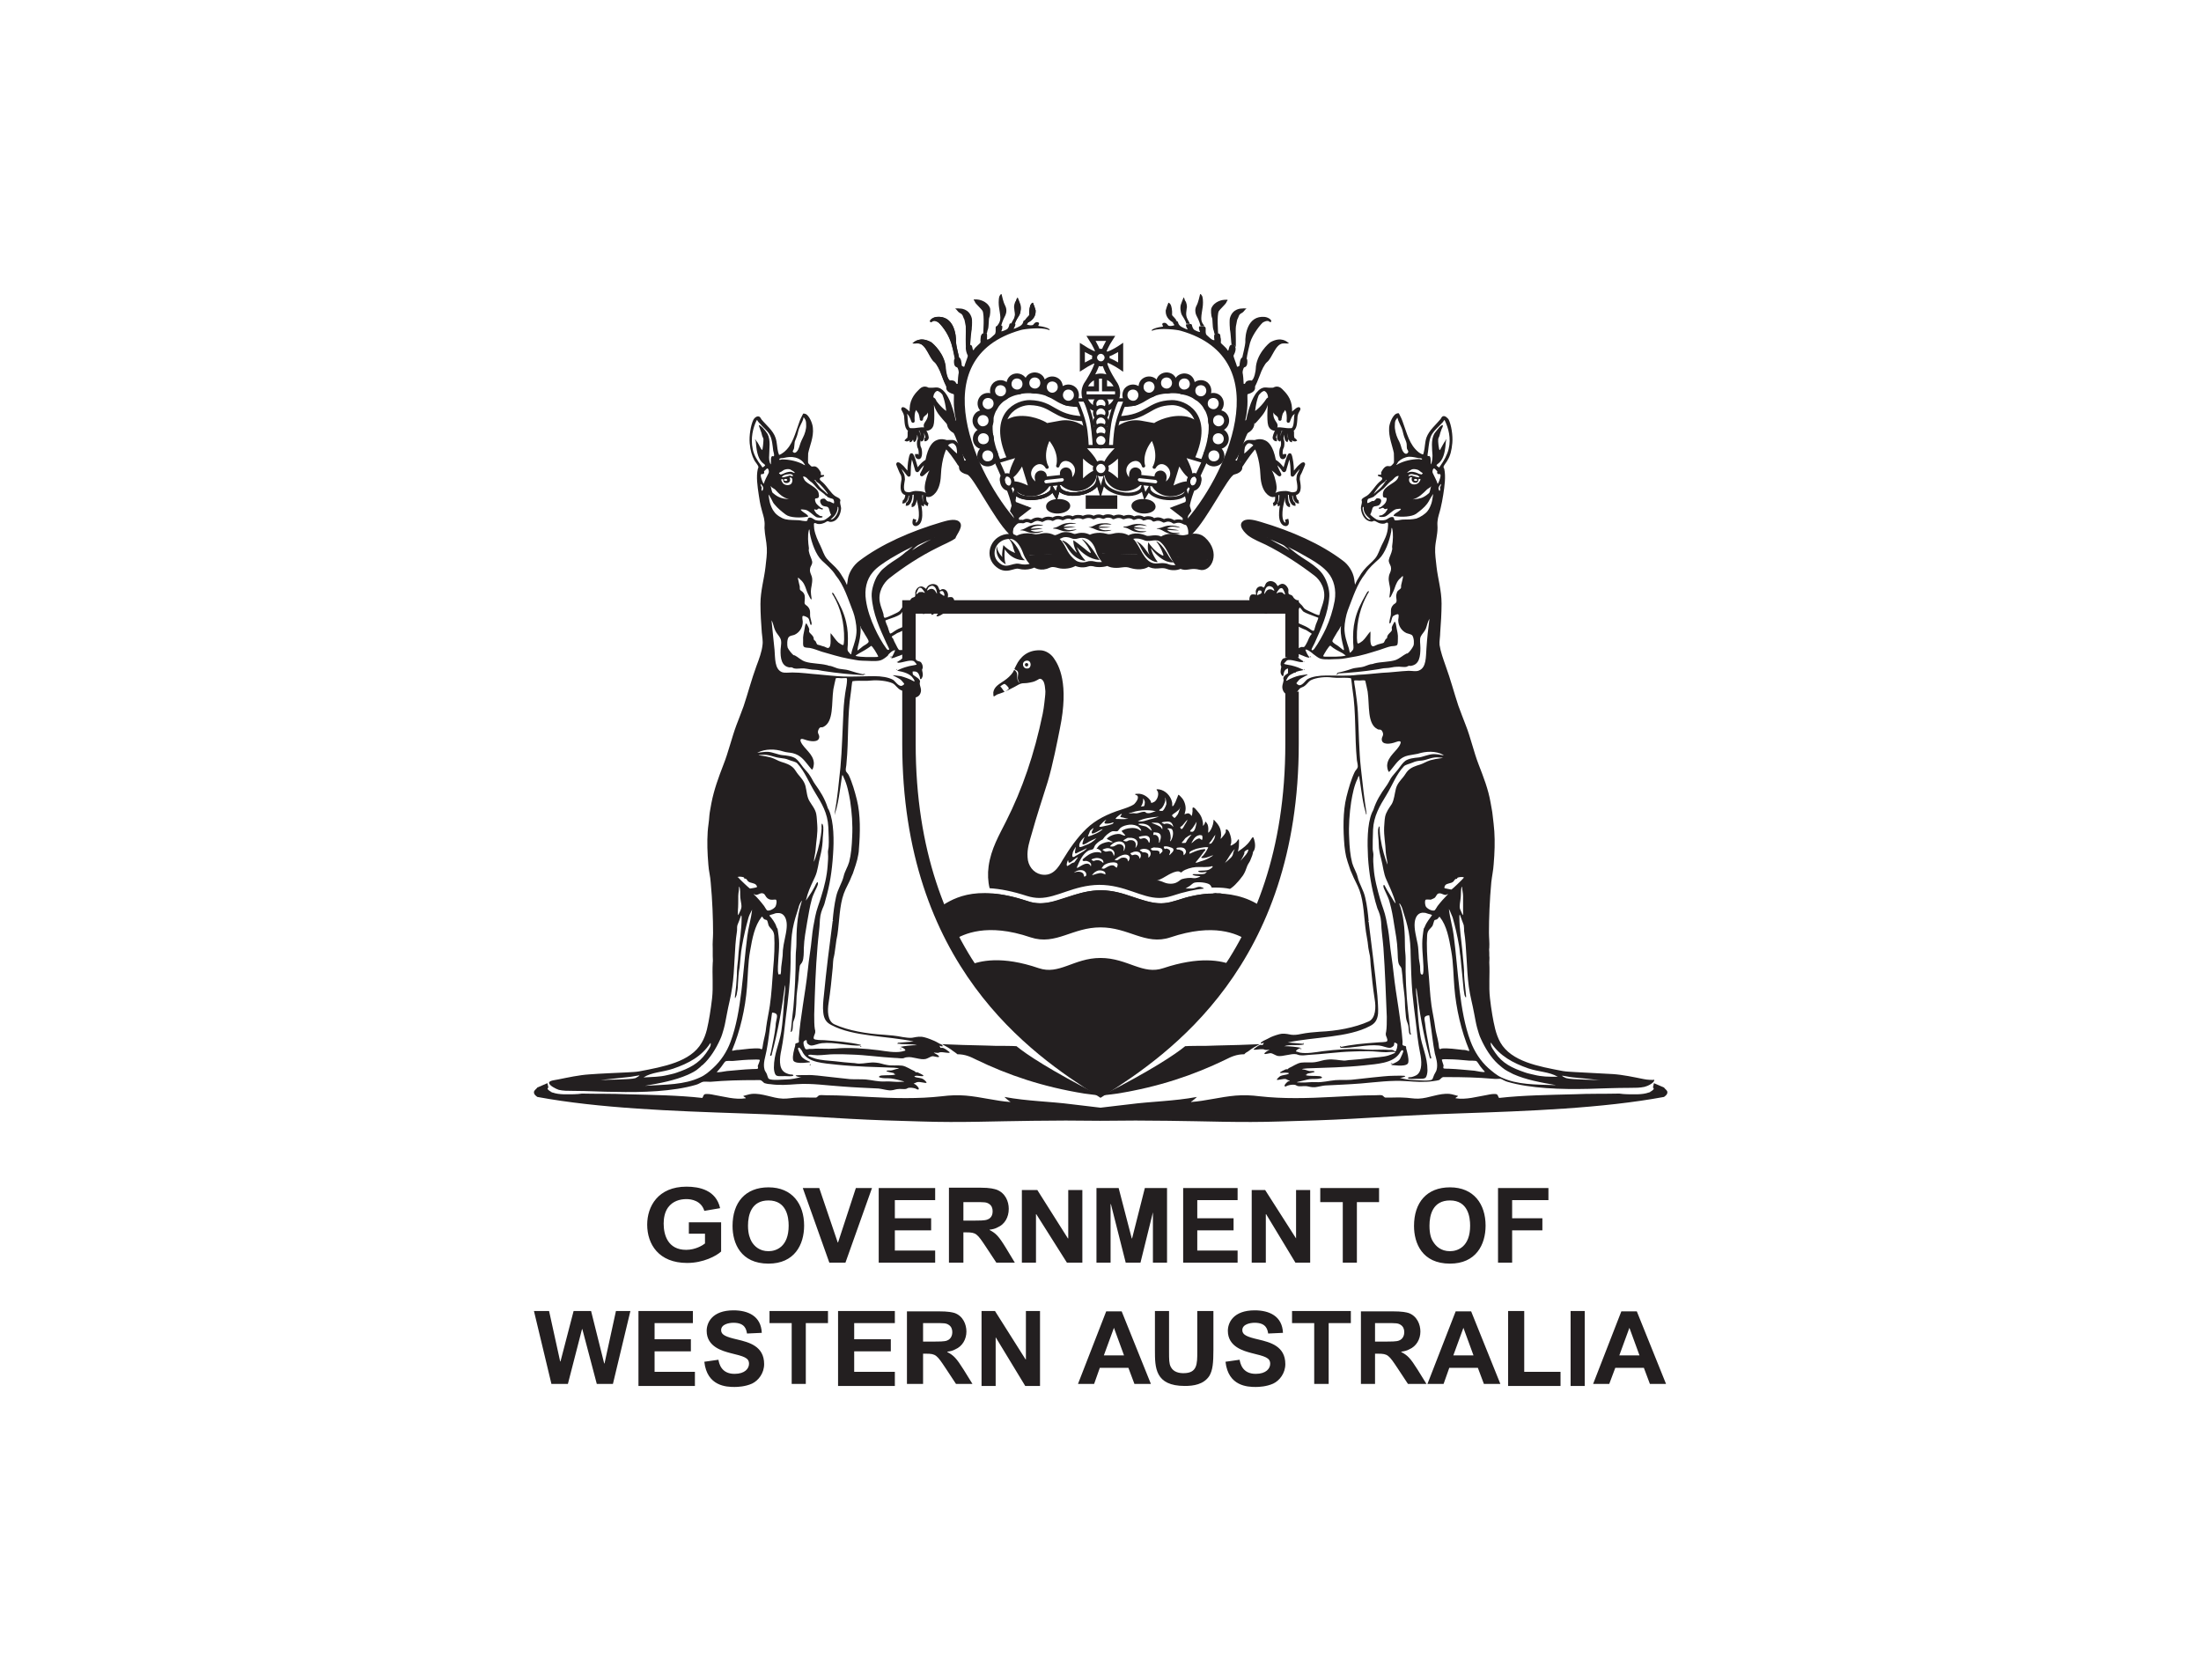
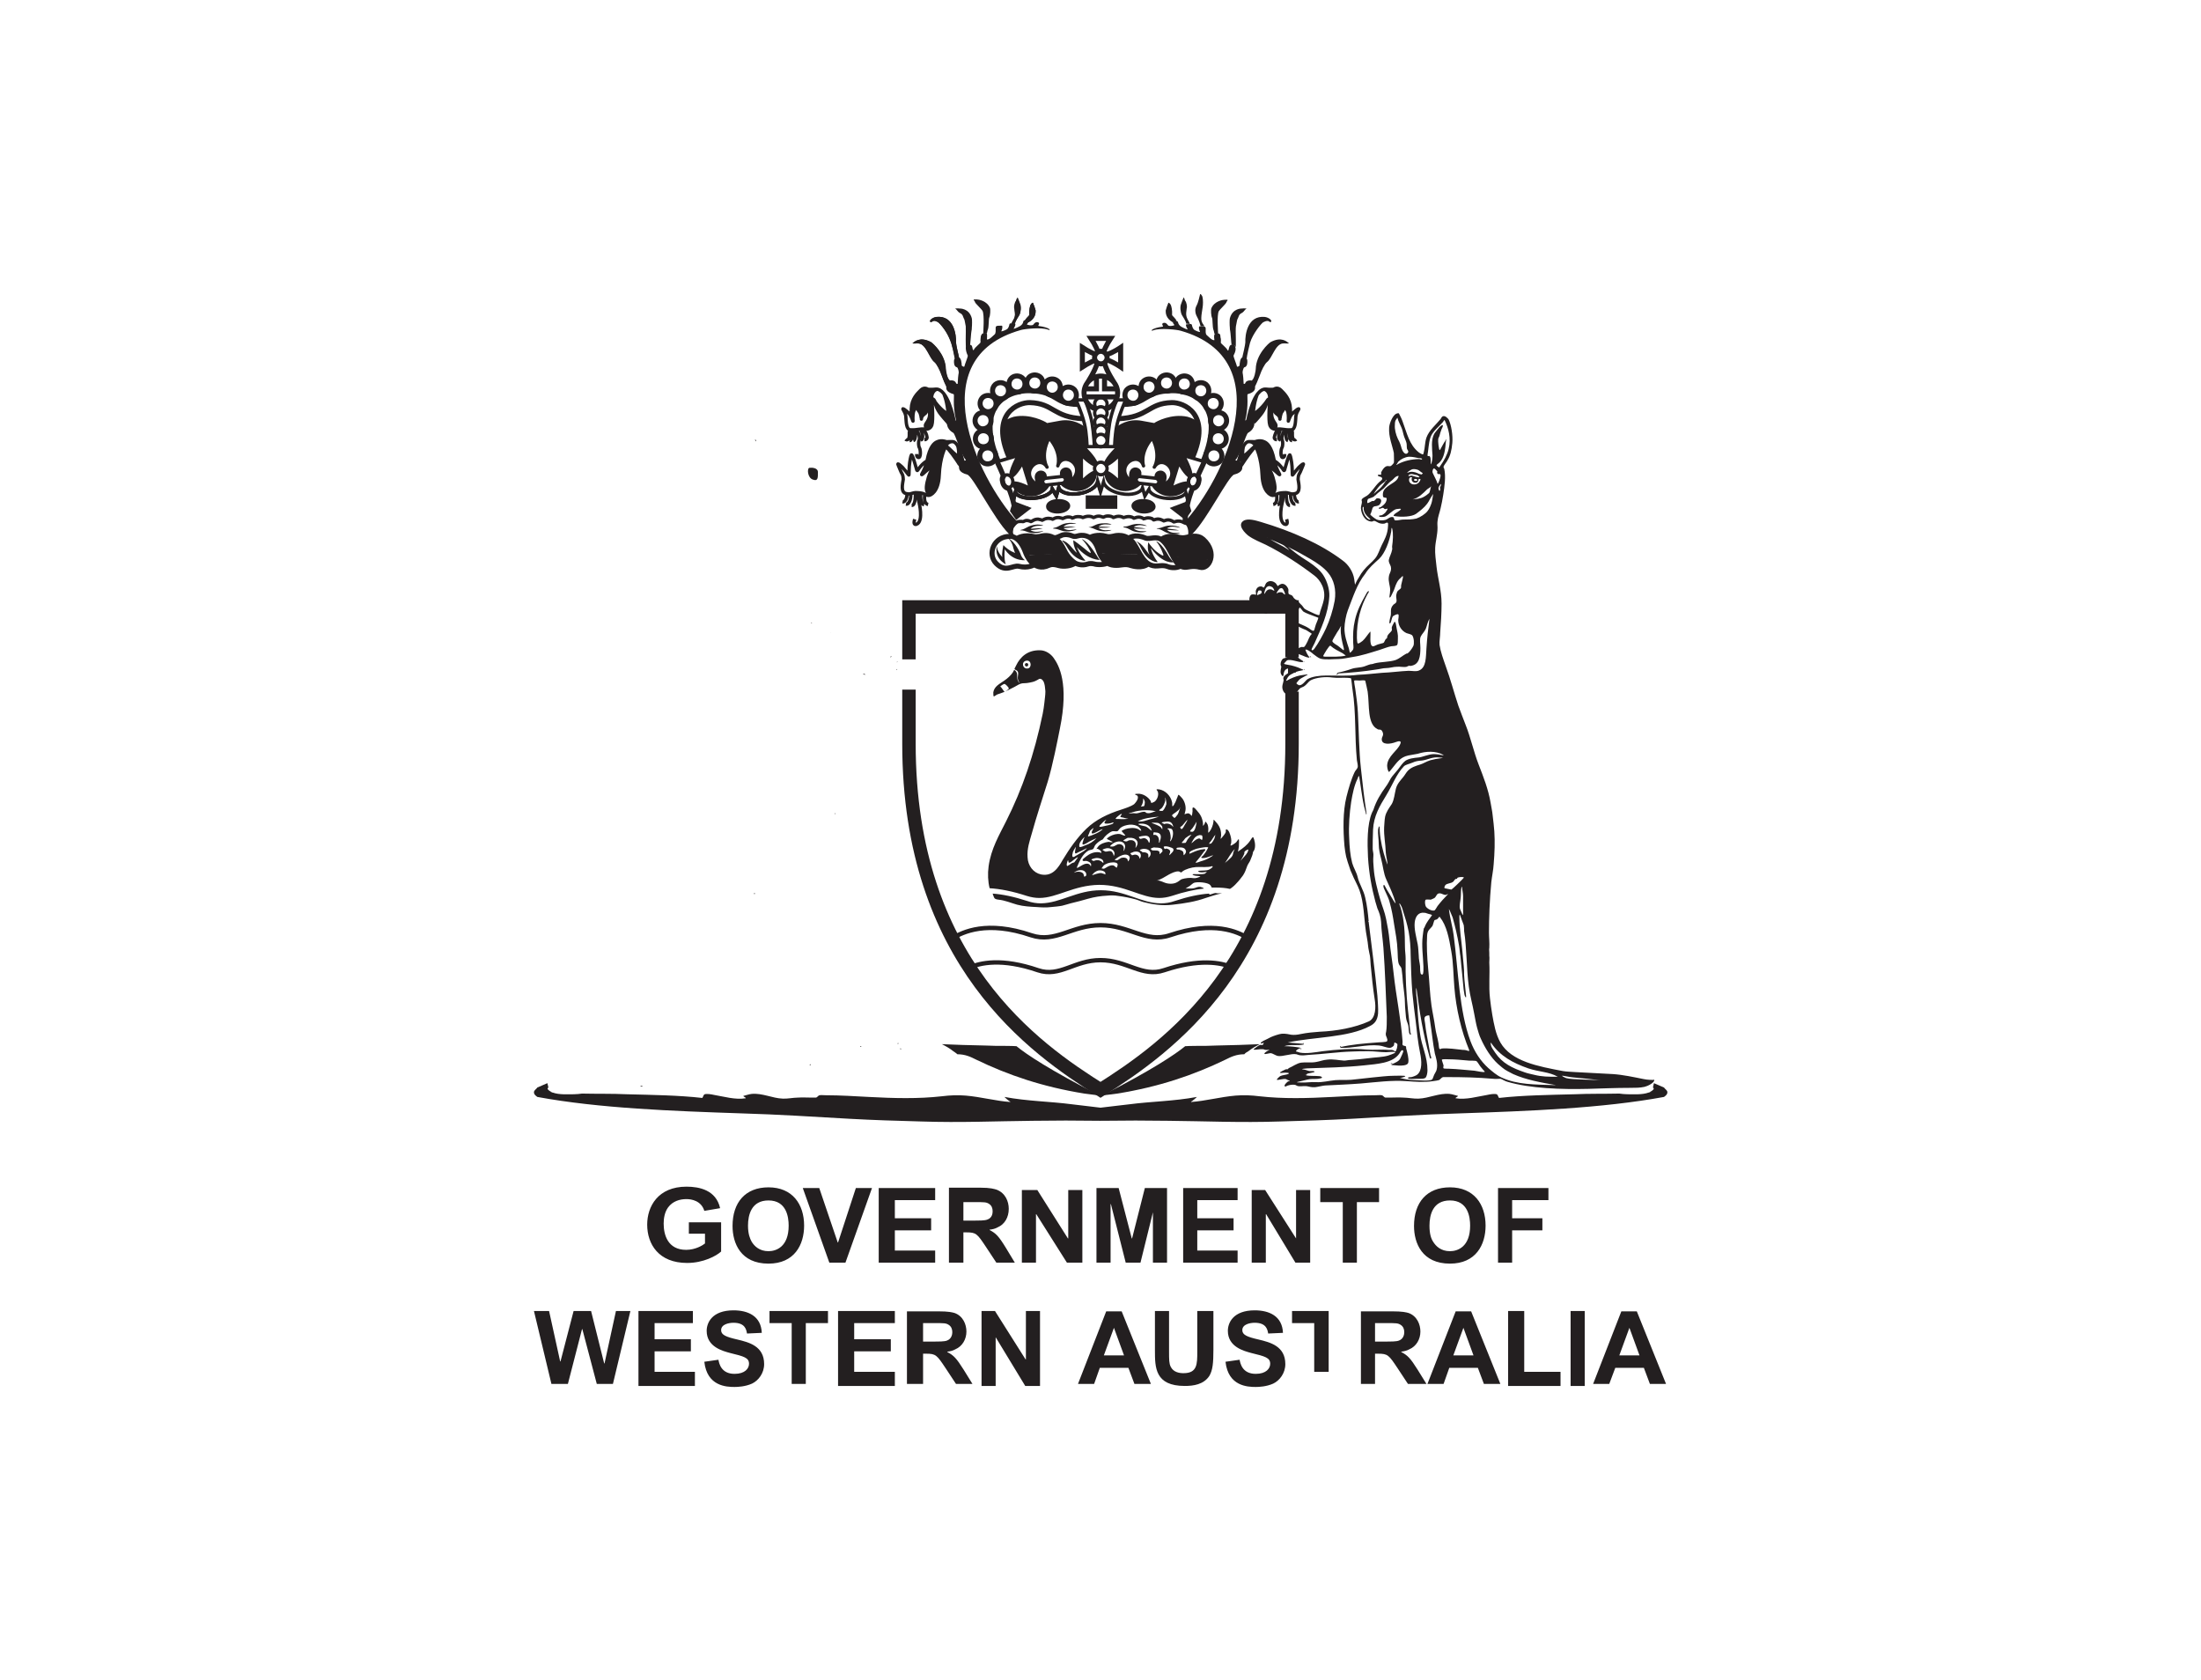
<svg xmlns="http://www.w3.org/2000/svg" xmlns:xlink="http://www.w3.org/1999/xlink" version="1.1" id="Layer_1" x="0" y="0" viewBox="0 0 655 500" style="enable-background:new 0 0 655 500" xml:space="preserve">
  <style>.st64,.st80{fill:#231f20}.st80{fill-rule:evenodd;clip-rule:evenodd}.st81{fill:none;stroke:#231f20;stroke-width:4}.st83,.st84,.st85{fill:none;stroke:#231f20}.st84{stroke-width:1.5}.st85{stroke-miterlimit:5}</style>
-   <path class="st64" d="M205 363.7h9.6v8.7c-1.4 1.3-5.3 3.4-10.1 3.4-8.5 0-11.9-5.6-11.9-11.4 0-5.4 3.2-11.3 11.7-11.3 3.8 0 8.8 1 10 6.4l-4.7.8c-.9-3-3.8-3.5-5.3-3.5-2 0-4.1.6-5.5 2.5-1 1.4-1.3 3.2-1.3 4.8 0 3.3 1.2 7.8 6.7 7.8 2.8 0 5-1.4 5.6-1.9v-2.9H205v-3.4zM222.6 364.7c0-3.2 1-7.5 6.1-7.5 5.4 0 6 5 6 7.5 0 6.3-3.7 7.6-6 7.6-2.7 0-4.2-1.5-5-2.8-.5-.9-1.1-2.3-1.1-4.8m-4.6.1c0 5.1 2.4 11.2 10.7 11.2 7.7 0 10.6-5.6 10.6-11.3 0-6.4-3.5-11.4-10.6-11.4-6.9 0-10.7 4.5-10.7 11.5M238.9 353.5h4.9l5.5 16.2h.1l5.3-16.2h4.8l-7.9 22.2h-4.8l-7.9-22.2zM261.5 353.5h16.8v3.6h-12v5.4h10.8v3.6h-10.8v6h12v3.6h-16.8v-22.2zM286.7 357.7h3.4c2.9 0 3.4 0 4.2.5.8.5 1.1 1.3 1.1 2.2 0 .6-.1 2-1.6 2.5-.7.3-2.6.3-3.9.3h-3.2v-5.5zm-4.2 18h4.2v-9h.9c2.9 0 3.2.4 5.8 4.3l3.1 4.7h5.5l-2.6-4.3c-2.2-3.6-3-4.4-4.9-5.4v-.1c.9-.1 1.7-.3 2.4-.7 2.1-.9 3.3-3 3.3-5.5 0-2.2-1-4.7-3.6-5.7-.7-.2-1.7-.6-5-.6h-9.2v22.3h.1zM304.1 354.1h4.6l9.1 14.4h.1v-14.4h4.2v21.6h-4.6l-9.1-14.4h-.1v14.4h-4.2v-21.6zM326.3 353.5h6.6l3.9 15h.1l3.8-15h6.6v22.2h-4.2v-17.4h.6l-4.3 17.4H335l-4.4-17.4h-.1v17.4h-4.2v-22.2zM352.1 353.5h16.2v3.6h-12v5.4h10.8v3.6h-10.8v6h12v3.6h-16.2v-22.2zM372.5 354.1h4l9.2 14.4v-14.4h4.2v21.6h-4.4l-8.7-14.4h-.1v14.4h-4.2v-21.6zM399.6 357.7h-6.7v-4.2h17.5v4.2h-6.6v18h-4.2v-18zM425.4 364.7c0-3.2 1-7.5 6.1-7.5 5.4 0 6 5 6 7.5 0 6.3-3.7 7.6-6 7.6-2.7 0-4.2-1.5-5-2.8-.6-.9-1.1-2.3-1.1-4.8m-4.6.1c0 5.1 2.4 11.2 10.7 11.2 7.7 0 10.6-5.6 10.6-11.3 0-6.4-3.5-11.4-10.6-11.4-6.9 0-10.7 4.5-10.7 11.5M445.8 353.5h15v3.6H450v5.4h9v3.6h-9v9.6h-4.2v-22.2zM158.9 390.1h4.5l3.3 15h.1l3.9-15h5.2l3.9 15.6h.1l3.4-15.6h4.3l-5.2 21.7h-4.8l-4.3-16.3h-.1l-4.2 16.3h-4.9l-5.2-21.7zM190 390.1h16.2v3.6h-11.4v4.8h10.8v3.6h-10.8v6.1h12v4.2H190v-22.3zM213.8 404.6c.2 1.1.8 4.2 4.8 4.2 3.1 0 4.3-1.6 4.3-3 0-1.8-1.5-2.2-5.6-3.2-2.2-.6-7-1.8-7-6.6 0-2.4 1.6-6.1 8-6.1 4.3 0 8.2 1.7 8.4 6.7l-4.4.2c-.2-1.1-.5-3.2-4-3.2-1.3 0-3.7.4-3.7 2.2 0 1.4 1.4 2 4.9 2.8 3.3.8 7.9 1.9 7.9 7.3 0 2.7-1.7 4.9-3.6 5.8-2 .9-4.2 1-5.2 1-2.4 0-8.2-.2-9-7.5l4.2-.6zM235.6 393.7H229v-3.6h17.4v3.6h-6.6v18.1h-4.2v-18.1zM249.4 390.1h16.9v3.6h-12.1v4.8h10.9v3.6h-10.9v6.1h12.1v4.2h-16.9v-22.3zM274.7 393.7h3.4c2.9 0 3.4 0 4.2.5.8.5 1.1 1.3 1.1 2.2 0 .6-.2 2-1.6 2.5-.7.3-2.6.3-3.9.3h-3.2v-5.5zm-4.8 18.1h4.8v-9h.9c2.9 0 3.2.4 5.8 4.3l3.1 4.7h4.9l-2.6-4.2c-2.2-3.5-3-4.3-4.9-5.3v-.1c.9-.1 1.7-.3 2.4-.7 2.1-.9 3.3-3 3.3-5.3 0-2.1-1-4.6-3.5-5.5-.7-.2-1.7-.5-5-.5h-9.2v21.6zM292.1 390.1h4l9.1 14.4h.1v-14.4h4.2v22.3h-4.4l-8.8-14.5v14.5h-4.2v-22.3zM328.5 403.3l3-8.2 3 8.2h-6zm14 8.5-8.7-21.6h-4.6l-8.4 21.6h4.8l1.7-4.8h8.5l1.8 4.8h4.9zM347.9 390.1V402c0 2.6 0 3.7.5 4.7.8 1.6 2.5 1.9 3.8 1.9 4.1 0 4.1-2.7 4.1-6.4v-12.1h4.8v11.5c0 3.9-.2 6.1-1.2 7.8-1.7 2.6-4.8 3-7.3 3-8.9 0-8.9-5.5-8.9-10.6v-11.7h4.2zM368.9 404.6c.2 1.1.8 4.2 4.8 4.2 3.1 0 4.3-1.6 4.3-3 0-1.8-1.5-2.2-5.6-3.2-2.2-.6-7-1.8-7-6.6 0-2.4 1.6-6.1 8-6.1 4.3 0 8.2 1.7 8.4 6.7l-4.4.2c-.2-1.1-.5-3.2-4-3.2-1.3 0-3.7.4-3.7 2.2 0 1.4 1.4 2 4.9 2.8 3.3.8 7.9 1.9 7.9 7.3 0 2.7-1.7 4.9-3.6 5.8-2 .9-4.2 1-5.2 1-2.4 0-8.2-.2-9-7.5l4.2-.6zM391.1 393.7h-6.6v-3.6H402v3.6h-6.6v18.1h-4.3v-18.1zM409.2 393.7h3.4c2.9 0 3.4 0 4.2.5.8.5 1.1 1.3 1.1 2.2 0 .6-.2 2-1.6 2.5-.7.3-2.6.3-3.9.3h-3.2v-5.5zm-4.2 18.1h4.2v-9h.9c2.9 0 3.2.4 5.8 4.3l3.1 4.7h5.5l-2.6-4.2c-2.2-3.5-3-4.3-4.9-5.3v-.1c.8-.1 1.7-.3 2.4-.7 2.1-.9 3.3-3 3.3-5.3 0-2.1-1-4.6-3.5-5.5-.7-.2-1.7-.5-5-.5H405v21.6zM432.5 403.3l3-8.2 3 8.2h-6zm14 8.5-8.7-21.6h-4.6l-8.4 21.6h4.8l1.7-4.8h8.5l1.8 4.8h4.9zM448.8 390.1h4.8v18.1h10.8v4.2h-15.6v-22.3zM467.4 390.1h4.2v22.3h-4.2v-22.3zM481.9 403.3l3-8.2 3 8.2h-6zm13.9 8.5-8.7-21.6h-4.6l-8.4 21.6h4.8l1.8-4.8h8.5l1.8 4.8h4.8zM163.2 323.6c-.2.1-.3.3-.2.5.3.4.8.7 1.3.9h-.6c.3 0 .6.1.8.1 1.9.7 4.6.5 6.3.5.8 0 1.6-.1 2.4-.2 4.3.1 9.2 0 13.2.2 7.7.2 15.5.3 22.6 1.1.3-.4.3-.9.7-1.1.7-.2 1.9 0 2.8.2 3 .5 6.3 1.5 9.4 1 .2-.2-.6-.4-.7-.7.9-.2 1.6-.5 2.5-.6 3.1-.3 6.2 1.3 9.2 1.4 1.3.1 3.2-.3 4.5-.3 1.3-.1 3 0 4.3 0h1.1c.5-.1.6-.6 1.1-.7.4-.1 1.2 0 1.9 0 4.3 0 8.7.3 12.7.5 7.5.4 14.7.6 21.8-.2 2.4-.3 4.7-.4 7.1-.2 4.6.4 8.9 1.6 13.2 1.9.2-.1-.2-.2-.3-.3-.4-.3-1-.8-1.4-1.2 7 1.3 13.3 1.3 20.2 2.2 2.2.3 5.4.6 8.4 1v3.9c-7.7-.1-13.2-.1-20.1 0-11 .1-21.4.6-33.3.2-7.3-.2-14.2-.4-21.3-.8-10.5-.6-21.4-1.3-31.9-1.6-20.7-.7-42.6-1.5-61-4.9-.5-.4-1-.7-1-1.4 0-.6.7-.9 1-1.4 1-.4 2-.9 3-1.3l.3 1.3z" />
+   <path class="st64" d="M205 363.7h9.6v8.7c-1.4 1.3-5.3 3.4-10.1 3.4-8.5 0-11.9-5.6-11.9-11.4 0-5.4 3.2-11.3 11.7-11.3 3.8 0 8.8 1 10 6.4l-4.7.8c-.9-3-3.8-3.5-5.3-3.5-2 0-4.1.6-5.5 2.5-1 1.4-1.3 3.2-1.3 4.8 0 3.3 1.2 7.8 6.7 7.8 2.8 0 5-1.4 5.6-1.9v-2.9H205v-3.4zM222.6 364.7c0-3.2 1-7.5 6.1-7.5 5.4 0 6 5 6 7.5 0 6.3-3.7 7.6-6 7.6-2.7 0-4.2-1.5-5-2.8-.5-.9-1.1-2.3-1.1-4.8m-4.6.1c0 5.1 2.4 11.2 10.7 11.2 7.7 0 10.6-5.6 10.6-11.3 0-6.4-3.5-11.4-10.6-11.4-6.9 0-10.7 4.5-10.7 11.5M238.9 353.5h4.9l5.5 16.2h.1l5.3-16.2h4.8l-7.9 22.2h-4.8l-7.9-22.2zM261.5 353.5h16.8v3.6h-12v5.4h10.8v3.6h-10.8v6h12v3.6h-16.8v-22.2zM286.7 357.7h3.4c2.9 0 3.4 0 4.2.5.8.5 1.1 1.3 1.1 2.2 0 .6-.1 2-1.6 2.5-.7.3-2.6.3-3.9.3h-3.2v-5.5zm-4.2 18h4.2v-9h.9c2.9 0 3.2.4 5.8 4.3l3.1 4.7h5.5l-2.6-4.3c-2.2-3.6-3-4.4-4.9-5.4v-.1c.9-.1 1.7-.3 2.4-.7 2.1-.9 3.3-3 3.3-5.5 0-2.2-1-4.7-3.6-5.7-.7-.2-1.7-.6-5-.6h-9.2v22.3h.1zM304.1 354.1h4.6l9.1 14.4h.1v-14.4h4.2v21.6h-4.6l-9.1-14.4h-.1v14.4h-4.2v-21.6zM326.3 353.5h6.6l3.9 15h.1l3.8-15h6.6v22.2h-4.2v-17.4h.6l-4.3 17.4H335l-4.4-17.4h-.1v17.4h-4.2v-22.2zM352.1 353.5h16.2v3.6h-12v5.4h10.8v3.6h-10.8v6h12v3.6h-16.2v-22.2zM372.5 354.1h4l9.2 14.4v-14.4h4.2v21.6h-4.4l-8.7-14.4h-.1v14.4h-4.2v-21.6zM399.6 357.7h-6.7v-4.2h17.5v4.2h-6.6v18h-4.2v-18zM425.4 364.7c0-3.2 1-7.5 6.1-7.5 5.4 0 6 5 6 7.5 0 6.3-3.7 7.6-6 7.6-2.7 0-4.2-1.5-5-2.8-.6-.9-1.1-2.3-1.1-4.8m-4.6.1c0 5.1 2.4 11.2 10.7 11.2 7.7 0 10.6-5.6 10.6-11.3 0-6.4-3.5-11.4-10.6-11.4-6.9 0-10.7 4.5-10.7 11.5M445.8 353.5h15v3.6H450v5.4h9v3.6h-9v9.6h-4.2v-22.2zM158.9 390.1h4.5l3.3 15h.1l3.9-15h5.2l3.9 15.6h.1l3.4-15.6h4.3l-5.2 21.7h-4.8l-4.3-16.3h-.1l-4.2 16.3h-4.9l-5.2-21.7zM190 390.1h16.2v3.6h-11.4v4.8h10.8v3.6h-10.8v6.1h12v4.2H190v-22.3zM213.8 404.6c.2 1.1.8 4.2 4.8 4.2 3.1 0 4.3-1.6 4.3-3 0-1.8-1.5-2.2-5.6-3.2-2.2-.6-7-1.8-7-6.6 0-2.4 1.6-6.1 8-6.1 4.3 0 8.2 1.7 8.4 6.7l-4.4.2c-.2-1.1-.5-3.2-4-3.2-1.3 0-3.7.4-3.7 2.2 0 1.4 1.4 2 4.9 2.8 3.3.8 7.9 1.9 7.9 7.3 0 2.7-1.7 4.9-3.6 5.8-2 .9-4.2 1-5.2 1-2.4 0-8.2-.2-9-7.5l4.2-.6zM235.6 393.7H229v-3.6h17.4v3.6h-6.6v18.1h-4.2v-18.1zM249.4 390.1h16.9v3.6h-12.1v4.8h10.9v3.6h-10.9v6.1h12.1v4.2h-16.9v-22.3zM274.7 393.7h3.4c2.9 0 3.4 0 4.2.5.8.5 1.1 1.3 1.1 2.2 0 .6-.2 2-1.6 2.5-.7.3-2.6.3-3.9.3h-3.2v-5.5zm-4.8 18.1h4.8v-9h.9c2.9 0 3.2.4 5.8 4.3l3.1 4.7h4.9l-2.6-4.2c-2.2-3.5-3-4.3-4.9-5.3v-.1c.9-.1 1.7-.3 2.4-.7 2.1-.9 3.3-3 3.3-5.3 0-2.1-1-4.6-3.5-5.5-.7-.2-1.7-.5-5-.5h-9.2v21.6zM292.1 390.1h4l9.1 14.4h.1v-14.4h4.2v22.3h-4.4l-8.8-14.5v14.5h-4.2v-22.3zM328.5 403.3l3-8.2 3 8.2h-6zm14 8.5-8.7-21.6h-4.6l-8.4 21.6h4.8l1.7-4.8h8.5l1.8 4.8h4.9zM347.9 390.1V402c0 2.6 0 3.7.5 4.7.8 1.6 2.5 1.9 3.8 1.9 4.1 0 4.1-2.7 4.1-6.4v-12.1h4.8v11.5c0 3.9-.2 6.1-1.2 7.8-1.7 2.6-4.8 3-7.3 3-8.9 0-8.9-5.5-8.9-10.6v-11.7h4.2zM368.9 404.6c.2 1.1.8 4.2 4.8 4.2 3.1 0 4.3-1.6 4.3-3 0-1.8-1.5-2.2-5.6-3.2-2.2-.6-7-1.8-7-6.6 0-2.4 1.6-6.1 8-6.1 4.3 0 8.2 1.7 8.4 6.7l-4.4.2c-.2-1.1-.5-3.2-4-3.2-1.3 0-3.7.4-3.7 2.2 0 1.4 1.4 2 4.9 2.8 3.3.8 7.9 1.9 7.9 7.3 0 2.7-1.7 4.9-3.6 5.8-2 .9-4.2 1-5.2 1-2.4 0-8.2-.2-9-7.5l4.2-.6zM391.1 393.7h-6.6v-3.6H402h-6.6v18.1h-4.3v-18.1zM409.2 393.7h3.4c2.9 0 3.4 0 4.2.5.8.5 1.1 1.3 1.1 2.2 0 .6-.2 2-1.6 2.5-.7.3-2.6.3-3.9.3h-3.2v-5.5zm-4.2 18.1h4.2v-9h.9c2.9 0 3.2.4 5.8 4.3l3.1 4.7h5.5l-2.6-4.2c-2.2-3.5-3-4.3-4.9-5.3v-.1c.8-.1 1.7-.3 2.4-.7 2.1-.9 3.3-3 3.3-5.3 0-2.1-1-4.6-3.5-5.5-.7-.2-1.7-.5-5-.5H405v21.6zM432.5 403.3l3-8.2 3 8.2h-6zm14 8.5-8.7-21.6h-4.6l-8.4 21.6h4.8l1.7-4.8h8.5l1.8 4.8h4.9zM448.8 390.1h4.8v18.1h10.8v4.2h-15.6v-22.3zM467.4 390.1h4.2v22.3h-4.2v-22.3zM481.9 403.3l3-8.2 3 8.2h-6zm13.9 8.5-8.7-21.6h-4.6l-8.4 21.6h4.8l1.8-4.8h8.5l1.8 4.8h4.8zM163.2 323.6c-.2.1-.3.3-.2.5.3.4.8.7 1.3.9h-.6c.3 0 .6.1.8.1 1.9.7 4.6.5 6.3.5.8 0 1.6-.1 2.4-.2 4.3.1 9.2 0 13.2.2 7.7.2 15.5.3 22.6 1.1.3-.4.3-.9.7-1.1.7-.2 1.9 0 2.8.2 3 .5 6.3 1.5 9.4 1 .2-.2-.6-.4-.7-.7.9-.2 1.6-.5 2.5-.6 3.1-.3 6.2 1.3 9.2 1.4 1.3.1 3.2-.3 4.5-.3 1.3-.1 3 0 4.3 0h1.1c.5-.1.6-.6 1.1-.7.4-.1 1.2 0 1.9 0 4.3 0 8.7.3 12.7.5 7.5.4 14.7.6 21.8-.2 2.4-.3 4.7-.4 7.1-.2 4.6.4 8.9 1.6 13.2 1.9.2-.1-.2-.2-.3-.3-.4-.3-1-.8-1.4-1.2 7 1.3 13.3 1.3 20.2 2.2 2.2.3 5.4.6 8.4 1v3.9c-7.7-.1-13.2-.1-20.1 0-11 .1-21.4.6-33.3.2-7.3-.2-14.2-.4-21.3-.8-10.5-.6-21.4-1.3-31.9-1.6-20.7-.7-42.6-1.5-61-4.9-.5-.4-1-.7-1-1.4 0-.6.7-.9 1-1.4 1-.4 2-.9 3-1.3l.3 1.3z" />
  <defs>
    <path id="SVGID_00000031196560739876365630000017609234812534975157_" d="M158.8 87.5h337.5v324.8H158.8z" />
  </defs>
  <clipPath id="SVGID_00000000218275204915397070000008872505383898395307_">
    <use xlink:href="#SVGID_00000031196560739876365630000017609234812534975157_" style="overflow:visible" />
  </clipPath>
  <path style="clip-path:url(#SVGID_00000000218275204915397070000008872505383898395307_);fill:#231f20" d="M283.7 312.8c-1-.8-2.2-1.5-3.4-2.1 4.1.2 8.3.3 12.8.4 1.1 0 2.2.1 3.2.1.9 0 5.3 0 6.2.1 2.9 2.4 10.1 7.2 24.6 14.6.2.1-2.9-.3-4.4-.5-12.4-2-22.7-5.5-32.2-10.1-1.6-.8-3.2-1.6-5.6-1.6-.4-.4-.8-.6-1.2-.9zM491.9 323.6c.2.1.3.3.2.5-.3.4-.8.7-1.3.9h.6c-.3 0-.6.1-.8.1-1.9.7-4.6.5-6.3.5-.8 0-1.6-.1-2.4-.2-4.3.1-9.2 0-13.2.2-7.7.2-15.5.3-22.6 1.1-.3-.4-.3-.9-.7-1.1-.7-.2-1.9 0-2.8.2-3 .5-6.3 1.5-9.4 1-.2-.2.6-.4.7-.7-.9-.2-1.6-.5-2.5-.6-3.1-.3-6.2 1.3-9.2 1.4-1.3.1-3.2-.3-4.5-.3-1.3-.1-3 0-4.3 0h-1.1c-.5-.1-.6-.6-1.1-.7-.4-.1-1.2 0-1.9 0-4.3 0-8.7.3-12.7.5-7.5.4-14.7.6-21.8-.2-2.4-.3-4.7-.4-7.1-.2-4.6.4-8.9 1.6-13.2 1.9-.2-.1.2-.2.3-.3.4-.3 1-.8 1.4-1.2-7 1.3-13.3 1.3-20.2 2.2-2.2.3-5.5.6-8.5 1-.5 2-.6 3.5.1 3.9 7.7-.1 13.2-.1 20.1 0 11 .1 21.4.6 33.3.2 7.3-.2 14.2-.4 21.3-.8 10.5-.6 21.4-1.3 31.9-1.6 20.7-.7 42.6-1.5 61-4.9.5-.4 1-.7 1-1.4 0-.6-.7-.9-1-1.4-1-.4-2-.9-3-1.3l-.3 1.3z" />
  <path class="st64" d="M371.5 312.8c1-.8 2.2-1.5 3.4-2.1-4.1.2-8.3.3-12.8.4-1 0-2.1.1-3.2.1-.9 0-5.3 0-6.2.1-2.9 2.4-10.1 7.2-24.6 14.6-.2.1 2.9-.3 4.4-.5 12.4-2 22.7-5.5 32.2-10.1 1.6-.8 3.2-1.6 5.6-1.6.3-.4.7-.6 1.2-.9z" />
  <path class="st80" d="M306 197.8c0 .3-.2.5-.5.5s-.5-.2-.5-.5.2-.5.5-.5.5.2.5.5z" />
  <path class="st80" d="M371.2 253.7c-.3.6-1.4 1.7-1.9 2.3-.3.3.1-.2.2-.4.2-.3.7-1.3.8-1.6 0-.2 0-.5.1-.6.1-.2.9-.7 1.1-.6 0 0-.1.6-.3.9zm-4.2 0c0 .5-.3 1.2-.8 1.6-.6.6-1.3 1.2-1.7 1.5-.1 0 .1-.1.1-.1.8-1.1 1.7-2.9 2.8-4 .2-.3-.4.9-.4 1zm-5.6-4.2c-.2.5-.8 1.4-1 1.5-.1 0-.5.1-.6.1-.1 0 .5-.8.7-1 .5-.7.7-1.2 1.2-1.7v-.1s-.2 1-.3 1.2zm-1.4 5.7c-.9.5-1.6.8-2.7 1.1-.2.1-1.3.5-1.5.4-.1 0 .5-.7.6-.8.7-.8 1.4-1.8 1.9-2.5.1-.1.5-.4.4-.6-.1-.3-.9 0-1.3 0-1.3.3-2.2.7-3.3 1.2-.3.1-.1-.4 0-.5.2-.3 1.7-.9 2.2-1 .3-.1.7-.1.9-.2.7-.1 1.6-.3 2.2-.2.2 0 .2 0 0 .4-.4.8-.8 1.4-1.3 2-.1.1-.7.6-.6.7.1.2.7.1.9.1.8-.1 1.7-.5 2.5-.8.4-.1-.8.7-.9.7zm.9 2.7c-.1.3-.9.8-1.2.9-.7.3-1.9.2-2.8.3-.6.1-.3.3.1.4.4.1 1 .1 1.6 0 0 0 .4-.1.5-.1.1.1-.6.6-.6.6-.7.2-2.2.1-3.3.1-.9.1.4.5.7.5.2 0 1.7.1 1.2.3-.5.2-1.3.5-1.9.4-1.1-.2-2.5 0-3.5.3-.5.2-.8.6-1.4.9-1 .6-2.6.6-3.8.1-.8-.3-1.7-.8-2.5-.5 1.6-.4 2.6-1.2 3.9-1.9.8-.4 1.9-1 2.9-.9.2 0 .5.3.7.3.2 0 .2-.2.4-.3.9-.7 2.7-1.2 4-1.3 1.6-.1 3.6.2 4.9-.3-.1.2.2.1.1.2zm-18.5-5.3c0-.1.7-.4.8-.4.3-.1.5 0 .7 0 .9 0 1.8.1 2 .7.2.5-.1.6-.4.9 0 0-.3.4-.4.3 0 0-.1-.6 0-.5-.3-.8-1.6-.4-2.3-.6 0-.1-.4-.4-.4-.4zm-.6 2.6c-.1.1 0-.7-.1-1-.2-.4-.8-.6-1.3-.6-.4 0-.3.1-.6-.2-.1-.1-.6-.3-.6-.4 0-.2.8-.4.9-.4 2.2-.2 3 1.5 1.7 2.6zm-2.6.3c-.1 0-.2-.6-.2-.5-.2-.4-.6-.7-1.2-.7-.3 0-.8.2-.9.2 0 0-.6-.5-.5-.6 0-.1.6-.2.7-.3.2-.1.4-.2.7-.2 1-.1 1.8.3 1.7 1.4-.1.2-.2.7-.3.7zm-3.3.6c-.3.4-.2.2-.3-.2-.2-.8-1.4-.8-2-.6-.4.2-.8.6-1.2.7-.1 0-.7-.1-.7-.1l.3-.3c.6-.5 1.7-1.2 2.7-1.3 1.3-.1 1.9.8 1.2 1.8zm-3.6 2.1c-.1 0-.8-.7-1-.7-1.2-.2-2.3.9-2.8 1-.1 0-.7-.1-.7-.1s.5-.7.6-.8c.6-.6 1.8-1 2.9-1 .5 0 1.4.1 1.3.8 0 .1-.2.8-.3.8zm-3.3 2s-1.1-.4-1.2-.4c-.8-.1-2 .4-2.7.6-.4.2.5-.7.6-.8.4-.3.8-.5 1.3-.6.8-.1 1.6.2 1.9.6 0 .2.1.6.1.6zm-4.2-4.4c0-.2 1.2-.5 1.6-.5.6 0 1.5.2 1.8.7.2.3.3 1.1-.1.6-.4-.4-1.1-.8-2-.6-.6.1-.6.4-1 0-.1.1-.3-.2-.3-.2zm6.7-1.2c-.1.2-.1.3-.1-.1-.1-.4-.4-1.1-.8-1.2-.7-.2-1.1.2-1.7.1.1 0-.8-.4-.8-.5 0-.2 1.1-.5 1.2-.5 1.3-.2 2.9.9 2.2 2.2zm1.4-3.4c-.8.1-1.1.7-1.9.7-.6 0-.8 0-.5-.3.6-.6 1.1-1 2.2-1.2 1.5-.2 2.5.8 2 2.2-.1.1-.2.6-.3.6-.1 0 0-.5 0-.4.2-1-.5-1.7-1.5-1.6zm3.4-1.2c-.7 0-.8.6-1.6.3-.2-.1-.4-.1-.4-.1-.1-.2 1.1-.8 1.3-.9h.6c1.6-.1 2.9 1 2.1 2.4 0 0-.3.6-.4.6 0 0 .1-.8.1-.7.1-1-.5-1.7-1.7-1.6zm-11.7 7.8s-.2-.5-.3-.5c-1-.9-2.6.4-3.2.7-.3.2-.8.4-.6 0 .8-1.9 1.7-3.9 3.4-4.9.4-.2.9-.2 1.3-.4.3-.1.5-.9.7-1.2.5-.6 1.1-1.1 1.8-1.5.4-.2.4-.1.6-.4.5-.8 1.6-1.8 2.6-2.2.5-.2 1.2.1 1.7-.1.2-.1.6-.8.9-1 .6-.5 1.7-.8 2.6-.9 1.1-.1 2.2.2 2.8.7.2.2.8.8.7 1.1-.1.1-1-.6-1.2-.6-1-.4-2.6-.2-3.5.1-.4.2-1.1.4-1.1.6 0 .1 1.1 1.2 1.1 1.3-.3.2-1.2-.3-1.5-.4-1.1-.2-2.2.2-3 .6-.2.1-1 .6-1 .8 0 .1 1.2.6 1.3.7l.4.2c0 .3-.9 0-1.2 0-1 .1-2.5.6-3.1 1.4-.1.1-.5.7-.5.7.1.1.2-.1.4 0 .1 0 .7.4.9.6 0 .1.3.5.1.6 0 0-.5-.2-.6-.2-1.6-.2-2.9.5-3.8 1.2-.3.3-1.7 1.1-.9 1.4.2.1.6-.1 1 0s1.1.4 1.2.8c.2.1.1.8 0 .8zm-1.4 2.8-.5.3c-.1-.1-.2-.7-.3-.9-.5-.7-1.8-.8-2.8-.3.6-.7 2.6-1.2 3.3-.3.3.2.5.8.3 1.2zm-4.6-3.5c-.1.1-.9.6-1 .6-.4-.2.1-1.6.2-1.7.1-.3.1.6.3.7.4.1 1.1-.6 1.5-.9.2-.1 1-.8 1.2-.7 0 0-.9 1.3-1.1 1.5-.3.1-.8.2-1.1.5zm.6-3.1c.1-.9.6-1.3.9-2 .1.5-.4 1.6-.1 1.9.2.2.6-.2.9-.3.7-.3 1.5-.7 2.3-1.1.7-.4-.4.6-.6.7-.9.6-1.7 1-2.7 1.6.1 0-.5.3-.6.2-.3-.1-.2-.8-.1-1zm2-2.7c.2-.9.9-1.6 1.5-2.2.2-.2-.3.7-.3.9-.1.4-.5 1.2-.1 1.3.3.1 1.6-.7 1.9-.9.8-.4 1.4-.7 2.1-1-.9 1-2 1.7-3.5 2.2-.2.1-1.3.6-1.5.4-.2 0-.1-.6-.1-.7zm2.9-3.3c.1-.2.2-.6.3-.8.2-.2.9-.8 1-.8.2 0-1.2 1.8-.1 1.6.5-.1 1.5-.7 2.1-1 .3-.2 1-.4.6-.1-.9.8-2 1.2-3.2 1.7-.2.1-1 .3-1 .3-.1-.1.2-.7.3-.9zm3.4-2.6c.3-.3 1.2-1.3 1.7-1.5.1 0-.7.8-.5 1 .2.4 1.6.1 2 0 .1 0 .6-.3.7-.1.1 0-.4.4-.4.4-.5.2-1.7.5-2.3.6-.3.1-1.3.3-1.5.2-.1-.1.2-.6.3-.6zm4.8-2.2c.3-.2 1.1-1 1.4-1 .6 0-1 .9.1 1 .3 0 1.4.4 1.9.4.3 0-.4.1-.7.1-1 .1-1.4 0-2.1 0-.8 0-1.2.1-.6-.5zm3.9-1.2c2.1-.9 5.1-1.2 7.8-.6-.8.1-1.7.8-2.8.5-.1 0-.2-.2-.4-.3-.9-.2-1.6.3-2.4.4-.4.1-.8-.1-1.5 0-.1 0-.9.1-1 0 .1 0 1.5-.5.3 0zm3.7-2.7c.2-.4.3-.9.3-1.2 0-.1-.1-.3 0-.4.1-.2.5.7.5 1 0 .4-.1 1.1-.3 1.2 0 0-.7.1-.9.1 0 0 .4-.5.4-.7zm5 3.7c-.9.3-1.7.6-2.7.8-1.1.3-2.1.8-3.6.6 1.7-.9 3.8-1.2 6.3-1.4zm.7-2.4c.5-.5 1.1-1.6 1.2-2.6 0-.1-.1-.5 0-.7 0 0 .4 1.5.3 2-.2.7-.8 1.9-1.2 2-.1 0-.8 0-.9-.1-.1-.2.5-.6.6-.6zm-3.4 9.3c0 .5-.2 1.3-.4.6-.2-.5-.6-1-1.3-1.1-.5 0-1 .3-1.2.2-.1 0-.4-.4-.4-.5.1-.2 1.4-.4 1.8-.4.8-.1 1.5.3 1.5 1.2zm-1.3-4c-.8-.2-1.2-.2-1.9-.5-.5-.2-.1-.3.4-.3 1.2-.1 2.4.3 3 1.2.1.2.4.9.4.9l-.5-.3c-.3-.3-.9-.8-1.4-1zm4.5.2c-.5-.4-1.8-.9-2.6-1.2-.3-.1.1-.1.4-.1.4 0 1.1 0 1.5.1.4.1 1.2.9 1.2 1.2v.7l-.5-.7zm-.5 4.6c-.1-.1 0-.2 0-.3.1-.9-.3-1.9-1.2-2-.1 0-.4.1-.5 0 0 0 .1-.6.1-.7.1-.1.5 0 .5 0 1.8 0 1.9 1.2 1.4 2.5 0 .1-.1.3-.1.4.1-.1-.1.2-.2.1zm3.9-5.6c.2.3.6 1.3.1.7-.4-.5-1.5-1-2.4-.6-.1 0-.8-.4-.8-.4 0-.2 1.1-.3 1.3-.3.8-.1 1.4 0 1.8.6zm-1.1 1.7c-.1-.1-.5-.2-.2-.3.3-.1 1.1.1 1.2.2.8.8.2 3.1-.4 3.6-.3.2.1-.5.1-.9 0-1.1-.3-2.2-.7-2.6zm.4 6.2c-.2-.3-.8-.5-1.1-.5-.1 0-.3.2-.4.1-.1 0-.3-.6-.3-.6.4-.5 2.5.2 2.8.5.5.7-.6 1.4-.9 1.8-.1.1-.1.2-.2.1-.1-.4.5-.8.1-1.4zm1.8-11.3c.4-.3.9-.7 1.1-1 .1-.1 0-.3.2-.4 0 0-.4 1.5-.7 2-.3.4-.8 1.1-1 1.1 0 0-.7-.6-.7-.7-.1-.3.9-.8 1.1-1zm1.9 4c.5-.5 1.1-1.4 1.6-1.8-.2.6-.5 1-.8 1.5-.2.3-.6 1.3-1 1.3-.1 0-.4-.4-.4-.5.1-.2.4-.3.6-.5zm.6 8.7c-.3.3-.1-.5-.3-.9-.2-.4-.9-.6-1.2-.7-.1 0-.8.1-.8-.3 0-.3.6-.3.7-.3.6-.1 1.4 0 1.7.3.7.7.5 1.3-.1 1.9zm2.2-6c-.1 0-.9 1-1.2 1.4-.2.3-.5 1-.6 1 0 0-1.1.1-1.1 0-.1-.1.6-.7.6-.8.2-.2.4-.6.6-.7.4-.3 1.2-.9 1.7-.9zm.3-2c.4-.6.9-1.3 1.2-1.9-.1.9-.4 2.8-1.2 3 0 0-.7 0-.7-.1-.2-.2.7-.9.7-1zm2 2.1c.2 0 .6 0 .8.1.2.2.2 1.2 0 1.3-.1.1-.6-.4-.7-.4-.6-.1-1.5.6-1.9 1-.1.1-.5.4-.5.4-.1-.1.5-.9.5-1 .4-.7.9-1.2 1.8-1.4zm-51-49.6c-1.6.3-2.1-2-.5-2.3 1.6-.3 1.7 2.1.5 2.3zm-7 6.9c-.1 0-.7-1-.9-1.2l-.3-.3c-.1-.1 1-.8 1.2-.8.3 0 1.4 1.1 1.3 1.4 0 .2-1.1 1-1.3.9zm74.3 43.9c0 .1-.2-.6-.3-.6-.2-.1-.8 1-.9 1.1-.9 1.3-2 2.1-3.3 3 .1-.1-.3.3-.3.2 0 0 .2-.8.2-1 .1-.4.1-.8.1-1.1 0-.4.1-1.5-.1-1.6-.1 0-.5.7-.7.9-.2.2-.5.4-.8.6-.1.1-.8.5-.9.4-.1-.1.2-.6.2-.9.1-.9-.1-1.6-.3-2.3-.1-.4-.4-1.1-.7-1.4 0 0-.4-.3-.5-.2-.2.1-.1.6-.1.7-.2.7-1 1.5-1.4 2-.3.4 0-.6 0-1 0-2.2-.9-3.2-1.9-4.3-.5-.6-.3-.1-.4.4-.1.9-.6 2.2-1.2 2.9l-.3.3c-.1-.1 0-1 0-1.2 0-.4-.1-.9-.2-1.2 0-.1-.5-.9-.7-.9 0 0-.2.5-.2.6-.1.1-.4.7-.5.6v-.7c-.2-1.7-.8-2.7-1.8-3.8-.2-.2-.8-1.1-1.2-.9-.2.1-.1.8-.1 1.1 0 .2-.1.4-.1.8 0 .2-.2.8-.3.5-.1-.3-.6-.7-1-.7-.2 0-1 .3-1 .3s.3-1 .3-1.2c.2-1.4-.4-3-1.2-3.8 0 0-.8-.9-.9-.8-.1 0-.3.8-.4.9-.3.7-.4 1.2-.8 1.8 0 .1-.4.8-.6.7-.1-.1 0-.9-.1-1.2-.4-1.9-2-3.5-3.8-3.8-.1 0-.7-.1-.8 0-.1.1.4.6.4.8.3 1.1-.4 2.5-1.1 2.9-.1 0-.7.4-.9.3-.1-.1-.1-.5-.2-.6-.6-1-2.2-2.3-4-2.1.1 0-.5 0-.6.1-.1.2.5.3.6.4.8.8-.6 2.3-.9 2.6-1 .7-2.6 1.2-3.8 1.6-4.1 1.3-7.6 3-10.4 5.7-2.7 2.6-5 5.9-7 9.2-1.3 2.3-3 5.1-6.5 4.4-2.3-.5-3.9-2.6-4-5.1-.2-2.5.6-4.8 1.2-6.9 1.5-5.4 3.2-10.5 4.8-15.6 1.5-5 2.9-12.2 3.6-15.7 2.8-13.6-.3-19-1.9-21.2-.8-1.1-2.3-2.2-4-2.2-3.7-.1-5.9 2-7.1 4.5-.1.3-.5.9-.5 1 0 .3.6.4.8.6.6.6.1 1.4.2 2.4 0 .3.5 1.2.5 1.2-.2 0-.4-.6-.5-.7-.3-.7-.1-1.7-.3-2.3-.1-.2-.5-.9-.8-.8-.1 0-.3.6-.4.7-.6.9-1.6 1.8-2.5 2.4-1.4 1-3 1.7-3.3 3.5 0 .3 0 1 .1 1.2.2.1.4-.2.8-.4.3-.2.7-.3 1-.4 1.6-.5 3-1.3 4.4-2 .8-.4 1.6-1.1 2.8-1.1.7 0 1.5-.1 2.7-.4.8-.2 1.7-.8 1.9-.9.8-.2 1.4.9 1.5 1.5.2.7.2 1.5.3 2.2 0 1.2-.2 2.3-.3 3.4-.1 1.1-.3 2.2-.5 3.3-2.5 12.1-6.1 22.5-10.9 32-2 4-4.5 8.2-5.2 13.4-.3 2.2-.2 4.5.3 6.5 3.2.2 6.8.9 11.1 2.3 1.3.4 2.5.6 3.7.6 5.3 0 10.2-3.8 17.8-3.9 0 0 .1 0 0 0 7.7 0 12.5 3.9 17.9 3.9 1.2 0 2.4-.2 3.7-.6 3.6-1.2 6.8-1.9 9.6-2.2-.3-.3-.7-.4-1.1-.5-.8-.1-1.3.3-1.9.4-.8.2-1.5 0-2.5.1.5-.3.8-.5 1.3-.8.4-.3.8-.7 1.2-.9 1.1-.4 4.1-.1 4.8.6.1.1.4.5.5.8h1c1.6 0 3.1.1 4.4.4.1 0 .1-.1.2-.1.6-.4 1.3-1 1.8-1.6.7-.7 1.3-1.5 1.9-2.3.6-.9.9-1.8 1.3-2.9.3-.7.8-1.2 1-1.9.3-.7.6-1.4.7-2.2.8-.9.7-2.5.3-3.8zm-11.9 16.1c-.3.1-1.2.4-1.3.4-.1 0-.1-.2-.2-.3-2.9.2-6.3.9-10.2 2.2-1.4.5-2.8.7-4.1.7-5.9 0-10.6-3.9-17.9-3.9-7.2 0-11.9 3.8-17.8 3.9-1.3 0-2.7-.2-4.1-.7-4-1.3-7.4-2-10.3-2.2.1.4.3.8.4 1.1.2.5.6.6 1.3.7 2 .2 3.8 1 5.6 1.5 1.9.5 3.8.6 5.8.7 1.3.1 2.8.2 4.3 0 1.1-.1 2.3-.2 3.3-.4.9-.2 1.7-.5 2.5-.7 1.8-.4 3.5-.9 5.3-1.4 1.8-.5 3.7-.8 5.7-.9 1-.1 2.1-.1 3.2.1 1.7.2 3.6.6 5.1 1 .8.2 1.5.6 2.3.8 2.6.7 5.7 1.2 8.8.8 3.6-.4 6.7-.9 9.8-2 1.6-.5 3.3-1.1 4.9-1.4h-1.5c-.4-.1-.6-.1-.9 0z" />
-   <path class="st64" d="M279.2 270.2c3.6-2.2 10.2-7.6 26.8-2 1.7.6 4.4 1 8.5-.3 7.1-2.2 12.1-4.5 20.8-1.6 9.5 3.1 10.1 3.2 17.5.8 1-.3 13.3-4 22.9 2.9.4.3-3.8 8.8-4.1 9.2-.3.4-6.7-6.1-22.7-1-3.4 1.1-5.2 1.3-11.6-.8-4.6-1.5-8.6-3.2-17-.9-2.6.7-8.8 3.9-14.4 1.6-1.6-.7-7.5-2.4-14.6-1.7-4.5.4-7.9 3-8 2.8-.2-.3-2.2-4.6-2.5-5.1-.2-.6-1.6-3.9-1.6-3.9zM288.6 288c.3-.2 5.1-3.5 18.2.1.7.2 4 2.7 10.6.1 5.5-2.1 10-3.7 17.9-.9 1.8.6 7.3 3.4 12.5 1 4.8-2.1 13.7-2.8 18.6-.5.2.1-12.4 20.6-39 36.4-.3.2-23.8-14-37-33.4-.4-.6-1.8-2.8-1.8-2.8z" />
  <path class="st81" d="M384.5 205.8v15.5c0 64.8-37.7 90.8-57 103-19.4-12.2-57-38.1-57-103v-16.1" />
  <path class="st64" d="M383.3 201V198.6h1.8l.6 1.2v.2c0 .1-.7.2-.7.2-.2.2-1.7.8-1.7.8z" />
  <path class="st81" d="M270.5 196.2v-15.6h114v15" />
-   <path class="st64" d="M269.6 200c-.2-.2-.4-.8-.4-.8v-.6h2.4v2.4c0 .3-.9-.6-1.2-.6l-.8-.4z" />
  <path d="M366.6 287.8c-3.3-1.4-9.7-2.6-20.2.9-6.5 2.2-11-3-18.9-3-7.8 0-12.1 5.2-18.6 3-10.8-3.7-17.2-2.2-20.4-.8m83-8.7c-3.2-2-10.3-5.3-23.4-.9-7.1 2.4-12-3-20.6-3-8.6 0-13.4 5.4-20.6 3-13.2-4.5-20.4-1-23.5.9" style="fill:none;stroke:#231f20;stroke-width:1.3;stroke-miterlimit:5" />
  <path class="st80" d="M248.7 171c.1.1 0 .1 0 0z" />
  <path class="st64" d="M224.8 131.3c0-.1 0-.3-.1-.4 0 0 0-.1.1-.1 0 0 .1 0 .1.1s0 .2.1.3c-.1.1-.1.1-.2.1.1 0 .1 0 0 0zM242.3 141.3c-.1-.1-.1-.1 0 0v-.1h.1v.1c0-.1 0 0-.1 0zM241.5 185.5s0-.1-.1-.1c0-.1 0-.1.1-.1s.1 0 .1.1v.2c0-.1 0-.1-.1-.1zM257.4 200.8c-.1-.1-.2-.1-.4-.1 0 0-.1 0-.1-.1 0 0 0-.1.1-.1.2 0 .3.1.4.1 0 0 .1.1 0 .1.1.1.1.1 0 .1.1 0 .1 0 0 0zM266.7 199.2s0-.1 0 0c.1-.1.2-.1.2-.1h.1v.1c-.1.1-.2.1-.3 0 .1.1.1.1 0 0 0 .1 0 .1 0 0zM266.8 197.1c0-.1 0-.1 0 0 .1-.2.2-.1.2-.2h.1v.1c-.1 0-.2 0-.3.1zM264.9 195.5c.1-.1.2-.2.3-.2h.1v.1c-.1.1-.2.2-.4.1.1.1.1.1 0 0 0 .1 0 .1 0 0zM247.2 188.2v-.1s.1 0 0 .1c.1 0 .1 0 0 0zM256.1 311.5c-.1 0-.1-.1-.1-.1 0-.1.1-.1.1-.1h.1c.1 0 .1 0 .1.1s0 .1-.1.1h-.1zM267.8 312.1c-.1-.1 0-.1 0-.1h.3s.1 0 .1.1c0 0 0 .1-.1.1-.1-.1-.2-.1-.3-.1zM267.3 310.6h-.1s-.1 0-.1-.1c0 0 0-.1.1-.1h.2s0 .1-.1.2c.1 0 .1 0 0 0zM248.1 274.2v-.2.2c.1 0 .1 0 0 0zM248.5 242.4v-.4s0-.1.1 0c0 0 .1 0 0 .1 0 0 0 .2-.1.3.1 0 .1 0 0 0zM240.9 316.8c0-.1 0-.1 0 0 .2-.1.3-.1.3-.1.1 0 .1 0 .1.1s0 .1-.1.1h-.2l-.1-.1c0 .1 0 0 0 0zM224.4 266c-.1 0-.1 0 0 0-.1-.2 0-.2 0-.2h.2s.1 0 .1.1c0 0 0 .1-.1.1h-.2zM190.6 323.2c.3-.1.3-.1.4-.1 0 0 .1 0 .2.1-.1 0-.2.1-.2.3 0-.2-.1-.2-.1-.3h-.3z" />
  <path class="st64" d="M190.6 323.2c0-.1.1-.1.1-.1s.1 0 .5.1c-.4.1-.5.1-.6 0 .1.1 0 .1 0 0z" />
-   <path class="st80" d="M278 159.9c-.1.2.2-.2 0 0zm-4.9 2.8c-.2.1-1.5 1-1.6 1-.1 0 1-.9.7-.7.6-.5.8-.7 1.6-1.1 1.3-.6 2.2-1 3.3-1.4-1.5.7-2.6 1.4-4 2.2zm-7.6 4.5c-.9.6-1.7 1.2-2.5 1.9-.7.5-1.4 1.5-1.9 2.2-.9 1.5-1.8 4.1-1.7 6.1.3 5.2 2.5 9.8 4.4 14 .2.5.9 1.7.8 1.8-.2.5-.8-.1-.8-.2-1.2-1.6-2.6-4.1-3.5-6.1-1.1-2.4-2.2-5.4-2.6-8.3-.5-3.2.2-6.2 2-8.3 1.2-1.5 3.4-2.9 5.3-4.1 2-1.2 3.8-2.2 5.7-3.1.3-.2.9-.5.9-.5-.3.3-1.6 1.4-2.1 1.7-1.3 1.2-2.6 2-4 2.9zm.9 26.3s-.8 2-1.2 2.2l.1.1v.1c1-.2 1.4-.5 2.4-.8.3-.1 1.3-.6 1.5-.4.3.3-.6 1.2-.9 1.4-.5.5-1.1.6-1.3 1h.1l.1.1c1.2.1 3.5-1 4.7-.5.1 0 .9.9.9 1-.1.2-1.9.4-2.2.5-1.5.4-2.4.7-3.6 1.3h.1v.1c1.8.3 3.8.9 4.6 2.2.2.2.8 1.2.2.9-1-.6-2.7-1.2-3.8-1.5-.1 0-2.3-.3-2.3-.3-.1.2.4.3.2.2.9.5 1.7.8 2.2 1.3.1.1.9 1 .9 1.1 0 .2-.7.6-.8.6-1 .1-1.9-1.4-2.5-1.8-1.4-.8-3.6-1.1-5.6-1.1-2.9 0-6.3.2-9.2.1-2.5-.1-4.9-.4-7.3-.6-2.7-.2-5.3-.6-7.9-.6-1.2 0-2.2.2-3.1-.1-2.2-.9-2-4.1-2.2-6.6-.3-3.1-.6-5.6-.9-8.8.6 1 .6 2 1.1 3 .4.9 1.1 1.5 1.5 2.3.5 1 .2 2.1.1 3.4-.1 2.6.3 5 2.7 5.3.2 0 .4-.1.6 0 .3 0 .5.3.8.3.9.2 1.9-.1 2.9 0 1.1.1 2.1.4 3.3.4.8 0 1.8.3 2.7.4 3.8.6 8 1 11.7 1.2v-.1l.1-.1c-1.4-.3-2.9-.7-4.4-1.2-1.2-.4-2.6-.3-3.7-.7-.9-.3-1.7-.7-2.3-.7-.2 0-.4-.2-.7-.2-1.9-.5-4.4-.4-6.3-1-1.3-.4-2.2-1.4-3.2-1.9-.1 0-.3 0-.4-.1-.4-.3-1.4-1.5-1.7-2.2-.2-.7-.2-2.5.3-3.1.4-.5 1.2-.5 1.7-.7 1.4-.6 2.5-2.1 2.5-3.9 0-.3-.3-1.5 0-1.7.3-.2 1.4.4 1.6.6.5.6.4 1.6.8 2.1l.1-.1h.1c.1-.8-.3-1.7-.4-2.4-.1-.8.1-1.5-.2-2.2-.1-.3-.4-.7-.6-.9-.2-.2-.6-.4-.8-.7-.2-.5.1-1.3 0-2.1 0-.5-.2-1-.5-1.3-.2-.3-.7-.5-.9-.8-.1-.2-.1-.7-.1-1-.1-.6-.4-1.5-.5-2.2-.2-.8.4-.1.6.1 1 .8 1.4 1.7 1.9 3.2.2.7.7 1.6 1 2.2.2.4.6 1 .5.1-.1-.6-.2-1.3-.2-1.9 0-1.1.5-2.4.4-3.8-.1-1.2-.9-1.8-.6-3.1.1-.7.7-1.1.6-2-.2-1-.8-1.9-1-3.1-.1-.4.1-.7 0-1.1-.2-1.3-.4-3.7 0-5.1.2-.9.3.7.3.9.5 2.8 1.8 6.4 3.6 8.1 1.5 1.4 3 2.6 4.1 4.4 2.5 3 3.7 7.1 5.2 10.9.5 1.3 1 3.8 1 5.4 0 2.2-.7 4.1-1.3 5.9-.1.2-.3 1.3-.3 1.3-.2.1-1-1-1-1-.2-.5 0-1.3 0-1.9.1-2.6 0-4.6-.5-6.7-.6-2.7-1.9-5.3-3.1-7.4-.3-.4-.7-1.5-1-1.3-.3.1.4 1 .4 1 2 3.5 3.2 7.8 3.1 12.9 0 .3-.1 1.5-.2 1.6-.3.2-1.2-.5-1.5-.7-.8-.7-1.5-1.9-2.3-2.8-.2.9.4 4.1-.7 4.4-.3.1-.9-.3-1.2-.4-.5-.1-1-.3-1.3-.4-1.2-.2-.8-.4-1.3-1.2-.1-.2-.4-.2-.5-.5-.1-.2 0-.3-.1-.6-.3-.8-1.1-1.2-1.3-1.7-.1-.3.1-.5 0-.9s-.8-1.6-.8-1.6c-.4 0-.5 1.3-.6 1.8-.2 1.1-.5 2-.4 3.3 0 .5-.1 1.5.2 1.8.3.4 1.2.3 1.8.4 1.1.2 2.3.7 3.5 1.1 2.5.7 5.3 1.6 8 2.1 1.4.2 2.8.6 4.2.6 1.7 0 3.9.3 5.3-.1.7-.2 1.5-.8 2.2-1.4.2-.6 1.7-1.8 2.2-1.6zm-14.6 11.1c-.4 2.2-.7 4.9-.8 7.2-.3 5.6-.4 11.2-.9 16.6-.5 4.8-.9 9.1-1.7 13.5h.1v.1c1-2.9 1.4-6.6 1.9-9.9 0-.3.2-1.4.3-1.5.1 0 .4.8.4.8 1 2 1.5 4.6 1.9 6.9.5 3.3.8 7.1.6 10.7-.1 2.7-.3 5.2-.9 7.5-.4 1.4-1.3 2.8-1.6 4.1-.5 2.2-1.8 3.9-2.3 6.3-.5 2.2-.8 4.7-1 6.9h.1v.1s.1 0 0 0v.1h-.1c-1 7.6-1.9 14.7-2.6 22-.2 1.8-.4 3.6-.2 5.3.2 2 1 3 2.4 3.7 6.5 3.5 16.6 3.2 24.5 4.9-1.5.1-3.2.3-4.7.4v.1l-.1.1c1.8.4 4.1 0 5.8.5-1.7 0-3.5.2-5 .5h.1-.1c.5.1 1.7.7 1.5 1.1 0 0-.9.3-1.1.3-2 .4-4.7-.1-6.8-.4-4.1-.5-8.8-.9-13-.5-2.4.2-4.6-.1-6.6.1h-1c-.1 0-.8.2-1.1.1-.4-.2-.9-1.9-.6-2.3.1-.2.7-.5.8-.4.1.1.1.8.2.9.2.3.8.7 1.2.7 1 0 2.1-.6 3.2-.7 3.8-.4 8 .9 11.5.7v-.1l.1-.1c-3.4-.8-7.1-1.1-11-1.4-.5 0-2.8 0-3-.4-.3-.5.4-1.5.4-1.9v-.4c0-.2 0-.3-.1-.5-.2-1-.2-3-.2-4.4.2-6.9.4-13.5 1-20.5.2-2.6.6-5 .7-7.8.1-1.6.6-2.9 1.1-4 .3-.7.4-1.3.6-2 1.2-4.1 1.9-8.4 2.2-13.3.3-4.1.3-9.7-1.2-13.2-.1-.3-.3-.4-.4-.8-.9-2.8-2.2-4.8-3.7-6.9-.6-.8-.9-1.6-1.5-2.5-.5-.9-1.4-1.7-2.1-2.6-.7-.9-1.4-2-2.2-2.6-1-.7-2.7-.9-3.9-1-1.3-.1-2.9-.9-4.4-1-.5 0-.9 0-1.6.1-.4 0-1.9.3-1.4.1 2.3-1.1 5.1-1.1 7.6-.3.9.3 1.9.3 2.8.5 2.4.6 3.4 2.1 4.7 3.7.2.3 1 1.2 1 1.2.4 0 .6-1.4.6-1.9-.1-2.8-3-4.3-3.9-6.4-.4-1.1.5-.9 1.3-.6 1.4.5 4.2 1 4.2-.9 0-.5-.4-.9-.4-1.4 0-.4.3-1.1.6-1.3.3-.2.7 0 1-.2 3.2-1.5 2.4-7.1 3-11.2.2-1.2.5-2.2.7-3.2.1-.3 1.3-.1 1.7-.1.2 0 1.5-.1 1.6 0 .2.5-.1 2.4-.2 2.8zM243.2 316c1.7.4 3.8.6 5.8.8 5.7.6 11.6.7 17 .9.3 0 2.1.2 1.3.3-.8.1-1.4.4-2 .5-.4.1-1.4-.1-1.5.2 0 .2 2.2.6 2.2.6.2.2-.1.4.7.3-.6.1-.3.2-.5.2-.9.2-2.5.1-3.6.2-.3 0-1.1.1-1 .5 0 .1 1 .3 1.1.3 1 .1 1.4 0 2.5.1.8.1 2.5.5 3.5.8 1 .2-.4.2-.9.2-1.3.1-2.9-.2-4.4-.1-2.2.1-3.7-.4-5.8-.6-1.5-.1-3.1 0-4.7-.1-2.2-.2-4.3-.5-6.4-.7-2.1-.2-4.4-.6-6.4-.5-.3 0-3.2 0-3.3.1-.1.3 1.3.6 1.7.5-1.4.3-3 .7-4.5.7-1 0-4.3.4-5.2-.2-.3-.2-.4-.9-.6-1.4-.2-.5-.6-.9-.7-1.4-.5-1.8.3-3.8.6-5.5.6-2.9.9-6.4 1.4-9.5.1-.5.2-1.8.3-1.9 0 0 .7.1.6.1 1.1.3.9 1 .6 2.4-.1.6-.2.9-.2 1.6-.2 2.1-1 5.8-1.4 7.8 0 0-.3.8-.2.9.4.4.6-.7.5-.5 1.8-6.7 3-13.4 3.9-20.5.3 1.2-.3 3.5-.3 5.2-.2 2.9-.4 6.1-.8 8.6-.6 3.8-2.2 6.7-2.2 10.8 0 .7.2 1.7.5 2.1.4.6 1.6.4 2.8.4.5 0 2.4.2 2.5-.2.1-.3-.9-.3-1-.3-.6-.1-1.5-.5-1.7-.7-1.7-1.2-1.4-4.2-.9-6.5.6-2.9 1-6.7 1.3-9.4.4-2.9.7-5.6 1-8.5.4-3.7.5-7.6.5-11.1.1-2.4.2-4.9.6-7.1.5-2.6 1-4 1.7-6.2.1-.4.2-.8.4-1.2.1-.1.5-1 .6-1 .1 0-.3 1.1-.3 1.2-1.1 3.5-1.3 7.8-1.3 11.8 0 1.1-.2 2.2-.2 3.4 0 5.2-.3 11-.7 15.4-.2 1.9-.5 4.1-.7 6.5 0 .4-.3 1 .1.7.6-.4.3-2.1.6-3 .2-.6.5-1.2.6-2.1.1-1.3.3-3 .3-4.1 0-2 .4-4 .6-6.2.1-1.4.2-2.8.4-4.1.1-.6.6-.8.8-1.4.4-.9.4-2.7.4-3.9.1-2.9.6-5.3 1-7.8.5-2.6.7-4.4 1.4-6.9.2-.8.6-1.6 1-2.5.1-.2.7-1.4.8-1.9 0-.1.1-.6-.2-.6-.1 0-.7 1.1-.8 1.4-.6 1.1-1 1.8-1.7 2.8-.1.1-.9 1.3-.9 1.3s.5-1.7.5-1.8c.6-1.9 1.5-3.7 2.2-5.2.9-1.9 1-4.1 1.6-6.3.3-1.2.6-2.7.7-4.3 0-1.5.3-2.9.2-4.3 0-.2-.2-1.1-.4-1-.2.1-.1 1.3-.1 1.4-.2 3-.9 5.9-1.8 8.6-.1.2-.5 1.6-.5 1.2.1-1.3.4-2.2.5-3.4.2-2.8.7-4.9.5-7.5-.1-1-.1-2.2-.3-3.2-.3-1.5-1.3-2.6-2-3.8-.8-1.3-.8-2.9-1.2-4.5-.4-1.5-1.3-2.4-2.2-3.5-.5-.6-.9-1.4-1.4-1.9-1-1-2.3-1.4-3.6-1.8-1-.3-1.8-.9-3.1-1.3-.7-.2-2.2-.5-3.2-.6-1.1-.1.2-.2.5-.2 2-.2 3.6.7 5.2.9 1.3.2 1.9.2 2.8.6.9.4 2.1.5 2.6 1.1 2.2 2.4 3.4 5.6 5.3 8.7 1.9 3.1 3.7 6 3.9 10.2.1 2.4.2 4.1.1 5.7 0 .6-.3 1.4-.2 2.1.1 1.2 0 2.3-.1 3.6-.2 3.1-1 6.4-1.9 9.2-.6 2.1-1.4 3.9-1.8 6-.4 1.9-.8 4.1-1 6.3-.3 3.3-.9 6.4-1.2 9.6-.8 7.4-2.2 13.6-2.7 20.6 0 .4.1.7 0 .9-.2.3-.8.2-1 .5-.1.1 0 .5-.1.7-.3 1.1-.8 2.8-.6 4 .1.6.7.8 1.3.9 1.1.2 2.5 0 3.7-.1v-.2c-.9-.3-2.1-.9-2.6-1.7-.2-.4-1.1-2.1-.9-2.3.3-.6.9.5 1.1.7.9 2.1 2.6 2.9 4.6 3.4zm-16.1-5.5c-.1.6-.2 1.4-.3 1.6-.3.3-.5-.1-.7-.1-1.6-.2-4.5.2-6.3.4-.3 0-.6 0-1 .1-.3 0-1.1.4-.9-.1 2.3-5.5 3.9-12.2 4.4-18.7.3-3.7.3-7.3.9-10.6.7-4.1 1.4-7.6 3.4-10.2 0 0 0-.1.1-.1.3-.1.3.4.7.7.3.2.7.2.8.3.3.3.4 1.4.6 1.7.6 1 1.4 1.2 1.6 2.8.2 2.9 0 6.5-.3 9.8-.3 4-.5 7.7-1 11.1-.3 2.1-.8 4.2-1.1 6.5-.1 1.6-.6 3.1-.9 4.8zm-1.6 6.7c0 .1.2.6 0 .8-.1.1-1.3.1-1.5.1-2.9.1-5 .4-7.7.6-.8.1-2.6.5-3 .3 0 0 1.2-1.3 1.3-1.5.4-.5 1-1.5 1.3-1.7.4-.2 1.6-.1 2.1-.1 2.1-.2 4.3-.4 6.1-.4 0 0 1.8-.1 2 .1.1.1-.5 1.6-.6 1.8zm-13.3.6c-1.2 1.1-2.3 2.1-3.9 2.8-4.7 2.2-10 2.1-16.4 2.5 4.6-.8 8.9-1.6 12.8-3.3 1.1-.5 2.5-1.2 3.2-1.9.1-.1.5-.4.6-.5.2-.3.5-.4.7-.6 2.1-1.9 3.9-4.8 5.1-7.5.5-1 .8-2.2 1.1-3.2.4-1.4.6-2.9.9-4.3.5-2.8 1.2-5.1 1.6-8.1.8-5.2.6-11.5 1.4-16.5.1-.5 0-1.2.1-1.7s.4-1 .6-1.6c.3-.7.7-2.5.7-.8 0 3.5-.6 6.7-.9 10.2-.1 1.4-.2 3-.4 4.4-.1.9-.1 1.8-.1 2.5-.1 2-.3 4.2-.6 6.4 0 0 0 .6.1.4.2-.4.4-.9.4-.9.2-1.1.4-2 .4-3.2.1-1.8.2-3.6.5-5.1.1-.6.1-1.5.2-2.1 0-.3.1-.7.1-1 .1-1 .2-2.1.4-3.1.5-2.9 1.2-5.9 1.9-8.4.1-.5.7-1.8 1-2.3 0 0 .1-.3.1-.1-.3 2.7-1.1 5.2-1.4 7.7-1.4 10.5-1.6 22.4-5 31.5-1.1 3-2.9 5.7-5.2 7.8zm-11.9.2c4.7-1.6 8.5-3.7 11-7.5 0 0 .2-.2.2-.1 0 .7.1.9-1.4 3-2.2 3.1-5 4.5-8.8 5.8-.8.3-1.9.5-2.7.7-2.5.6-4.2.5-7.1.7 2.5-1.6 5.5-1.5 8.8-2.6zm-8.9 5.2c.2.1 0-.1 0 0zm-2.3-2.4c-1.6.5-8.4.4-10.4.6 1.2-.2 6.7-.7 8.2-.9 1.2-.1 2.4-.4 3.2-.5.7-.1-.8.7-1 .8zm30.6-54.2c0-.8.3-2.1.2-2.6v-.1s.1-.1.1 0c.4.6.2 2.2.3 3.1.1 1.3.6 2.6.2 3.5-.1.4-.5 1.1-.7 1.6-.3.7-.2-.9-.2-1.3.1-1 .1-2.8.1-4.2zm11.1 3.1c-.3.6-1.8 1.5-2.5 1.2-.2-.1-.7-1-.9-1.3-1-1.3-2-2.5-3-3.4v-.2s.1-.1.1 0l.1.1v.1c.9.4 1.7-.8 2.6-.3.5.2.6.9 1.1 1.3.2.2.7.5 1.1.5.4.1 1.3-.1 1.5 0 .4.3.1 1.6-.1 2zm1 20.3c-.4-.2-.3-1.8-.3-2.4.1-3 .6-6.2.2-9.1-.1-.7-.2-1.6-.3-2.1-.1-.2-.3-.4-.4-.8-.2-.8-1.3-2.4-2-3.1-.2-.2.7-.4 1.1-.5.5-.2.8-.3 1.2-.3 1.7-.2 2.6 1.1 2.8 2.9.2 1.9-.5 4.3-.9 6.5-.2 1.1-.3 2.2-.3 3.3-.1 1.2-.3 2.2-.4 3.2-.1.6 0 2.1-.3 2.4 0-.2-.4-.1-.4 0zm-12.1-29.1c.4-.1 1.4 0 1.7.2l.1.3c.1.1.4 0 .5.1.3.2.4.6.7.8.6.5 1.8.4 2.3 1 .1.1.4.5.2.7-.1.1-1.9.4-2 .4-.1 0-1.2-1-1.5-1.3-.7-.7-1.4-1.3-2.1-2.1-.1.1-.3 0 .1-.1zm7.6-117c-.1.3-.9-1.7-.9-2.4 0-.9.8 0 1-.8.1-.4-.2-.4.1-.6.2-.1.6-.7.9-.7.2 0 .6.8.3 1.4-.4.7-1.2 2.4-1.4 3.1zm-.7 1.7s.1-.6.1-.5c0-.2-.5-.7-.3-1.1 0 0 .7.7.7 1.1.1.6-.4 1.5-.5.5zm-2.6-12c-.7-3.2.1-6.3 1.1-8.4.2-.4.3-.1.4.1.1.2.4.5.6.7.9 1.1 2.1 2 2.8 3.1.9 1.4 1 3.5 1.2 5 .1.4.4 1.4.2 1.6-.1.2-.4 0-.5 0-.6.4-.3 1.7-.4 2.5-.5-.5-.6-2-.5-2.7 0-2 .5-4.5-.5-6.4-.3-.5-1.1-1.5-1.4-1.8-.1-.1-1-.9-1.1-.8-.2.2.3 1 .3 1.2.3.8.5 1.3.6 1.9.1.4.4.8.4 1.1 0 .7-.2 3.1-.4 3.2-.1 0-.3-.4-.4-.5-.5-.9-.9-1.8-1.4-2.3v.1h-.1c.2 2.6.5 5 1.9 6.4.2.2.9.7.9.8 0 .3-.8.7-.8.7s-.3-.5-.4-.6c-1.1-1.4-2.2-3.2-2.5-4.9zm10.8 14.9c-1 0-2.3-.2-3.2-.7-.6-.3-1.4-.9-1.7-1.2-.2-.2-.4-1.4-.5-1.7 0-.1-.1-.2-.1-.3-.1-.1 0-.1 0 0l.2.2c.3.4.7.5 1.1.8 1.1 1.2 2.4 2.6 4.2 2.9zm-2.2-8.2c.5-.3.6-.5 1.1-.6.3-.1 1-.2 1.5 0-.1 0 .9.5 1.1.7.7.7-.5.1-.8 0-1-.1-1.9.3-2.5.6-.1 0-.7.3-.8.2.2 0-.4-.4-.3-.2-.3-.3.5-.6.7-.7zm.4-4c.6-.1 1.6-.4 2.8-.3 1.2.1 2.4.6 3.2 1.5.1.1.6.9.6.9-.1.1-.9-.4-.7-.3-1.6-.8-3.8-1.4-6.2-1.4 0 0-.9.3-.8 0 0-.4.9-.4 1.1-.4zm3.3-2.9c.1-.5.1-1.3.2-1.9.2-.7.6-1.4.8-2.2.2-.8.4-1.7.7-2.3.4-1 1-1.8 1.1-2.7v-.1c.1-.1.6.7.6.8.2.5.2 1 .2 1.4.1 1.2-.4 2.8-1 3.9-.6 1.2-.8 1.8-1.1 2.8-.2.7-1 2.2-1.8 1.4-.3-.2.2-.6.3-1.1zm-3.6 9.2s.2-.1.3 0c.1.3.1 1 .7 1.1.9.2 1.8-.4 1.3-1.5-.1-.2-.1-.1.2-.1.8-.1.7 1.3.3 1.8-.5.6-1.7.6-2.4 0-.2-.2-1-1.4-.4-1.3zm1.6.2c0 .2-.2.3-.5.3s-.5-.1-.5-.3c0-.2.2-.3.5-.3s.5.2.5.3zm-1.6-.8c-.1-.1.4-.5.6-.6.5-.2 1-.3 1.4-.3.4-.1 1.1 0 1.2.3.4.6-.8.1-.9.1-.2.1-2.1.7-2.3.5zm8.4 1.2c.7.4 1.4 1.3 2.2 2.2.7.7 1.7 1.3 2.2 1.8.3.3 0 .2.4.3.1 0 .2.3.4.4.6.4 1.5.4 1.7.7.1.1.4 1 .1 1.2l-1.3-.6c-.1 0-.2.1-.3 0-.6-.1-.8-.7-1.1-.8-.2-.1-.9 0-1.1.2-.6.5.1 1.6.4 1.8 1 .6 1.8-.1 2.1 1.4.1.3.3 1.1.5 1.3.2.2-1.5 1.4-1.9 1.6-.7.3-1.8.3-2.6.1-.7-.2-1.4-1.1-2.2-.7-.3.2-.2.8-.5.9-.5.2-2-.2-2.4-.2-1.4-.1-2.7 0-4-.3-1.2-.3-2.7-1.3-3.3-2.2-.6-.7-1-1.8-1.2-2.4-.2-.6-.4-2-.5-2.7 0-.2.7 1 .9 1.4.3.6.5 1.1.9 1.5 1 1.2 2.1 2.1 3.3 3 1.3 1 4.3 1 6.2.7.5-.1.7 0 .3-.5-.3-.4-1.6-1-2-1.6-.1-.2.8-.1 1.4 0 1.2.3 2.3 1.7 3.3 2.2.2.1 1.7.3 1.8-.1 0-.3-.6-.2-.8-.3-.2-.1-.8-.6-1-.7-.2-.2-1.2-1.5-.4-1.2.7.3.6-.2 1.1-.3.2 0 1.2.6 1.2.1 0-.2-.5-.2-.6-.3-.3-.2-1.1-.9-1.4-1.3-.2-.3-.5-1.1-.3-1.4.1-.2.7 0 1-.4.2-.3.1-.9 0-1.3-.4-1.8-3.4-2.6-4.2-3.9 0 0-.5-.9-.4-1 0 0 0-.1 0 0 .9-.1 1.4.9 2.1 1.4zm.1-3.6c.9-.4 2.5 1.2 1.4 1.5l-.1.1h-.1c-.1.5.5.7.5 1.1 0 .2-.3.4-.2.6 0 .4.9.8 1.2 1.1.8.8 1.4 1.5 2 2.3.1.1.8 1.1.2.6-.5-.5-1.1-1-1.6-1.4-.8-.7-1.3-1.6-2-2.5-.4-.6-1-1-1.2-1.3-.3-.6-.4-1.9-.1-2.1zm8.1 11.2c.1 0 .2.1.2.3.2 1.1-.9 3-1.8 3.4-1 .4-.2-.2 0-.4.7-.6 1.3-1.4 1.5-2.5.1-.2 0-.7.1-.8zm6.2 43.7c1.3-.7 2.5-1.4 3.6-2.2 0 0 0-.1.1-.1.4-.1 1.8 2.4 2.1 3 .2.3-.3.3-.9.3-1.6 0-4 .1-5.7-.3-.3-.1.5-.5.8-.7zm-.2-2c.4-1.6.9-3.4.8-5.7 0-.1-.1-.4-.1-.4.2-.2.2.5.2.4.3.6.8 1.2 1.2 2 .2.4 1.1 1.6 1.1 2.1s-1.4 1.2-1.7 1.4c-.3.3-1 .8-1.5 1.2-.3.3 0-.6 0-1zm18-17.3c.1-.1.3-.3.4-.3 0 0 .4 0 .5.1.2.1 1.1 1.3 1 1.4-.1.1-.6-.3-.5-.2-.3-.1-.9 0-1.2 0 0 0-.7.7-.8.6-.2 0 .5-1.4.6-1.6zm3-.4c.2-.2.7-.5 1.1-.5.5 0 1 .5 1.2 1.1.2.5.4 1.9 0 .9-.4-.7-.9-1.3-1.9-1 0 0-.8.5-.8.4-.1 0 .2-.6.4-.9zm3.4 1.3c.1-.2.2-.2.4-.2.1 0 .3-.1.4 0 .4.1.9 1.8.2 1.3-.4-.4-1.2-.5-1-1.1zm5.6-21c-1.3-.9-3.8-.1-5.2.3-9.1 2.7-17.8 6.5-24.4 11.5-1.7 1.3-3.1 3.4-3.4 5.5-.1.5-.2 1.8-.3 1.6-.4-1-.7-1.5-1.1-2.1-.5-.8-.9-1.5-1.4-2.1-1.1-1.4-2.4-2.3-3.4-3.5-1-1.2-1.3-2.6-2-4s-1.5-3.1-1.8-4.9c0-.3-.2-1.6 0-1.7.3-.2.8.2 1 .2.6.1 1.2 0 1.7-.2.5-.1 1-.6 1.3-.6.3 0 .4.2.8.2 2.1 0 3.1-2.3 3.2-4 0-.6-.3-1.2-.3-1.9 0-.2.1-.4.1-.5-.1-.7-1-.9-1.6-1.3-1.2-.8-2.4-2.9-3.6-4-.4-.4-1.4-.9-.7-1.5.2-.2 1.3-.2 1-.7-.2-.2-.7.1-.9-.1-.1-.1 0-.4 0-.6-.2-.5-.9-1.7-1.7-1.9-.4-.1-.8.1-1.1 0-.2-.1-.9-.9-1-1-.1-.1 0-2.7 0-2.9.4-2.1 1.7-4.8 1.4-7.6-.1-1.4-1.1-3.6-2.1-4.1-.2-.1-.7-.2-.8-.1 0 0-.1.1 0 0-.4.8-.8 1.5-1.1 2.4-1.3 3.5-2 7-4.7 9.1-.3.2-1.2.9-1.4.7 0 0-.1-.5-.2-.6-.4-1.5-.3-2.9-.8-4.4-.7-2.2-2.9-3.9-4.2-5.5-.2-.3-.3-.6-.6-.8-.8-.4-1.6.5-1.8.9-.8 1.6-1.3 4.8-1.1 7 .2 2.2.7 3.8 1.4 5.1.2.4 1.2 1.5 1.2 2 0 .2-.2.5-.2.6-.5 2.3-.1 5 .3 7.7.2 1.3.4 2.7.8 4.1.3 1.3.8 2.5.9 3.8.1.7 0 1.3 0 1.9.1 2.2.6 3.9.7 6 .1 1.7-.2 3.8-.4 5.6-.4 3.6-1.5 7.1-1.5 11 0 2.9.2 5.8.4 8.5.1 1.2.4 2.6.2 3.8-.2 1.9-1 4.1-1.8 6.2-1.5 4.1-2.5 8-3.8 11.9-.7 2-1.5 3.9-2.2 5.8-1.3 3.5-2.4 8.1-3.8 11.6-1.5 3.9-2.8 7.4-3.6 11.5-.2 1.3-.5 2.5-.6 3.7-.1 1.8-.4 3.2-.5 4.8-.2 3.1-.1 6.2.2 9.8.1 1.8.6 3.5.7 5.3.5 5.3.7 10.8.7 15 0 1.5-.2 3-.1 4.6v2.3c0 .7.1 1.3 0 2-.2 3.6.2 7.1-.2 10.6-.2 1.6-.4 3.3-.7 5-.5 2.8-.9 5.7-2.4 8.2-3.3 5.7-11.3 7.1-18.6 8.5-1.1.2-2.2.2-3.6.3-3.8.2-7.4.3-11.3.6-3 .2-6.2.9-9.2 1.5-.9.2-2.7.3-2.7 1 0 .8 2 1.8 2.9 2.1 1.3.3 2.7.3 4.2.3 4.5 0 8.8.3 12.5.3 8.1.2 17.3-.1 24.1-2.1.8-.2 1.6-.8 2.1-.9.5-.1 1.4 0 2.2 0 4.6-.4 8.8-.5 13.4-.5h1.4c.6.1.9.7 1.3.9.3.1 1.1.3 1.7.3 2.7.4 5.1.2 8 0 4.5-.3 8.8.4 13.5.7 3.8.3 6.8.4 10.7.6 1 .1 2 .4 2.9.5 1.2.2 1.9-.2 2.6-.3 1.1-.2 2 .1 2.8-.1.3-.1.5-.3.7-.3.5-.1 1.4 0 2 .2.2.1.8.4.9.3.5-.3-.6-1.3-.9-1.5-.1-.1-.8-.3-.4-.3.3-.1.8-.4 1-.4.7-.2 2.5.4 2.7.2.2-.2-.8-1-1-1.1-.6-.4-1.9-.4-2.3-.6-.7-.3.1-.4.5-.4.5 0 1.8.3 1.9 0 .1-.2-1.5-.9-1.7-1-.3-.1-.4 0-.5 0-.2-.1-.3-.3-.5-.4-1-.4-2.4-1.4-3.6-1.6-1.5-.2-3 .1-4.5-.2-1.3-.2-2-.6-3.3-.7-1.8-.2-3.4.3-5 .3-.7 0-1.3-.2-2-.2-1.6-.1-3.4-.3-5.1-.5-2.1-.2-4.3-.3-6-.8 0 0-2.1-.7-2.1-.9 0-.3.9-.3 1.2-.2.7 0 .9.1 1.5.1 1.7 0 3.4-.3 5.2-.3 1.7 0 3.4 0 5.1.1 3.8.1 8.8.8 12.8 1 1 0 1.7.2 2.5.1.3-.1.7-.3 1.1-.3 1.6-.3 4 .9 5.6.5.7-.2 1.4-.7 1.9-.8.4-.1 1.7.4 2 .2.3-.3-.9-.9-1.1-1-1-.5.1-.2.8-.2.3 0 .4-.2.8-.2.7-.1 2.6.4 2.7.1 0-.1.1 0-.1-.2-.5-.4-1.3-1-1.9-1.2h-.7c-.1-.1-.3-.6-.3-.6.2-.1.8.4.9.1.1-.3-.4-.6-.8-.7-.9-.5-1.4-.8-2.2-1.1-.9-.4-2.3-.9-3.2-1-1.2-.1-2.2.2-2.9.3-.8.1-1.9-.1-2.7-.2-1.9-.4-4.2-.6-5.7-.7-5-.3-10.5-1.2-14.7-3.1-2.1-1-2.1-4.1-1.7-6.5.5-3.2.9-7 1.2-10.3.1-1.3.1-2.6.4-3.5.2-.8.3-2.1.5-3.3.1-1.1.3-2 .5-3 .6-4.1.6-8.7 1.9-12.3.6-1.7 1.7-3.4 2.3-5.1.1-.3.3-.6.4-.9l.3-.9c.4-1.1.7-2.1 1-3.2.2-1 .5-2.1.5-3.2.4-4.7.5-10.2-.6-14.6-.6-2.4-1.4-5.2-2.4-7.3-.2-.5-.8-.9-.9-1.4-.1-.5.2-1.5.2-2.2.7-7.1.2-14 1.3-21 .1-.4.3-3.3.5-3.4.1 0 .8-.1.9-.1 1.3-.1 3.1.1 4.6-.1 2.1-.2 4.8.1 6.4.8 1 .5 1.5 1.7 2.6 2.1.9.3.9.5 1.3 1.1 1.1 1.4 3.7 1.6 4.4-.2.5-1.2-.2-2-.2-3 0-.2.1-.4.1-.6-.2-1-1.9-1.5-2.3-2.2.1.1-.3-.7-.2-.7h.8c1 0 1.3.7 1.6 1.5.1.3 0 .8.3.8.2 0 .5-.6.5-.7.3-.8-.1-1.7-.1-2.1 0-.2.2-.3.2-.8 0-.7-.4-1.3-.6-1.5-.4-.3-1.1-.2-1.4-.7-.3-.4-.2-.8-.5-1.2-.4-.4-1.1-.6-1.5-.6-.1 0-.8.1-.9 0l-.1-.4c-.2-.3-.8-.6-1.3-.7-.2 0-.5.1-.7 0-.3-.1-.8-1.2-1-1.6-.4-.7-.6-1.2-.8-1.7-.1-.2-.5-.5-.4-.7 0-.1 1-.6 1.1-.7.4-.3.9-.5 1.2-.6.3-.2 3.3-1.4 3.3-1.9 0-.7-2 .2-2.2.3-1.2.5-1.7.7-2.6 1.3-.1.1-1.1.8-1.3.7-.2-.1-.3-.8-.4-.9-.1-.4-.2-.6-.3-1-.1-.2-.8-1.8-.7-2l.8-.3c1.2-.4 2.7-.9 3.6-1.5.2-.1.9-1.2 1.1-1.2.2 0 .5.8.4.7 1 1.1 2.3 0 3-.6.1-.1.9-1.1 1.1-1.1.2 0 .5.6.8.7.2.1.5 0 .6.1.2.3-.4 1-.2 1.3.2.3 1.6-1.1 1.7-1.3 0-.1 0-.6.2-.6-.1 0 .9.9.9.9.1.4-.5 1-.3 1.2.2.2 1-.4 1.2-.6.2-.2.8-1.2 1-1 .2.2-.2 1-.2 1.1-.1.4-.6.8-.5.9.3.5 2.1-.8 2.3-.9 1.3-.7 3-1.6 3-3.3 0-.6-.2-1.2-.7-1.4-.3-.1-1.2 0-1.2.1-.1-.1.1-.9 0-1-.1-.8-.7-1.6-1.7-1.5-.3 0-.5.4-.7.3-.2-.1-.5-1.1-.7-1.3-.9-.8-2.1-.6-2.9.1-.2.2-.5.8-.6.8 0 0-.4-.4-.5-.4-1.1-.8-2.3.1-2.6 1.3-.1.3.1 1-.1 1.4-.1.2-.8.3-1 .5-.3.2-.4.7-.7.9-.4.3-.8.5-1.1.8-.3.3-.5.6-.8.9-.5.4-.8 1.1-1.1 1.3-.5.4-1.3.7-2.1 1.1-.3.1-2 1-2.3.8-.2-.1-.3-.8-.3-1.1-.3-1.1-.8-2.2-1-3.2-.8-3.3 1.1-6.1 2.7-7.4 4.2-3.3 9.2-6.6 14.5-9.2 1.7-.9 3.6-1.6 5.2-2.7.4-1.3 2.8-3.8 1-5.1zM406.4 171c0 .1 0 .1 0 0z" />
  <path class="st64" d="M430.3 131.3c0-.1 0-.3.1-.4 0 0 0-.1-.1-.1 0 0-.1 0-.1.1s0 .2-.1.3c.1.1.1.1.2.1-.1 0 0 0 0 0zM412.7 141.3c.1-.1.1-.1 0 0v-.1h-.1v.1c0-.1 0 0 .1 0zM413.6 185.5s0-.1.1-.1c0-.1 0-.1-.1-.1s-.1 0-.1.1v.2c0-.1 0-.1.1-.1zM397.7 200.8c.1-.1.2-.1.4-.1 0 0 .1 0 .1-.1 0 0 0-.1-.1-.1-.2 0-.3.1-.4.1 0 0-.1.1 0 .1-.1.1-.1.1 0 .1-.1 0 0 0 0 0zM388.3 199.2s0-.1 0 0c-.1-.1-.2-.1-.2-.1h-.1v.1c.1.1.2.1.3 0-.1.1-.1.1 0 0 0 .1 0 .1 0 0zM388.3 197.1c.1-.1.1-.1 0 0-.1-.2-.2-.1-.2-.2h-.1v.1c.1 0 .3 0 .3.1zM390.2 195.5c-.1-.1-.2-.2-.3-.2h-.1v.1c.1.1.2.2.4.1-.1.1 0 .1 0 0 0 .1 0 .1 0 0zM407.9 188.2v-.1s-.1 0 0 .1c-.1 0-.1 0 0 0zM399 311.5c.1 0 .1-.1.1-.1 0-.1-.1-.1-.1-.1h-.1c-.1 0-.1 0-.1.1s0 .1.1.1h.1zM387.3 312.1c.1-.1 0-.1 0-.1h-.3s-.1 0-.1.1c0 0 0 .1.1.1.1-.1.2-.1.3-.1zM387.8 310.6h.1s.1 0 .1-.1c0 0 0-.1-.1-.1h-.2s0 .1.1.2c-.1 0-.1 0 0 0zM407 274.2v-.2.2c-.1 0-.1 0 0 0zM406.6 242.4v-.4s0-.1-.1 0c0 0-.1 0 0 .1 0 0 0 .2.1.3-.1 0-.1 0 0 0zM414.3 316.5s-.1-.1 0 0c-.2-.1-.3-.1-.3-.2-.1.1-.1.2-.1.2 0 .1 0 .1.1.1 0 0 .1 0 .2-.3h.1c-.1.3 0 .3 0 .2zM430.7 266c.1 0 .1 0 0 0 .1-.2 0-.2 0-.2h-.2s-.1 0-.1.1c0 0 0 .1.1.1h.2zM464.2 323.2h.2c-.2 0-.2-.1-.3-.1 0 0-.1 0 .3.1-.4 0-.3.1-.3.3.1-.2.1-.3.1-.3z" />
  <path class="st64" d="M464.4 323.2c.1-.1.1-.1 0-.1 0 0-.1 0 .6.1-.7.1-.6.1-.6 0 .1.1.1.1 0 0z" />
  <path class="st80" d="M466.1 320.8c-.3-.1-1.8-.8-1-.7.8.1 2 .4 3.2.5 1.5.1 7 .7 8.2.9-2-.3-8.8-.2-10.4-.7zm-2.4 2.4c0-.1-.2.1 0 0zm-7.2-3.4c-.8-.2-1.9-.4-2.7-.7-3.8-1.3-6.7-2.7-8.8-5.8-1.5-2.1-1.3-2.3-1.4-3 0-.1.2.1.2.1 2.6 3.8 6.4 5.9 11 7.5 3.3 1.1 6.2 1 8.8 2.5-2.9 0-4.7 0-7.1-.6zm-9.7.8c-1.5-.7-2.6-1.7-3.9-2.8-2.3-2.1-4.1-4.8-5.3-8-3.4-9.1-3.6-21-5-31.5-.3-2.5-1.1-5-1.4-7.7 0-.2.1.1.1.1.3.5.8 1.9 1 2.3.7 2.5 1.4 5.4 1.9 8.4.2 1.1.2 2.1.4 3.1 0 .3.1.7.1 1 .1.6.1 1.5.2 2.1.2 1.5.3 3.3.5 5.1.1 1.3.2 2.1.4 3.2 0 .1.1.5.4.9.1.2.1-.5.1-.4-.2-2.2-.5-4.4-.6-6.4 0-.8 0-1.7-.1-2.5-.1-1.4-.3-2.9-.4-4.4-.3-3.4-.9-6.7-.9-10.2 0-1.7.4.1.7.8.2.6.5 1.2.6 1.6.1.5.1 1.3.1 1.7.8 5 .7 11.3 1.4 16.5.4 3 1.1 5.3 1.6 8.1.3 1.4.5 2.9.9 4.3.3 1 .6 2.2 1.1 3.2 1.2 2.7 3 5.6 5.1 7.5.2.2.5.4.7.6.1.1.5.4.6.5.8.7 2.2 1.4 3.2 1.9 3.8 1.7 8.2 2.5 12.8 3.3-6.3-.2-11.6-.1-16.3-2.3zm-8-2c-2.7-.2-4.8-.5-7.7-.6-.3 0-1.4 0-1.5-.1-.2-.2 0-.7 0-.8 0-.2-.6-1.7-.5-1.8.2-.2 2-.1 2-.1 1.7 0 4 .2 6.1.4.5 0 1.7 0 2.1.1.4.2.9 1.2 1.3 1.7.1.2 1.3 1.5 1.3 1.5-.4.3-2.3-.2-3.1-.3zm-10.4-6.5c-.2-.1-.2-1-.3-1.6-.3-1.8-.8-3.2-1-4.8-.3-2.3-.8-4.4-1.1-6.5-.5-3.5-.6-7.1-1-11.1-.3-3.2-.5-6.9-.3-9.8.1-1.6.9-1.8 1.6-2.8.2-.4.4-1.4.6-1.7.1-.1.5-.1.8-.3.4-.3.5-.7.7-.7.1 0 .1.1.1.1 2 2.5 2.7 6.1 3.4 10.2.6 3.3.6 7 .9 10.6.5 6.4 2.1 13.2 4.4 18.7.2.6-.5.2-.9.1s-.8-.1-1-.1c-1.8-.2-4.6-.6-6.3-.4-.1 0-.3.3-.6.1zm-.9 6.3c-.1.4-.4.8-.7 1.4-.2.4-.4 1.2-.6 1.4-.8.6-4.2.2-5.2.2-1.6 0-3.1-.3-4.5-.7.4.1 1.8-.3 1.7-.5-.1-.2-2.9-.1-3.3-.1-2 0-4.2.3-6.4.5-2.1.2-4.2.5-6.4.7-1.5.1-3.2 0-4.7.1-2.1.2-3.7.7-5.8.6-1.5-.1-3.1.2-4.4.1-.5 0-1.9 0-.9-.2 1-.2 2.7-.7 3.5-.8 1.1-.1 1.6 0 2.5-.1.1 0 1.1-.2 1.1-.3.1-.4-.7-.5-1-.5-1.1-.1-2.7 0-3.6-.2-.2 0 0-.2-.5-.2.8.1.5-.2.7-.3.1-.1 2.3-.4 2.2-.6 0-.3-1.1-.2-1.5-.2-.6-.1-1.1-.4-2-.5-.9-.1 1-.3 1.3-.3 5.4-.2 11.3-.3 17-.9 2-.2 4.1-.4 5.8-.8 2.1-.5 3.7-1.3 4.7-2.8.1-.2.7-1.4 1.1-.7.1.2-.7 1.9-.9 2.3-.4.8-1.6 1.3-2.6 1.7v.2c1.2.1 2.6.3 3.7.1.6-.1 1.2-.3 1.3-.9.2-1.1-.3-2.9-.6-4-.1-.2 0-.6-.1-.7-.2-.3-.8-.1-1-.5-.1-.2 0-.6 0-.9-.5-7-1.9-13.2-2.7-20.6-.3-3.1-.9-6.3-1.2-9.6-.2-2.2-.6-4.4-1-6.3-.4-2.1-1.2-3.9-1.8-6-.8-2.8-1.7-6.1-1.9-9.2-.1-1.2-.2-2.4-.1-3.6.1-.7-.2-1.5-.2-2.1 0-1.6 0-3.3.1-5.7.2-4.1 2-7.1 3.9-10.2 1.9-3.1 3-6.3 5.3-8.7.5-.5 1.7-.7 2.6-1.1.9-.4 1.5-.5 2.8-.6 1.6-.2 3.2-1.2 5.2-.9.3 0 1.6.1.5.2-1 .1-2.5.4-3.2.6-1.3.4-2.1 1-3.1 1.3-1.3.4-2.6.8-3.6 1.8-.5.5-.9 1.3-1.4 1.9-.9 1.1-1.8 2-2.2 3.5-.4 1.6-.5 3.2-1.2 4.5-.8 1.2-1.7 2.4-2 3.8-.2 1-.2 2.1-.3 3.2-.1 2.6.4 4.7.5 7.5.1 1.2.4 2.1.5 3.4 0 .4-.4-1-.5-1.2-.9-2.7-1.6-5.6-1.8-8.6 0-.2 0-1.3-.1-1.4-.2-.1-.4.8-.4 1-.1 1.3.2 2.8.2 4.3 0 1.6.4 3.1.7 4.3.6 2.2.7 4.4 1.6 6.3.7 1.5 1.5 3.3 2.2 5.2 0 0 .6 1.8.5 1.8-.1 0-.9-1.2-.9-1.3-.6-1-1-1.7-1.7-2.8-.2-.3-.7-1.4-.8-1.4-.3 0-.2.5-.2.6.1.5.7 1.6.8 1.9.4.9.8 1.7 1 2.5.7 2.5 1 4.3 1.4 6.9.4 2.5.9 4.9 1 7.8.1 1.2 0 2.9.4 3.9.2.5.7.8.8 1.4.2 1.3.3 2.7.4 4.1.2 2.1.6 4.2.6 6.2 0 1.1.2 2.7.3 4.1.1.9.4 1.5.6 2.1.3.9.1 2.6.6 3 .5.3.2-.3.1-.7-.2-2.3-.5-4.6-.7-6.5-.5-4.5-.8-10.3-.7-15.4 0-1.2-.2-2.2-.2-3.4 0-4-.2-8.3-1.3-11.8-.1-.2-.5-1.2-.3-1.2.1 0 .5.9.6 1 .2.5.3.8.4 1.2.7 2.2 1.2 3.7 1.7 6.2.4 2.2.6 4.7.6 7.1.1 3.5.2 7.4.5 11.1.3 2.9.6 5.6 1 8.5.3 2.8.7 6.5 1.3 9.4.5 2.3.7 5.3-.9 6.5-.2.2-1.2.6-1.7.7-.2 0-1.1 0-1 .3.1.4 2 .2 2.5.2 1.2 0 2.4.1 2.8-.4.3-.4.5-1.4.5-2.1 0-4.1-1.7-7.1-2.2-10.8-.4-2.5-.7-5.7-.8-8.6-.1-1.8-.6-4-.3-5.2.9 7.1 2 13.8 3.9 20.5 0-.1.1.9.5.5.1-.1-.2-1-.2-.9-.3-1.9-1.1-5.7-1.4-7.8-.1-.7-.1-1-.2-1.6-.2-1.4-.5-2.1.6-2.4-.1 0 .7-.1.6-.1.1.1.2 1.3.3 1.9.5 3.1.8 6.5 1.4 9.5.3 1.1 1 3.1.5 4.9zm-13.3-6h-1c-2-.2-4.2.1-6.6-.1-4.2-.4-8.9 0-13 .5-2.1.3-4.8.8-6.8.4-.1 0-1.1-.4-1.1-.3-.2-.4 1-1 1.5-1.1h-.1.1c-1.5-.3-3.3-.5-5-.5 1.6-.6 4-.1 5.8-.5l-.1-.1v-.1c-1.6-.1-3.3-.3-4.7-.4 7.9-1.7 18-1.4 24.5-4.9 1.4-.7 2.2-1.7 2.4-3.7.1-1.7-.1-3.5-.2-5.3-.7-7.3-1.7-14.4-2.6-22h-.1v-.1c-.1 0 0 0 0 0v-.1h.1c-.2-2.3-.5-4.8-1-6.9-.5-2.4-1.8-4.1-2.3-6.3-.3-1.3-1.2-2.7-1.6-4.1-.6-2.3-.8-4.8-.9-7.5-.2-3.6.1-7.4.6-10.7.4-2.4.9-4.9 1.9-6.9 0 0 .3-.9.4-.8.1 0 .2 1.2.3 1.5.5 3.3.9 7 1.9 9.9v-.1h.1c-.7-4.4-1.2-8.8-1.7-13.5-.6-5.4-.6-11-.9-16.6-.1-2.3-.5-5-.8-7.2-.1-.4-.4-2.3-.3-2.4.1-.1 1.4 0 1.6 0 .4 0 1.6-.2 1.7.1.2 1 .5 2 .7 3.2.6 4.1-.2 9.7 3 11.2.3.2.7 0 1 .2.3.2.6.8.6 1.3s-.4.9-.4 1.4c-.1 1.9 2.7 1.5 4.2.9.8-.3 1.8-.5 1.3.6-.8 2-3.8 3.6-3.9 6.4 0 .5.2 1.8.6 1.9 0 0 .8-.9 1-1.2 1.3-1.6 2.3-3.2 4.7-3.7.9-.2 1.9-.3 2.8-.5 2.5-.8 5.3-.9 7.6.3.5.3-1 0-1.4-.1-.7-.1-1.1-.1-1.6-.1-1.6.1-3.2.9-4.4 1-1.2.1-2.9.3-3.9 1-.8.6-1.5 1.7-2.2 2.6-.7.9-1.6 1.8-2.1 2.6-.5.9-.9 1.7-1.5 2.5-1.5 2.1-2.8 4.1-3.7 6.9-.1.3-.3.5-.4.8-1.5 3.5-1.4 9.1-1.2 13.2.3 4.9 1.1 9.2 2.2 13.3.2.7.4 1.3.6 2 .5 1.1 1 2.4 1.1 4 .1 2.8.5 5.1.7 7.8.5 7 .7 13.6 1 20.5 0 1.4 0 3.4-.2 4.4 0 .2-.1.3-.1.5v.4c0 .4.7 1.4.4 1.9-.2.4-2.4.3-3 .4-4 .3-7.6.6-11 1.4l.1.1v.1c3.5.2 7.7-1.1 11.5-.7 1.1.1 2.2.7 3.2.7.4 0 1-.4 1.2-.7.1-.2.1-.9.2-.9s.7.3.8.4c.2.4-.2 2.2-.6 2.3-.3-.3-.9-.5-1-.5zM394.7 201c-2 0-4.3.3-5.6 1.1-.6.4-1.5 1.9-2.5 1.8-.1 0-.8-.4-.8-.6 0-.1.8-1 .9-1.1.6-.5 1.4-.8 2.2-1.3-.2.1.3 0 .2-.2 0-.1-2.2.3-2.3.3-1.1.2-2.8.9-3.8 1.5-.6.3.1-.6.2-.9.8-1.3 2.9-1.9 4.6-2.2v-.1h.1c-1.1-.5-2-.9-3.6-1.3-.3-.1-2.1-.3-2.2-.5 0-.1.8-.9.9-1 1.2-.5 3.5.7 4.7.5l.1-.1h.1c-.2-.4-.8-.5-1.3-1-.3-.2-1.2-1.1-.9-1.4.2-.2 1.2.3 1.5.4.9.3 1.4.7 2.4.8v-.1l.1-.1c-.4-.1-1.3-2.1-1.2-2.2.5-.2 2 1 2.3 1.3.7.5 1.5 1.2 2.2 1.4 1.5.4 3.7.1 5.3.1 1.4 0 2.8-.4 4.2-.6 2.7-.4 5.4-1.3 8-2.1 1.3-.4 2.4-.9 3.5-1.1.6-.1 1.4 0 1.8-.4.2-.3.2-1.3.2-1.8.1-1.3-.2-2.2-.4-3.3-.1-.5-.2-1.8-.6-1.8 0 0-.7 1.2-.8 1.6-.1.4.1.6 0 .9-.1.5-.9.9-1.3 1.7-.1.2-.1.4-.1.6-.1.2-.4.3-.5.5-.5.8-.2 1-1.3 1.2-.3.1-.9.2-1.3.4-.3.1-.9.5-1.2.4-1.1-.3-.5-3.5-.7-4.4-.8.9-1.5 2.1-2.3 2.8-.3.2-1.2 1-1.5.7-.1-.1-.2-1.3-.2-1.6-.1-5.1 1.2-9.4 3.1-12.9 0-.1.7-.9.4-1-.3-.1-.8.9-1 1.3-1.2 2.1-2.5 4.6-3.1 7.4-.5 2.2-.6 4.1-.5 6.7 0 .6.2 1.4 0 1.9 0 .1-.8 1.1-1 1 0 0-.3-1.2-.3-1.3-.6-1.8-1.3-3.8-1.3-5.9 0-1.6.5-4.1 1-5.4 1.5-3.8 2.7-7.8 5.2-10.9 1.1-1.8 2.6-3 4.1-4.4 1.8-1.7 3.1-5.3 3.6-8.1 0-.2.1-1.7.3-.9.4 1.4.2 3.8 0 5.1-.1.4.1.8 0 1.1-.2 1.2-.8 2.1-1 3.1-.1.8.4 1.3.6 2 .3 1.4-.5 1.9-.6 3.1-.2 1.3.4 2.6.4 3.8 0 .6-.1 1.3-.2 1.9-.1.8.4.2.5-.1.3-.7.8-1.5 1-2.2.5-1.5.9-2.4 1.9-3.2.2-.2.7-.9.6-.1-.1.7-.4 1.6-.5 2.2-.1.3 0 .7-.1 1-.2.3-.6.5-.9.8-.3.3-.4.9-.5 1.3-.1.8.3 1.5 0 2.1-.1.3-.6.5-.8.7-.2.2-.5.6-.6.9-.3.7-.1 1.4-.2 2.2-.1.7-.5 1.6-.4 2.4h.1l.1.1c.4-.5.4-1.5.8-2.1.2-.2 1.3-.8 1.6-.6.3.2 0 1.4 0 1.7 0 1.8 1.1 3.3 2.5 3.9.5.2 1.4.3 1.7.7.5.7.6 2.5.3 3.1-.3.7-1.3 2-1.7 2.2-.1.1-.3 0-.4.1-1 .5-1.9 1.4-3.2 1.9-1.8.6-4.4.5-6.3 1-.3.1-.5.2-.7.2-.6 0-1.4.4-2.3.7-1.2.4-2.5.3-3.7.7-1.4.5-2.9.9-4.4 1.2l.1.1v.1c3.7-.2 8-.6 11.7-1.2.9-.1 1.9-.4 2.7-.4 1.2 0 2.2-.4 3.3-.4 1-.1 2 .2 2.9 0 .3-.1.5-.3.8-.3.2 0 .4.1.6 0 2.4-.4 2.7-2.8 2.7-5.3 0-1.3-.3-2.5.1-3.4.4-.8 1.1-1.4 1.5-2.3.4-1 .5-2 1.1-3-.4 3.1-.7 5.7-.9 8.8-.2 2.6 0 5.7-2.2 6.6-.9.4-1.9.1-3.1.1-2.5.1-5.2.5-7.9.6-2.4.2-4.8.5-7.3.6-3 .4-6.4.2-9.3.2zm-3.5-9.6c1.9-4.3 4.1-8.8 4.4-14 .1-2-.7-4.5-1.7-6.1-.4-.7-1.2-1.6-1.9-2.2-.8-.7-1.6-1.3-2.5-1.9-1.4-.9-2.7-1.7-4.1-2.8-.5-.4-1.8-1.4-2.1-1.7 0 0 .5.3.9.5 1.9.9 3.6 1.9 5.7 3.1 1.9 1.1 4.1 2.6 5.3 4.1 1.8 2.1 2.5 5.1 2 8.3-.5 2.8-1.5 5.9-2.6 8.3-.9 1.9-2.3 4.5-3.5 6.1-.1.1-.6.7-.8.2 0-.3.7-1.4.9-1.9zm-9.2-28.7c-1.4-.7-2.5-1.4-4-2.2 1.1.4 1.9.8 3.3 1.4.9.4 1 .6 1.6 1.1-.2-.2.8.7.7.7 0 0-1.4-.9-1.6-1zm-4.9-2.8c-.2-.2.1.2 0 0zm23.3 35.2c-1.7.4-4.1.3-5.7.3-.6 0-1 0-.9-.3.3-.6 1.7-3 2.1-3 .1 0 .1.1.1.1 1 .9 2.3 1.5 3.6 2.2.3.3 1.1.7.8.7zm-1.3-8.7c0 .1-.1.4-.1.4-.1 2.2.4 4.1.8 5.7.1.3.3 1.2-.1.9-.5-.4-1.1-.9-1.5-1.2-.3-.2-1.6-.9-1.7-1.4 0-.4.9-1.7 1.1-2.1.4-.8 1-1.4 1.2-2 0 .3.1-.5.3-.3zm13.2-31.7c-.8.2-1.9.2-2.6-.1-.4-.2-2.1-1.4-1.9-1.6.2-.2.4-1 .5-1.3.3-1.5 1.1-.8 2.1-1.4.3-.2 1-1.3.4-1.8-.2-.2-.9-.3-1.1-.2-.3.1-.5.8-1.1.8-.1 0-.2-.1-.3 0 0 0-1.3.7-1.3.6-.3-.2 0-1.1.1-1.2.2-.2 1-.3 1.7-.7.2-.1.4-.4.4-.4.4-.1.2-.1.4-.3.5-.5 1.4-1.1 2.2-1.8.8-.8 1.5-1.7 2.2-2.2.7-.4 1.2-1.5 2.2-1.5.1 0 0 0 0 0 .1.1-.4 1.1-.4 1-.8 1.2-3.8 2.1-4.2 3.9-.1.4-.1 1 0 1.3.2.4.8.2 1 .4.2.3-.1 1.1-.3 1.4-.3.5-1.1 1.1-1.4 1.3-.2.1-.6.1-.6.3 0 .5 1-.1 1.2-.1.5.1.4.6 1.1.3.8-.3-.2.9-.4 1.2-.1.1-.7.6-1 .7-.2.1-.9 0-.8.3 0 .4 1.6.2 1.8.1 1-.4 2.2-1.9 3.3-2.2.6-.1 1.5-.2 1.4 0-.3.6-1.6 1.1-2 1.6-.4.5-.1.4.3.5 1.9.3 4.9.2 6.2-.7 1.2-.9 2.4-1.8 3.3-3 .3-.4.6-.9.9-1.5.2-.3.9-1.5.9-1.4-.1.7-.3 2.1-.5 2.7-.2.6-.6 1.7-1.2 2.4-.6.8-2.1 1.8-3.3 2.2-1.3.3-2.6.3-4 .3-.5 0-2 .4-2.4.2-.3-.2-.2-.8-.5-.9-.9-.3-1.6.6-2.3.8zm-5-.2c-.9-.4-1.9-2.3-1.8-3.4 0-.1.1-.3.2-.3.2.1.1.6.1.7.2 1.2.8 1.9 1.5 2.5.3.3 1 .9 0 .5zm1.9-8.2c.6-.8 1.1-1.6 2-2.3.3-.3 1.2-.7 1.2-1.1 0-.2-.3-.3-.2-.6 0-.5.6-.7.5-1.1h-.1l-.1-.1c-1.2-.3.4-1.9 1.4-1.5.3.1.2 1.5-.2 2.1-.2.4-.8.7-1.2 1.3-.6.9-1.2 1.8-2 2.5-.5.4-1.1.9-1.6 1.4-.4.5.3-.5.3-.6zm5.9-19.8c0-.4 0-.9.2-1.4.1-.2.6-.9.6-.8v.1c.2.9.7 1.7 1.1 2.7.3.6.5 1.5.7 2.3.2.8.6 1.5.8 2.2.2.5.1 1.4.2 1.9.1.4.7.8.2 1.3-.8.8-1.6-.7-1.8-1.4-.3-1.1-.5-1.7-1.1-2.8-.6-1.3-1-2.9-.9-4.1zm7 9.8c.2 0 1.1 0 1.1.3s-.8 0-.8 0c-2.4 0-4.6.6-6.2 1.4.1-.1-.7.5-.7.3 0 .1.6-.8.6-.9.8-.8 2-1.4 3.2-1.5 1.2 0 2.2.3 2.8.4zm1.3 4.7c0-.2-.5.3-.3.2-.1 0-.8-.2-.8-.2-.6-.3-1.5-.7-2.5-.6-.4 0-1.5.6-.8 0 .2-.2 1.1-.7 1.1-.7.4-.2 1.2-.1 1.5 0 .5.1.7.3 1.1.6 0 .1.8.4.7.7zm-3.4 1c.3.1.3 0 .2.1-.4 1 .4 1.7 1.3 1.5.6-.1.6-.9.7-1.1 0-.1.2.1.3 0 .6-.1-.2 1.1-.4 1.2-.7.6-1.9.6-2.4 0-.5-.3-.6-1.8.3-1.7zm1.8.8c0 .2-.2.3-.5.3s-.5-.1-.5-.3c0-.2.2-.3.5-.3.2 0 .5.2.5.3zm-1.7-1.3c-.2 0-1.3.4-.9-.1.2-.3.8-.4 1.2-.3.4.1.8.2 1.4.3.2.1.7.5.6.6-.2.2-2-.4-2.3-.5zm4.5 4.2c.3-.3.8-.5 1.1-.8.1-.1.1-.2.2-.2 0-.1.1-.1 0 0 0 .1-.1.1-.1.3-.1.3-.3 1.5-.5 1.7-.3.3-1.1.9-1.7 1.2-.9.5-2.2.6-3.2.7 1.7-.4 3.1-1.8 4.2-2.9zm.4-11.6c.2-1.5.3-3.6 1.2-5 .7-1.1 1.9-2.1 2.8-3.1.2-.2.5-.5.6-.7.1-.2.2-.5.4-.1 1 2.1 1.9 5.2 1.1 8.4-.4 1.7-1.4 3.5-2.4 4.9-.1.1-.4.6-.4.6s-.8-.4-.8-.7c0-.1.7-.6.9-.8 1.4-1.4 1.7-3.8 1.9-6.4h-.1v-.1c-.5.5-.9 1.5-1.4 2.3-.1.2-.3.6-.4.5-.2-.1-.5-2.6-.4-3.2 0-.3.3-.7.4-1.1.1-.5.3-1.1.6-1.9.1-.2.6-1.1.3-1.2-.2-.1-1 .6-1.1.8-.3.4-1.1 1.3-1.4 1.8-1 1.9-.6 4.5-.5 6.4 0 .7-.1 2.2-.5 2.7-.1-.9.1-2.1-.4-2.5-.1-.1-.4.1-.5 0-.2-.2.1-1.2.1-1.6zm3.5 11c0-.2.1.5.1.5-.1 1-.6.1-.5-.5.1-.4.7-1.1.7-1.1.2.3-.3.9-.3 1.1zm-.7-1.2c-.2-.8-1.1-2.4-1.4-3.1-.3-.6.1-1.4.3-1.4.4 0 .7.6.9.7.3.2 0 .2.1.6.1.8 1-.1 1 .8 0 .7-.8 2.8-.9 2.4zm-3.5 125.8c-.2-.4-.4-1.7 0-2 .3-.1 1.1 0 1.5 0 .3-.1.9-.4 1.1-.5.5-.4.6-1.1 1.1-1.3.9-.4 1.7.7 2.6.3v-.1l.1-.1c0-.1.1 0 .1 0v.2c-1 1-2 2.1-3 3.4-.2.3-.7 1.2-.9 1.3-.8.3-2.3-.6-2.6-1.2zm-.7 17.9c0 .6.1 2.2-.3 2.4l-.4-.1c-.3-.3-.3-1.8-.3-2.4-.1-1-.4-2-.4-3.2-.1-1.1-.1-2.2-.3-3.3-.4-2.1-1.1-4.5-.9-6.5.2-1.8 1.1-3.1 2.8-2.9.4 0 .6.1 1.2.3.5.1 1.3.3 1.1.5-.6.8-1.7 2.3-2 3.1-.1.4-.3.6-.4.8-.1.4-.2 1.4-.3 2.1-.4 3 .1 6.2.2 9.2zm11.8-21v4.2c0 .4.1 2-.2 1.3-.2-.5-.6-1.3-.7-1.6-.3-.9.1-2.2.2-3.5.1-.9 0-2.5.3-3.1 0-.1 0 0 .1 0v.1c0 .6.3 1.8.3 2.6zm-5.3-3.2c.5-.6 1.7-.5 2.3-1 .3-.2.4-.6.7-.8.1-.1.4-.1.5-.1l.1-.3c.3-.2 1.3-.3 1.7-.2.4.1.2.2.1.3-.7.8-1.4 1.4-2.1 2.1-.3.3-1.4 1.3-1.5 1.3-.1 0-1.9-.4-2-.4-.2-.4.2-.8.2-.9zm-47.7-86.5c-.1.1-.8-.6-.8-.6-.2-.1-.8-.1-1.2 0 .1 0-.4.3-.5.2-.1-.1.8-1.3 1-1.4.2-.1.5-.1.5-.1.1 0 .4.2.4.3.1.1.8 1.5.6 1.6zm-3.2-1.1c-.1 0-.8-.4-.8-.4-1-.2-1.5.3-1.9 1-.5.9-.2-.4 0-.9.2-.7.7-1.1 1.2-1.1.4 0 1 .3 1.1.5.2.2.5.8.4.9zm-4.8 1.2c-.6.5-.1-1.2.2-1.3h.4c.1 0 .3 0 .4.2.3.8-.6.9-1 1.1zm114.8 144.1c-3-.6-6.2-1.3-9.2-1.5-3.9-.2-7.6-.4-11.3-.6-1.3-.1-2.4-.1-3.6-.3-7.3-1.4-15.3-2.8-18.6-8.5-1.4-2.5-1.9-5.4-2.4-8.2-.3-1.7-.5-3.3-.7-5-.4-3.5 0-7-.2-10.6 0-.7.1-1.3 0-2v-.9c0-.4-.1-1.1 0-1.4.1-1.6-.1-3.1-.1-4.6 0-4.2.2-9.7.7-15 .2-1.8.6-3.6.7-5.3.3-3.6.4-6.7.2-9.8-.1-1.6-.3-3-.5-4.8-.1-1.2-.4-2.4-.6-3.7-.7-4.1-2.1-7.6-3.6-11.5-1.4-3.6-2.4-8.1-3.8-11.6-.7-1.9-1.5-3.8-2.2-5.8-1.3-3.9-2.3-7.8-3.8-11.9-.7-2-1.5-4.2-1.8-6.2-.1-1.1.2-2.5.2-3.8.2-2.6.4-5.6.4-8.5 0-3.9-1.1-7.4-1.5-11-.2-1.8-.5-3.9-.4-5.6.1-2 .7-3.8.7-6 0-.6-.1-1.2 0-1.9.1-1.3.6-2.5.9-3.8.3-1.3.6-2.7.8-4.1.4-2.6.8-5.4.3-7.7 0-.1-.3-.4-.2-.6 0-.4 1-1.5 1.2-2 .8-1.3 1.2-2.9 1.4-5.1.2-2.2-.3-5.4-1.1-7-.2-.3-1.1-1.3-1.8-.9-.3.2-.4.5-.6.8-1.3 1.6-3.4 3.3-4.2 5.5-.5 1.5-.4 2.9-.8 4.4 0 .2-.2.6-.2.6-.2.1-1.2-.5-1.4-.7-2.7-2.2-3.4-5.6-4.7-9.1-.3-.9-.7-1.6-1.1-2.4 0 0-.1-.1 0 0-.1-.1-.6 0-.8.1-1 .5-2 2.7-2.1 4.1-.2 2.8 1 5.5 1.4 7.6 0 .2.1 2.8 0 2.9 0 .1-.8 1-1 1-.3.1-.7-.1-1.1 0-.8.2-1.5 1.4-1.7 1.9 0 .1.1.5 0 .6-.2.2-.8-.1-.9.1-.3.5.8.5 1 .7.7.6-.3 1.1-.7 1.5-1.2 1.1-2.4 3.2-3.6 4-.6.4-1.5.7-1.6 1.3 0 .1.1.4.1.5 0 .6-.3 1.2-.3 1.9.1 1.7 1.1 3.9 3.2 4 .4 0 .5-.3.8-.2.3 0 .8.4 1.3.6.5.2 1.1.3 1.7.2.2 0 .7-.5 1-.2.2.1 0 1.4 0 1.7-.2 1.9-1.1 3.5-1.8 4.9-.7 1.4-1 2.8-2 4-1 1.2-2.3 2.1-3.4 3.5-.5.6-.9 1.2-1.4 2.1-.4.6-.7 1.1-1.1 2.1-.1.2-.2-1.1-.3-1.6-.3-2.1-1.7-4.3-3.4-5.5-6.6-5-15.3-8.8-24.4-11.5-1.4-.4-3.9-1.2-5.2-.3-1.9 1.3.6 3.7 1.5 4.4 1.5 1.1 3.5 1.9 5.2 2.7 5.2 2.6 10.2 5.9 14.5 9.2 1.7 1.3 3.5 4.1 2.7 7.4-.2 1-.7 2.2-1 3.2-.1.3-.2 1-.3 1.1-.3.2-2.1-.7-2.3-.8-.8-.4-1.6-.7-2.1-1.1-.3-.3-.6-.9-1.1-1.3-.3-.3-.5-.5-.8-.9-.3-.3-.8-.5-1.1-.8-.3-.2-.4-.7-.7-.9-.2-.2-.9-.3-1-.5-.2-.4 0-1-.1-1.4-.4-1.1-1.5-2.1-2.6-1.3-.1 0-.5.4-.5.4-.1 0-.5-.7-.6-.8-.8-.8-2.1-1-2.9-.1-.2.2-.5 1.3-.7 1.3-.2.1-.4-.3-.7-.3-1-.1-1.6.6-1.7 1.5 0 .2.2.9 0 1 0-.1-.9-.2-1.2-.1-.5.2-.7.9-.7 1.4 0 1.7 1.7 2.6 3 3.3.2.1 2 1.4 2.3.9.1-.1-.3-.6-.5-.9 0 0-.4-.9-.2-1.1.2-.1.8.8 1 1 .2.2 1 .8 1.2.6.3-.2-.4-.8-.3-1.2 0 .1 1-.9.9-.9.2 0 .2.6.2.6.1.3 1.5 1.7 1.7 1.3.2-.2-.4-1-.2-1.3.1-.1.4 0 .6-.1.3-.1.6-.7.8-.7.2 0 1 .9 1.1 1.1.7.6 2.1 1.7 3 .6 0 0 .2-.7.4-.7s.9 1.1 1.1 1.2c.8.5 2.3 1 3.6 1.5l.8.3c.1.2-.6 1.7-.7 2-.1.4-.2.6-.3 1 0 .1-.2.9-.4.9-.3.1-1.2-.6-1.3-.7-.9-.6-1.5-.8-2.6-1.3-.3-.1-2.3-1.1-2.3-.5 0 .5 3 1.9 3.3 2 .3.1.8.3 1.2.6.2.1 1.1.7 1.1.7.1.3-.3.5-.4.7-.3.5-.5 1-.8 1.7-.2.4-.7 1.4-1 1.6-.2.1-.5 0-.7 0-.5.1-1.1.4-1.3.7l-.1.4c-.1.1-.9-.1-.9 0-.4.1-1.1.3-1.5.6-.3.3-.2.7-.5 1.2s-1 .3-1.4.7c-.2.2-.6.8-.6 1.5 0 .5.2.6.2.8 0 .4-.4 1.3-.1 2.1 0 .1.4.7.5.7.3 0 .3-.5.3-.8.2-.8.6-1.5 1.6-1.5h.8s-.3.8-.2.7c-.5.7-2.2 1.2-2.3 2.2 0 .2.1.4.1.6-.1.9-.7 1.8-.2 3 .7 1.9 3.3 1.7 4.4.2.5-.6.5-.8 1.3-1.1 1.2-.4 1.7-1.6 2.6-2.1 1.6-.8 4.3-1.1 6.4-.8 1.5.2 3.3 0 4.6.1.1 0 .9.1.9.1.2.1.4 3.1.5 3.4 1.1 7 .6 13.8 1.3 21 .1.7.4 1.7.2 2.2-.1.4-.7.9-.9 1.4-1 2.1-1.8 4.9-2.4 7.3-1.1 4.4-1 9.9-.6 14.6.1 1.1.3 2.2.5 3.2.3 1.1.6 2.1 1 3.2l.3.9c.1.3.3.6.4.9.7 1.8 1.7 3.4 2.3 5.1 1.3 3.6 1.3 8.2 1.9 12.3.2 1 .3 1.9.5 3 .1 1.1.3 2.5.5 3.3.3 1 .3 2.2.4 3.5.3 3.3.7 7.1 1.2 10.3.4 2.3.3 5.5-1.7 6.5-4.2 1.9-9.7 2.9-14.7 3.1-1.5.1-3.8.3-5.7.7-.8.2-1.9.3-2.7.2-.6-.1-1.7-.4-2.9-.3-.8.1-2.3.6-3.2 1-.8.4-1.3.7-2.2 1.1-.3.2-.9.5-.8.7.1.3.8-.2.9-.1 0 0-.2.5-.3.6-.1.1-.5 0-.7 0-.5.1-1.4.8-1.9 1.2-.3.2-.2.2-.1.2.2.2 2-.2 2.7-.1.4 0 .5.2.8.2.7.1 1.8-.2.8.2-.2.1-1.3.7-1.1 1 .2.2 1.5-.3 2-.2.5.1 1.2.6 1.9.8 1.5.3 4-.8 5.6-.5.4.1.8.3 1.1.3.8.1 1.6 0 2.5-.1 4-.2 9-.9 12.8-1 1.6-.1 3.4-.1 5.1-.1 1.8 0 3.5.3 5.2.3.6 0 .7-.1 1.5-.1.3 0 1.2-.1 1.2.2 0 .2-2.1.9-2.1.9-1.7.5-3.8.5-6 .8-1.7.2-3.4.4-5.1.5-.7 0-1.4.2-2 .2-1.6-.1-3.2-.5-5-.3-1.3.1-2.1.5-3.3.7-1.5.3-3.1 0-4.5.2-1.3.2-2.6 1.2-3.6 1.6-.2.1-.4.4-.5.4-.1 0-.2-.1-.5 0-.2.1-1.8.8-1.7 1 .1.2 1.4-.1 1.9 0 .4 0 1.2.1.5.4-.4.2-1.7.3-2.3.6-.2.1-1.2 1-1 1.1.2.2 2-.4 2.7-.2.2.1.7.4 1 .4.4.1-.3.3-.4.3-.3.2-1.4 1.2-.9 1.5.2.1.7-.3.9-.3.6-.2 1.5-.3 2-.2.2 0 .5.2.7.3.8.3 1.7 0 2.8.1.8.1 1.4.4 2.6.3.9-.1 1.9-.4 2.9-.5 3.8-.2 6.8-.3 10.7-.6 4.7-.4 8.9-1 13.5-.7 2.8.2 5.3.4 8 0 .7-.1 1.4-.2 1.7-.3.5-.2.7-.8 1.3-.9h1.4c4.6 0 8.8.1 13.4.5.8.1 1.6 0 2.2 0 .5.1 1.3.7 2.1.9 6.8 2 16 2.3 24.1 2.1 3.7-.1 8.1-.3 12.5-.3 1.5 0 2.8 0 4.2-.3.9-.2 3-1.2 2.9-2.1-.4.1-2.3 0-3.1-.2zM240.9 139.2c.8-.1 2.6 0 2.5 1.4 0 1.4.1 2.7-1.5 2.1-1.6-.5-1.8-3.4-1-3.5z" />
  <path class="st80" d="M414.2 139.2c-.8-.1-2.6 0-2.5 1.4 0 1.4-.1 2.7 1.5 2.1 1.6-.5 1.8-3.4 1-3.5z" />
  <path class="st64" d="M343 130.7c-.5-.7-3.2 3.7-2.9 7.7-.8-3-8.2-2-4.2 4.4 1.4 1.4-.3-4 2-3.1 2.2.8 1.3 2 .5 2.2-.2 0-1.2 1 .3 2.1.8.6-4 2.8-6.6 1.1-3-1.9-3.7-4.1-2.9-4.4.6-.2 2.2.9 4 2.7.1-1 .3-4.2.1-7.4-.1-.9-4.4 2.9-4.4 2.4-.2-2.3 3.7-5 3.6-5.2-.2-.5-1.1.3-1.1-.2 0-1.6.3-4.8.4-4.9.3-.5 3.2-3.2 7.7-2.4 4.5.8 3.8.8 4.2.5.4-.3 6.1-2.9 10-1.4.8.3 2.6.9 2.7 1.7.2.8.1 4.7-1.8 9.2-.4.8-1.1.2-2.7-.2-.1 0 2.3 5.2 2.3 5.5.1 1-.5.7-.9.3-.6-.7-1.6-2.1-2.6-3.6-.3-.5-1.7 6.4-2.3 7.4-.3.5 4.2-1.7 4.9-1.4 1.1.4-1.9 4.3-5.8 3.5-4.6-.9-4.4-3-3.8-2.9.8.1 1.7-1.4.5-1.9-1-.4.1-2.2 1.3-1.9 2.5.5-.1 4.4.5 4 6-3.9 0-8.7-2.3-5.9.6-1.5 1.5-4.8-.7-7.9zM312.1 130.7c.5-.7 3.2 3.7 2.9 7.7.8-3 8.2-2 4.2 4.4-1.4 1.4.3-4-2-3.1-2.2.8-1.3 2-.5 2.2.2 0 1.2 1-.3 2.1-.8.6 4 2.8 6.6 1.1 3-1.9 3.7-4.1 2.9-4.4-.6-.2-2.2.9-4 2.7-.1-1-.3-4.2-.1-7.4.1-.9 4.4 2.9 4.4 2.4.2-2.3-3.7-5-3.6-5.2.2-.5 1.1.3 1.1-.2 0-1.6-.3-4.8-.4-4.9-.3-.5-3.2-3.2-7.7-2.4-4.5.8-3.8.8-4.2.5-.4-.3-5.9-3-10.8-1.3-.8.3-1.8.8-2 1.6-.2.8-.1 4.7 1.8 9.2.4.8 1.1.2 2.7-.2.1 0-2.3 5.2-2.3 5.5-.1 1 .5.7.9.3.6-.7 1.6-2.1 2.6-3.6.3-.5 1.7 6.4 2.3 7.4.3.5-4.2-1.7-4.9-1.4-1.1.4 1.9 4.3 5.8 3.5 4.6-.9 4.4-3 3.8-2.9-.8.1-1.7-1.4-.5-1.9 1-.4-.1-2.2-1.3-1.9-2.5.5.1 4.4-.5 4-6-3.9 0-8.7 2.3-5.9-.5-1.5-1.4-4.8.8-7.9zM317.9 150.4c.1.9-1.3 1.8-3 1.9-1.7.1-3.1-.5-3.2-1.4-.1-.9 1.3-1.8 3-1.9 1.7-.2 3.1.5 3.2 1.4zM301.1 152l1.4 2 3.5-2.8-4.2-1.5-.7 2.3z" />
  <path class="st83" d="m306 151.2-4.9.7m9.9-9.6c.3-1.8-1.2-1.9-1.7-1.7-1.9.8-.1 3.9-.1 3.9-6.5-3.1-.2-9.8 2.4-5.5.2.4-2.3-3.1.6-8.7 4.1 4.7 2.5 8.7 2.6 8.3 1.5-4.8 9.2.3 3.6 4.8 0 0 .9-3.5-1-3.8-.6-.1-2 .4-1.3 2.1m-5.8 1.7c.1.6.6 1 1.2.9l4.6-.5c.6-.1 1-.6 1-1.1-.1-.6-.6-1-1.2-.9l-4.6.5c-.7.1-1.1.6-1 1.1z" />
  <path class="st84" d="M300.4 136.3c-5.9-13.3 2.7-16.6 6.1-16.5 7.1.2 6.9 4.4 15.9 4.8" />
  <path class="st83" d="M320.8 120.6c-7.4-.1-6.1-4-14.5-4.1-5.5-.1-16.2 3.5-9 20.7m28.4-4.2s-.2-4-.7-7c-.5-3.1-2.1-7-2.1-7h-2.7s1.7 3.7 2.5 7c.7 2.7.8 7 .8 7m-22.1 10.8c.7 2.1 3 3.5 5.6 3.4 2.2-.1 4.1-1.3 4.9-2.9m4-.5c1.1 1.2 3 2 5 1.8 3-.3 5.3-2.7 5-5.2" />
-   <path class="st84" d="M302.4 153.4c0 .4.1 1.3.2 1.7" />
  <path class="st83" d="M300.9 141.8c-.5-1.6 2.2-6.3 2.2-6.3l-6.4 1.9m4.2 4.4c1.3-.4 3.4-4.2 3.4-4.2l2.4 7.8s-3.8-2-5.1-1.6" />
  <path class="st85" d="m327.6 146.3-.9-3c-.3 1.5-2.4 3-5.3 3.5-3 .6-5.8-.2-6.3-1.7l-.7 2.4-1.2-2c-.2 1.3-2.6 2.5-5.4 2.7-2.7.2-5.1-.5-5.6-1.7l-.6 2.4" />
  <path class="st83" d="M311.8 150.8c0 .9 1.5 1.6 3.2 1.5 1.7-.1 3-.9 3-1.8s-1.5-1.6-3.2-1.5c-1.7 0-3.1.8-3 1.8zm-10.7 1.2 1.4 2 3.5-2.7-4.2-1.6-.7 2.3z" />
  <path class="st64" d="M301 96.3c.3-1 1.2-1.5 1-3.1-.1-.5-.1-1.3-.2-1.5-.1-.4.1-1.7.5-2.1.2-.2.3-1.3.5-.9.1.3.6 1.4.7 1.8.4.9.2 2.5-.2 3.3-.2.4-1.3 1.9-1.3 2.6" />
  <defs>
-     <path id="SVGID_00000046334147240283116540000013241157800222385828_" d="M158.8 87.5h337.5v324.8H158.8z" />
-   </defs>
+     </defs>
  <clipPath id="SVGID_00000023970506168973285270000003057719705612071352_">
    <use xlink:href="#SVGID_00000046334147240283116540000013241157800222385828_" style="overflow:visible" />
  </clipPath>
  <path style="clip-path:url(#SVGID_00000023970506168973285270000003057719705612071352_);fill:#231f20" d="M296.7 97.1c.1-.4 1-1 1-2.6 0-.7-.3-2.4-.4-3.1-.1-.6-.2-2.2.1-3.2.1-.2.6-1.1.7-.5.1.4.5 2.3 1 3.2.6 1.1.4 2.2.1 2.9-.3.6-.9 1.7-1.3 3.3" />
  <path class="st64" d="M292.6 99.3c0-.5.4-5.5-.2-6.8-.2-.4-2.1-2.2-2.2-2.5-.1-.3-.2-.5-.4-.7-.2-.3.4-.2.9-.2s3 .4 3.9 2.5c.2.5.1 2.3-.2 2.9-.2.4-.1 2.7-.4 3.5-.2.4-.2.9-.3 1.2M287.6 103.2c-.4 1.1-.1-4.9-.2-6.1-.3-1.8-.4-2.1-.6-2.4-.3-.6-.2-1.1-1.2-1.6-.7-.4-.8-1-1.3-1.2-.3-.1.8-.2 1.2-.1.2 0 2.9-.1 3.7 2.9.1.3.1 2 0 2.9 0 .2 0 .6-.1.9-.1.3-.3 3.6-.4 4.2.1.1-.8-.2-1.1.5zM285.4 106.3c-.1-.3-.9-3.8-.9-4.4.1-2.2-.6-8.1-5.8-7.6-1.4.2-2.3 1.2-1.8 1.5.5.3.4-.9 2.3.1.5.3 3.1 3.4 3.9 6.1.1.3.9 3.9 1 4.6M281.6 115c-.3-.6-.8-1.7-1.4-3.3-.5-1.5-1.5-3.5-2.2-4-1.5-1.2-2.4-5.2-4.6-5.5-.5-.1-2.4.2-1.7-.2.3-.2 2-2 5.3-.2.5.3 4.3 3.6 4.4 8 0 .4.4 3 1.2 3.4M306.1 95.9c2.1-1.2 2.1-2.8 2.1-3.5-.1-.5-.5-1.6-.8-2.3-.1-.1-.5.2-.7.6-.2.4-.5 1.6-.4 3 0 .3-1.2 1.1-1.3 1.8" />
  <path class="st64" d="M301 159.7c-.4-.3-.6-.6-.9-1-4.3-4.3-10.6-17.1-12.3-17.5-2.4-.6-2.4-1.8-2.4-2.1 0-.2-.1-.6-.2-.8-.1-.2 1.2-1.4 1.5-1.3.6.2.9-.1.6-.3-1.2-1.2-3-7.5-3.6-7.9-2.3-1.3-1.9-3.2-1.8-3.4.2-.4 1.1-.7 1.5-.9.4-.2.4-.2.5.2.1.2.7.6.6.3-1.1-4.6-.4-7.6-.7-7.7-2.4-.7-2.2-1.7-2.2-2.2 0-.3.1-.9.2-1.1.4-.6.6-.8.9-.8 1.3-.2 1.8.6 1.8.8.1.2.5.4.5.1 0-.8.2-2.8.3-3.1.1-.3-.2-1.6-.5-1.7-1-.2-.9-1.6-.9-1.8 0-.5.1-.7.3-.9.1-.1.6-.3 1-.3.9 0 1 2.1 1 2.3-.1.2.2.3.3.4.1.1.5.2.5 0 .1-.6 1.1-2.9 1-3.2-.7-1.4-.7-2.8-.4-3 .3-.2.4-.3.7-.3.4 0 .3.1.7.2.4.2.4 1.1.5 1.3s.2.3.3.1c.3-.8 2.1-2 2-2.3-.1-.7.1-1.6.1-1.8 0-.2.2-.3.3-.6.1-.2 1.4-.5 1.5-.1.1.4 0 1.7 0 1.7.7.2 1.9-1.2 2.3-1.5.4-.4.3-1.2.3-2s1.1-.5 1.8-.6c.4 0 .1 1.3-.1 1.6-.2.3 1.1-.2 1.6-.5s.7-1 .8-1.5c.1-.5.9-.2 1.6-.2.4 0 0 1-.3 1.4-.3.4 1.2-.3 1.9-.7.6-.4.8-.8.9-1.2 0-.4.4-.7 1.2-.4.8.3 0 .9-.1 1.1 0 .2 1.6.5 1.9.1.3-.4.7-.9 1.4-.7.8.3-.2 1 .2 1.1 3.3.4 3.9 1.5 2.8 1.1-2.1-.8-7.1-.2-8.1.1-29.6 8.3-13.3 43.6-1.1 57 0 0-.8-.1-1 .6-.2.7-1.3 2.1-1 2.6.4.7.5 1.5.3 1.3M306 95.9" />
  <path class="st64" d="M268.6 145.8c.2.5.5.8 1.1 1h.3c-.7-.1-1.2-.5-1.4-1zm16.6-10c-.8-.1-2.9-2.5-3.6-2.9-.6-.5 1.2-1.4 1.6-1.4 1.6-.1 1.9 1.9 2 2.5.1.1.2 1.8 0 1.8zm-1.3-4.3c-.3-.2-2.2 0-2.4-.1-.3-.1-1.5-.5-2.7.1-.7.3-2.1 1.3-2.9 5.5-.1.4-.9.3-2.6 2.6-.1.1-.2.2-.2.3 0 0 .1 0 .1-.1.6-.9 2.5-2.7 2.5-2.5 0 1.8-1 3.5-1.1 3.6-.2.4-.3.5-.1.4.7-.5 2.1-2.1 3.6-2.4.4-.1-.4.9-.6 1.1-1 1-1.8 4.4-1.8 5 .1 2.6 1.6 1.9 1.7 1.9.9-.7 1.9-2.2 2.1-5.4.2-5.2 1.8-8.6 2-8.4.9.6 2.7 3.1 4 5.1l1.1-1c-.4-.5-.9-4.8-2.7-5.7zm-8.2 15.7c-.2-.1-.3-.1-.5-.2.3.2.6.3 1.1.3.1 0 .4-.1.7-.3-.5.3-1.1.3-1.3.2zm-5.2-7.9c0 .4-.1.9-.1 1.7.1-.2.1-1 .1-1.7zm.8-3.9c-.1-.1-.1-.1-.1 0 0 .2-.1.4-.1.6 0-.2 0-.3.2-.6-.1.1 0 0 0 0zm.3 11.2c-.4.1-.7.2-.9.2.4 0 .6-.1.9-.2zm-1-8.4c0-.4.1-.8.1-1 0 .3-.1.6-.1 1zm-3.3-.2c-.1-.1-.1-.1-.1.1 0 .3.4 1.1.8 1.8-.6-1.1-.8-1.6-.7-1.9zM280.5 116.7c.3.3.5.7.6.9.1.2 1.5 5.6 1 5.4-1.3-.5-3.6-2.9-3.7-3.2-.1-.1-.1-.3-.2-.4.2.5.3 1.7 1.5 3.4.4.6 1.9 2.4 2.3 2.7l1.9-.8c-.2-.4-1.2-5.8-3.4-8zm-4.9 11.1h.1-.1zm-.1 0h.1-.5c.1-.1.3 0 .4 0zm1.8-9.1c-.4-.2.2-2.1 1.2-2.7.2-.1.4-.1.6-.1-.2-.1-.5-.1-.7 0-.8.1-2.1.1-2.3 0-.2-.1-1.1-.7-2.1.3s-2.7 2.6-2.8 5.5c0 .6 0 2.3-.7 1.4 0-.1-.1-.1-.2-.2.7.9 1.2 1.9 1.3 2.3-.1-.7.3-2.7.4-3 .2-.3.6-1.7.6-1.4s.3 1.1.7 1.5c.7.7.9 2.8.9 2.3 0-.6 1.2-1.4 1.4-1.7.2-.3.4-1.4.7-1.4.1 0 .4 1.7.4 2.2 0 1.7-1.1 2.3-1.3 3-.3 1.4 1.4.7 1.2.9-.1.1-.3.2-.5.3.4-.1.9-.4 1.1-1.1.5-1.5.1-6.8 0-7.7 0-.3.1-.4.1-.4zm-3.8 9.1c-1 .1-2 .2-2.4.2 1.2 0 1.8-.1 2.4-.2zm-3.3-.3c.2.3.4.5.8.5-.3 0-.6-.2-.8-.5zM301 96.4c.3-1.1 1.2-1.7 1.1-3.3-.1-.5-.1-1.3-.1-1.5-.2-1 .8-3.4.9-3 .1.3.6 1.4.7 1.8.4.9.2 2.5-.2 3.3-.2.4-1.3 1.9-1.3 2.6M285.4 106.3c-.1-.3-.9-3.8-.9-4.4.1-2.2-.6-8.1-5.8-7.6-1.4.2-2.3 1.2-1.8 1.5.5.3 1-1.1 2.3.1 3.9 3.3 4.9 10.2 5 10.9M281.6 114.9c-.3-.6-.8-1.6-1.3-3.2-.5-1.5-1.5-3.5-2.2-4-1.5-1.2-2.4-5.2-4.6-5.5-.5-.1-2.4.2-1.7-.2.3-.2 2-2 5.3-.2.5.3 4.3 3.6 4.4 8 0 .4.4 3 1.2 3.4" />
  <path class="st83" d="M283.9 125.1c-.1-.5-1.9-9.7-5.5-9.3-.8.1-2.1.1-2.3 0-.2-.1-1.1-.7-2.1.3s-2.7 2.6-2.8 5.5c0 .6 0 2.3-.7 1.4-.3-.4-2.5-2.2-1.6-.9.6 1 .7 1.7.7 2.4.1.7 0 3.4 1.4 3.4 2.1.1 2.4-.4 4.5-.2.5 0 1.4-.1 1.8-1.2.5-1.5.1-6.8 0-7.7 0-.4.7.1.8.4.2.4.2 1.7 1.5 3.6.4.6 2.4 2.9 2.7 3.2m4.3 11.3c-.3-.4-.9-4.9-2.7-5.8-.3-.2-2.2 0-2.4-.1-.3-.1-1.5-.5-2.7.1-.7.3-2.1 1.3-2.9 5.5-.1.4-.9.3-2.6 2.6-.1.2-.4.9-.6-.2-.1-.3-1.2-4.5-1.5-4-.1.1-.5 1.9-.6 3.3 0 .8-.1 1.3-.1 2.5 0 .5-.2-.2-1.9-2.1-.3-.3-1.8-1.7-1.3-.7.2.4.8 2.1 1.2 2.7.2.3.3 1.2.3 1.5-.2 1.4-.9 4 1 4.3 1.5.3 1.4-.4 3.2-.3 2.4.1 2.2.8 3.4.8.5 0 2.9-1 3.1-6 .2-5.2 1.8-8.6 2-8.4.9.6 2.8 3.3 4.1 5.3m-8 8.3c-1.5.8-2-.4-1.9-1.8.1-1.4.9-4.3 1.7-5 1.8-1.6.4-1.1-1.1-.2-.8.5-2.5 2.4-1.9 1.3.6-1.1 1.3-2.5 1.3-3.8m1.2-10c-.8.7-1.9 0-1.4-.9s1.7-2 .9-4.7c-.2-.7-.6.7-.8 1.2-.2.5-1.4.8-1.4 2 0 .1-.1-1.7-.7-2.3-.2-.2-.8-1.3-.8-1.8 0-.6-.4 1.2-.7 1.6-.3.4-.4 2-.3 3.1.1.4-.5-1.8-1.4-2.5m8.7-7c-.4 0-2.2.6-1.7 4m3.6-2.6c.5 1.3 1.2 3.3 1.4 7.9m-4.3-5.9c.8 1.3 3 3.7 4.2 3.9m1.1 8.3c-1.3.1-1.9 1-2.7 3m4.3-1.9c.8 1.5.1 4.9.5 5.6m-3.9-5.4c1.1.7 3 3.1 3.8 3m-10.1-7.9c0 .2-.1.5.1.7s.8 1.7.5 2c-.3.4-.6.3-.7.3m-4.3-2.8c-.1.1-.2.4-.2.6 0 .2.1 1.8-.3 2.1-.4.3-.7.1-.8 0m4.7-2.9c0 .2 0 .6.1.8.1.2.4.9.2 1.7-.1.5-.1.5-.5.6m-1.8-2.9c.3.9.3 1.7.1 2.4-.1.4-.2.6-.5.7m-.4-3c.2.9.1 1.7-.1 2.4-.2.4-.3.6-.6.6m2.3-3.2c-.1.1.3 1.1.4 1.3.1.2.4 1.3.1 1.8-.2.4-.2 1.7.1 2.2.4.6.5 3.3-.4 2.9-.4-.2-.4-.5-.4-1m-1.8 11.7c.2.8-.2 3.4-1.4 3.2m.3-3.1c.1.6-.3 2.6-1.3 2.4m6.6-2.2c0 .2-.5 2.7 1 3m-2.2-3.5c0 .2-.3 3.3 1 3.6m-2.6-3.6c0 .2.2 3.8-1.1 3.8m2-3.8c-.1.2 0 2.6.2 2.9.1.4 1.2 5-.4 6.3-.4.3-1.5.7-.9-1.3" />
  <path class="st64" d="M306.1 95.9c2.1-1.2 2.1-2.8 2.1-3.5-.1-.5-.5-1.6-.8-2.3-.1-.1-.5.2-.7.6-.2.4-.5 1.6-.4 3 0 .3-1.2 1.1-1.3 1.8" />
  <path class="st83" d="m327.6 146.3-.9-3c-.3 1.5-2.4 3-5.3 3.5-3 .6-5.8-.2-6.3-1.7l-.7 2.4-1.2-2c-.2 1.3-2.6 2.5-5.4 2.7-2.7.2-5.1-.5-5.6-1.7l-.6 2.4" />
  <path class="st84" d="M295.5 137.5c1-.8 1.1-2.4.3-3.4-.9-1-2.4-1.1-3.4-.3-1 .9-1.1 2.4-.3 3.4s2.3 1.1 3.4.3zm0 0c1-.8 1.1-2.4.3-3.4-.9-1-2.4-1.1-3.4-.3-1 .9-1.1 2.4-.3 3.4s2.3 1.1 3.4.3zm-1.3-5.1c1-.8 1.1-2.4.3-3.4-.9-1-2.4-1.1-3.4-.3-1 .9-1.1 2.4-.3 3.4s2.4 1.1 3.4.3zm0 0c1-.8 1.1-2.4.3-3.4-.9-1-2.4-1.1-3.4-.3-1 .9-1.1 2.4-.3 3.4s2.4 1.1 3.4.3zm-.1-5.4c1-.8 1.1-2.4.3-3.4-.9-1-2.4-1.1-3.4-.3-1 .9-1.1 2.4-.3 3.4.8 1.1 2.3 1.2 3.4.3zm0 0c1-.8 1.1-2.4.3-3.4-.9-1-2.4-1.1-3.4-.3-1 .9-1.1 2.4-.3 3.4.8 1.1 2.3 1.2 3.4.3zm1.5-5.1c1-.8 1.1-2.4.3-3.4-.9-1-2.4-1.1-3.4-.3-1 .9-1.1 2.4-.3 3.4.9 1.1 2.4 1.2 3.4.3zm0 0c1-.8 1.1-2.4.3-3.4-.9-1-2.4-1.1-3.4-.3-1 .9-1.1 2.4-.3 3.4.9 1.1 2.4 1.2 3.4.3zm3.7-3.8c1-.8 1.1-2.4.3-3.4-.9-1-2.4-1.1-3.4-.3-1 .9-1.1 2.4-.3 3.4.9 1 2.4 1.2 3.4.3zm0 0c1-.8 1.1-2.4.3-3.4-.9-1-2.4-1.1-3.4-.3-1 .9-1.1 2.4-.3 3.4.9 1 2.4 1.2 3.4.3zm4.9-2c1-.8 1.1-2.4.3-3.4-.9-1-2.4-1.1-3.4-.3-1 .9-1.1 2.4-.3 3.4.9 1 2.4 1.2 3.4.3zm0 0c1-.8 1.1-2.4.3-3.4-.9-1-2.4-1.1-3.4-.3-1 .9-1.1 2.4-.3 3.4.9 1 2.4 1.2 3.4.3zm5.3-.3c1-.8 1.1-2.4.3-3.4-.9-1-2.4-1.1-3.4-.3-1 .9-1.1 2.4-.3 3.4.9 1 2.4 1.2 3.4.3zm0 0c1-.8 1.1-2.4.3-3.4-.9-1-2.4-1.1-3.4-.3-1 .9-1.1 2.4-.3 3.4.9 1 2.4 1.2 3.4.3zm5.2 1.2c1-.8 1.1-2.4.3-3.4-.9-1-2.4-1.1-3.4-.3-1 .9-1.1 2.4-.3 3.4.9 1.1 2.4 1.2 3.4.3zm0 0c1-.8 1.1-2.4.3-3.4-.9-1-2.4-1.1-3.4-.3-1 .9-1.1 2.4-.3 3.4.9 1.1 2.4 1.2 3.4.3zm4.8 2.4c1-.8 1.1-2.4.3-3.4-.9-1-2.4-1.1-3.4-.3-1 .9-1.1 2.4-.3 3.4.9 1.1 2.4 1.2 3.4.3zm0 0c1-.8 1.1-2.4.3-3.4-.9-1-2.4-1.1-3.4-.3-1 .9-1.1 2.4-.3 3.4.9 1.1 2.4 1.2 3.4.3z" />
  <path class="st64" d="M293.7 132.7c.8-.5 1.3-2.2 1.5-1.4.2.8 1.4 3.1.3 2.5-1.1-.6-2-.9-1.8-1.1zM293 127.5c.8-.3 2.1-1.8 2-.9-.1.8.7 3.2-.5 2.5-1.1-.8-2-1.5-1.5-1.6zM293.4 122.5c.8.1 2.5-.5 2.4-.2-.1.3-.8 2.5-1.1 2-.3-.5-1.6-1.9-1.3-1.8zM296.2 118.3c.7.1 2.5.4 2.2.6-.2.2-2.2 2.3-2 1.8.1-.7-.5-2.5-.2-2.4zM300.4 115.4c.7.1 1.2 1.3 1.9 1.3s-2 1-2.5 1.3c-.5.4.4-2.6.6-2.6zM303.9 116.4c.6-.5 1.3-2.3 1.7-1.7.5.6 1.7 2 .7 1.8-.9-.1-2.8.2-2.4-.1zM308.4 116.4c.7 0 2.1-2.1 2.2-1.5.1.6 1 2.3.3 2.1-.6-.2-3.1-.5-2.5-.6zM313 117.7c.7.2 2.8-1.5 2.7-1-.1.5.4 2.9-.2 2.6-.6-.2-3-1.7-2.5-1.6zM318.4 120.1c.6-.1 1.6-1.3 1.8-.8.2.5.8 1.3.1 1.2-.7 0-2.3-.3-1.9-.4zM335.2 119.2c.8.1 1.8.9 1.2 1.1-.6.2-2.3.5-2 .1.2-.4.5-1.2.8-1.2zM339.8 116.6c.9.5 2.8 1.1 2 1.5-.7.4-3 2-2.8 1.3.3-.6.6-2.9.8-2.8zM343.9 116.9c.2-.7.5-2.8 1-2.2.5.6 1.9 1.8 1 1.9-.9.2-2.1.6-2 .3zM348.1 116.4c.5-.3 1.5-2.4 1.9-1.5s1.3 1.7.5 1.6c-.7-.1-2.7.1-2.4-.1zM352.6 116.8c.7-.1 2.4-1.9 2.4-.8 0 1.2.5 2-.2 1.7-.8-.3-2.6-.8-2.2-.9zM356.6 118.8c.7.3 2.7-.9 2.5-.1-.2.7-.2 2.1-.8 1.8-.6-.5-2-1.8-1.7-1.7zM359.4 122c.7.2 2.5.4 2 .9s-1.2 1.9-1.4 1.4-.9-2.3-.6-2.3zM360.4 126.6c.6.4 2.6 1.1 1.5 1.5-1.1.4-1.8 1.6-1.6 1 .1-.6-.1-2.6.1-2.5zM360 131.2c.5.7 2 2 1.3 2s-2.3 1.5-2.1.8c.2-.8.6-3.1.8-2.8z" />
  <defs>
    <path id="SVGID_00000055686232958607274480000002925404545602863241_" d="M158.8 87.5h337.5v324.8H158.8z" />
  </defs>
  <clipPath id="SVGID_00000114074170804787786760000009528500812228647833_">
    <use xlink:href="#SVGID_00000055686232958607274480000002925404545602863241_" style="overflow:visible" />
  </clipPath>
  <path style="clip-path:url(#SVGID_00000114074170804787786760000009528500812228647833_);fill:#231f20" d="M354.1 96.4c-.3-1-1.2-1.7-1.1-3.3.1-.5.1-1.3.2-1.5.1-.4-.1-1.7-.5-2.1-.2-.2-.3-1.3-.5-.9-.1.3-.6 1.4-.7 1.8-.4.9-.2 2.5.2 3.3.2.4 1.3 1.9 1.3 2.6M358.4 97.1c-.1-.5-1-1-.9-2.6 0-.7.3-2.4.4-3.1.1-.6.2-2.2-.1-3.2-.1-.2-.6-1.1-.7-.5-.1.4-.5 2.3-1 3.2-.6 1.1-.4 2.2-.1 2.9.3.6.9 1.6 1.3 3.3" />
  <path class="st64" d="M362.5 99.2c0-.5-.4-5.4.2-6.6.2-.4 2.1-2.2 2.2-2.5.1-.3.2-.5.4-.7.2-.3-.4-.2-.9-.2s-3 .4-3.9 2.5c-.2.5-.1 2.3.2 2.9.2.4.1 2.7.4 3.5.2.4.2 1 .4 1.4M367.6 103.1c.4 1.1 0-4.8.2-6 .3-1.8.4-2.1.6-2.4.3-.6.2-1.1 1.2-1.6.7-.4.8-1 1.3-1.2.3-.1-.8-.2-1.2-.1-.2 0-2.9-.1-3.7 2.9-.1.3-.1 2 0 2.9 0 .2 0 .6.1.9.1.3.3 3.6.4 4.1-.2.1.8-.2 1.1.5zM369.7 106.3c.1-.3.9-3.8.9-4.4-.1-2.2.6-8.1 5.8-7.6 1.4.2 2.3 1.2 1.8 1.5-.5.3-.4-.9-2.3.1-.5.3-3.1 3.4-3.9 6.1-.1.3-1 4.1-1 4.8M373.5 115c.3-.6.8-1.7 1.4-3.3.5-1.5 1.5-3.5 2.2-4 1.5-1.2 2.4-5.2 4.6-5.5.5-.1 2.4.2 1.7-.2-.3-.2-2-2-5.3-.2-.5.3-4.3 3.6-4.4 8 0 .4-.4 3-1.2 3.4M349 95.9c-2.1-1.2-2.1-2.8-2.1-3.5.1-.5.5-1.6.8-2.3.1-.1.5.2.7.6.2.4.5 1.6.4 3 0 .3 1.2 1.1 1.3 1.8M373.5 132.9c-.6.5-2.8 2.8-3.6 2.9-.2 0-.1-1.7-.1-1.9.1-.5.4-2.5 2-2.5.5.1 2.4 1 1.7 1.5zm5.8 4c-.8-4.2-2.2-5.1-2.9-5.5-1.2-.6-2.5-.2-2.7-.1-.3.1-2.1-.1-2.4.1-1.8.9-2.3 5.2-2.6 5.6l1.1 1c1.3-2 3-4.5 4-5.1.3-.2 1.8 3.2 2 8.4.2 3.2 1.2 4.7 2.1 5.4.1 0 1.6.7 1.7-1.9 0-.6-.8-3.9-1.8-5-.2-.2-.9-1.1-.6-1.1 1.5.3 2.9 1.9 3.6 2.4.2.2 0 0-.1-.4 0-.1-1.1-1.9-1.1-3.6 0-.2 1.9 1.6 2.5 2.5 0 .1.1.1.1.1-.1-.1-.1-.2-.2-.3-1.8-2.2-2.7-2.1-2.7-2.5zm-1.2 10.2c.3.2.5.2.7.3.5 0 .8-.1 1.1-.3-.2.1-.3.1-.5.2-.2 0-.8 0-1.3-.2zm9.9-9c0-.1 0-.1-.1-.1 0 .2-.1.8-.7 1.9.4-.7.8-1.5.8-1.8zm-2.9 8.7h.3c.6-.1 1-.5 1.1-1-.2.5-.6.9-1.4 1zm-1.2-11.3c.1.2.1.3.2.4 0-.2-.1-.4-.1-.6-.1 0-.1 0-.1.2 0-.1 0 0 0 0zm.6 2.7c0-.4-.1-.7-.1-1 0 .2.1.6.1 1zm.1 2.8c0-.8 0-1.2-.1-1.7.1.7.1 1.5.1 1.7zm-.2 5.9c-.2-.1-.5-.2-.9-.2.3 0 .6.1.9.2zM384 128c-.4 0-1.4-.1-2.4-.2.7.1 1.3.2 2.4.2zm.1 0c.4 0 .6-.2.8-.5-.2.3-.5.5-.8.5zm-4.5-.2h.4-.5.1zm-.1 0h-.1.1zm2.9-7.1c0-.3.4 1.2.6 1.4.2.2.6 2.3.4 3 .1-.4.6-1.4 1.3-2.3l-.2.2c-.7.8-.7-.8-.7-1.4-.1-2.8-1.7-4.5-2.8-5.5-1-1-1.9-.4-2.1-.3-.2.1-1.5.1-2.3 0h-.7c.2 0 .4 0 .6.1 1 .6 1.6 2.5 1.2 2.7l.1.1c-.1.9-.5 6.2 0 7.7.2.7.7 1 1.1 1.1-.2-.1-.4-.2-.5-.3-.3-.2 1.5.5 1.2-.9-.1-.6-1.2-1.3-1.3-3 0-.5.3-2.2.4-2.2.3 0 .6 1.1.7 1.4.2.3 1.4 1.1 1.4 1.7 0 .5.1-1.6.9-2.3.4-.1.7-1 .7-1.2zM373 123c-.5.2.9-5.2 1-5.4.1-.2.4-.7.7-1-2.2 2.1-3.2 7.6-3.3 8l1.8 1c.3-.3 1.9-2.1 2.3-2.7 1.1-1.7 1.3-2.8 1.5-3.4-.1.1-.2.3-.2.4-.2.3-2.5 2.6-3.8 3.1z" />
  <path class="st64" d="M353.9 159.6c.4-.2.7-.6 1.1-.9 4.3-4.3 10.6-17.1 12.3-17.5 2.4-.6 2.4-1.8 2.4-2.1 0-.2.1-.6.2-.8.1-.2-1.2-1.4-1.5-1.3-.6.2-.9-.1-.6-.3 1.2-1.2 3-7.5 3.6-7.9 2.3-1.3 1.9-3.2 1.8-3.4-.2-.4-1.1-.7-1.5-.9-.4-.2-.4-.2-.5.2-.1.2-.7.6-.6.3 1.1-4.6.4-7.6.7-7.7 2.4-.7 2.2-1.7 2.2-2.2 0-.3 0-1.8-1.2-1.9-1.3-.1-1.7.6-1.7.8-.1.2-.5.4-.5.1 0-.8-.2-2.8-.3-3.1-.1-.3.2-1.6.5-1.7 1-.2.9-1.6.9-1.8 0-.5-.1-.7-.3-.9-.1-.1-.6-.3-1-.3-.9 0-1 2.1-1 2.3.1.2-.2.3-.3.4-.1.1-.5.2-.5 0-.1-.6-1.1-2.9-1-3.2.7-1.4.6-1.8.6-2.2-.1-.4-.2-1.6-1.5-.9-.4.2-.5 1.2-.6 1.4 0 .2-.2.3-.3.1-.3-.8-2.1-2-2-2.3.1-.7 0-1.4-.1-1.5 0-.2 0-.5-.1-.8-.1-.4-1.2-.8-1.7 0-.2.4 0 1.6 0 1.6-.7.2-1.9-1.2-2.3-1.5-.4-.4-.3-1.2-.3-2s-1.1-.5-1.8-.6c-.4 0-.1 1.3.1 1.6.2.3-1.1-.2-1.6-.5s-.7-1-.8-1.5c-.1-.5-.9-.2-1.6-.2-.4 0 0 1 .3 1.4.3.4-1.2-.3-1.9-.7-.6-.4-.8-.8-.9-1.2s-.4-.7-1.2-.4c-.8.3 0 .9.1 1.1 0 .2-1.6.5-1.9.1-.3-.4-.7-.9-1.4-.7-.8.3.2 1-.2 1.1-3.3.4-3.9 1.5-2.8 1.1 2.1-.8 7.1-.2 8.1.1 29.8 8.4 13.2 44.1.9 57.3 0 0 .3.2.4.2.1 0 .8.1 1.1.8.1.3.6 1.4.3 2.7 0 .1-.1.2-.1.2" />
  <path class="st83" d="M371.3 125.3c.1-.5 1.8-9.9 5.5-9.5.8.1 2.1.1 2.3 0 .2-.1 1.1-.7 2.1.3s2.7 2.6 2.8 5.5c0 .6 0 2.3.7 1.4.3-.4 2.5-2.2 1.6-.9-.6 1-.7 1.7-.7 2.4-.1.7 0 3.4-1.4 3.4-2.1.1-2.4-.4-4.5-.2-.5 0-1.4-.1-1.8-1.2-.5-1.5-.1-6.8 0-7.7 0-.4-.7.1-.8.4-.2.4-.2 1.7-1.5 3.6-.4.6-2.1 2.6-2.5 2.9m-4.7 11.8c.5-.5 1-5.1 2.8-6 .3-.2 2.2 0 2.4-.1.3-.1 1.5-.5 2.7.1.7.3 2.1 1.3 2.9 5.5.1.4.9.3 2.6 2.6.1.2.4.9.6-.2.1-.3 1.2-4.5 1.5-4 .1.1.5 1.9.6 3.3 0 .8.1 1.3.1 2.5 0 .5.2-.2 1.9-2.1.3-.3 1.8-1.7 1.3-.7-.2.4-.8 2.1-1.2 2.7-.2.3-.3 1.2-.3 1.5.2 1.4.9 4-1 4.3-1.5.3-1.4-.4-3.2-.3-2.4.1-2.2.8-3.4.8-.5 0-2.9-1-3.1-6-.2-5.2-1.8-8.6-2-8.4-.9.6-2.9 3.5-4.2 5.5m8.1 8.1c1.5.8 2-.4 1.9-1.8-.1-1.4-.9-4.3-1.7-5-1.8-1.6-.4-1.1 1.1-.2.8.5 2.5 2.4 1.9 1.3-.6-1.1-1.3-2.5-1.3-3.8m-1.2-10c.8.7 1.9 0 1.4-.9s-1.7-2-.9-4.7c.2-.7.6.7.8 1.2.2.5 1.4.8 1.4 2 0 .1.1-1.7.7-2.3.2-.2.8-1.3.8-1.8 0-.6.4 1.2.7 1.6.3.4.4 2 .3 3.1-.1.4.5-1.8 1.4-2.5m-8.7-7c.4 0 2.2.6 1.7 4m-3.6-2.6c-.5 1.3-1.2 3.3-1.4 7.9m4.3-5.9c-.8 1.3-3 3.7-4.2 3.9m-1.1 8.3c1.3.1 1.9 1 2.7 3m-4.3-1.9c-.8 1.5-.1 4.9-.5 5.6m3.9-5.4c-1.1.7-3 3.1-3.8 3m10.1-7.9c0 .2.1.5-.1.7-.1.2-.8 1.7-.5 2 .3.4.6.3.7.3m4.4-2.8c.1.1.2.4.2.6 0 .2-.1 1.8.3 2.1.4.3.7.1.8 0m-4.8-2.9c0 .2 0 .6-.1.8-.1.2-.4.9-.2 1.7.1.5.1.5.5.6m1.8-2.9c-.3.9-.3 1.7-.1 2.4.1.4.2.6.5.7m.5-3c-.2.9-.1 1.7.1 2.4.2.4.3.6.6.6m-2.4-3.2c.1.1-.3 1.1-.4 1.3-.1.2-.4 1.3-.1 1.8.2.4.2 1.7-.1 2.2-.4.6-.5 3.3.4 2.9.4-.2.4-.5.4-1m1.8 11.7c-.2.8.2 3.4 1.4 3.2m-.3-3.1c-.1.6.3 2.6 1.3 2.4m-6.6-2.2c0 .2.5 2.7-1 3m2.3-3.5c0 .2.3 3.3-1 3.6m2.6-3.6c0 .2-.2 3.8 1.1 3.8m-2.1-3.8c.1.2 0 2.6-.2 2.9-.1.4-1.2 5 .4 6.3.4.3 1.5.7.9-1.3" />
  <path class="st64" d="M337.2 150.4c-.1.9 1.3 1.8 3 1.9 1.7.1 3.1-.5 3.2-1.4.1-.9-1.3-1.8-3-1.9-1.7-.2-3.1.5-3.2 1.4zM331.7 150.6h-8.4v-3h8.4v3zM354 152l-1.3 2-3.6-2.8 4.2-1.5.7 2.3z" />
  <path class="st83" d="m349.2 151.2 4.9.7m-10-9.6c-.3-1.8 1.2-1.9 1.7-1.7 1.9.8.1 3.9.1 3.9 6.5-3.1.2-9.8-2.4-5.5-.2.4 2.3-3.1-.6-8.7-4.1 4.7-2.5 8.7-2.6 8.3-1.5-4.8-9.2.3-3.6 4.8 0 0-.9-3.5 1-3.8.6-.1 2 .4 1.3 2.1m5.9 1.7c-.1.6-.6 1-1.2.9l-4.6-.5c-.6-.1-1-.6-1-1.1.1-.6.6-1 1.2-.9l4.6.5c.6.1 1 .6 1 1.1z" />
  <path class="st84" d="M354.8 136.3c5.9-13.3-2.7-16.6-6.1-16.5-7.1.2-6.9 4.4-15.9 4.8" />
  <path class="st83" d="M334.3 120.6c7.4-.1 6.1-4 14.5-4.1 5.5-.1 16.2 3.5 9 20.7" />
  <path class="st84" d="M326.7 104.6c-.5-1.6-2-3.9-2-3.9h5.8s-1.5 2.3-2 3.9m-2 3.5c-.6 2.3-2.9 5.8-2.9 5.8m8 0s-2.4-3.6-2.9-5.9m-2.7-.8c-1.6.5-3.9 2-3.9 2v-5.8s2.3 1.5 3.9 2m3.7 1.8c1.6.5 3.8 2 3.8 2v-5.8s-2.2 1.5-3.9 2m-3.5 16.3c-2-.6-3.5-2.5-3.5-4.8 0-2.8 2.3-5 5-5 2.8 0 5 2.3 5 5 0 2.3-1.5 4.2-3.5 4.8m-6.4-3.6h9.6m-6-6v3.6h-3.6m6-3.6v3.6h3.6" />
  <path class="st83" d="M326.2 138c-.4-1.8-3.9-5.1-3.9-5.1h10.6s-3.4 3.2-3.9 5m-.2.5c1.4 0 4.4-3.1 4.4-3.1v8.2s-3-3.1-4.4-3.1m-2.6-2c-1.4 0-4.4-3.1-4.4-3.1v8.2s3-3.1 4.4-3.1m3.3-7.4s.2-4 .7-7c.5-3.1 2.1-7 2.1-7h2.7s-1.7 3.7-2.5 7c-.7 2.7-.8 7-.8 7m22 10.8c-.7 2.1-3 3.5-5.6 3.4-2.2-.1-4.1-1.3-4.9-2.9m-4-.5c-1.1 1.2-3 2-5 1.8-3-.3-5.3-2.7-5-5.2m25.7 4.6c-.6 1.5-1.1 3.1-1.6 4.9m1-8.1c.5-1.6-2.2-6.3-2.2-6.3l6.4 1.9c-.6 1.4-1.4 2.9-2.1 4.4m-2.1.1c0-.1-.1-.1-.1-.1-1.3-.4-3.4-4.2-3.4-4.2l-2.4 7.8s3.8-2 5.1-1.6c.1 0 .1 0 .2-.1m-10.3 7.1c0 .9-1.5 1.6-3.2 1.5-1.7-.1-3-.9-3-1.8s1.5-1.6 3.2-1.5c1.7 0 3 .8 3 1.8zm-11.4.1h-8.4v-3h8.4v3zm22 1.1-1.4 2-3.5-2.7 4.2-1.6.7 2.3z" />
  <path class="st85" d="m301.5 149 .6-2.4c.5 1.1 2.9 1.9 5.6 1.7 2.9-.2 5.2-1.4 5.4-2.7l1.2 2 .7-2.4c.5 1.5 3.3 2.2 6.3 1.7 2.8-.5 5-2 5.3-3.5l.9 3 .9-3c.3 1.5 2.4 3 5.3 3.5 3 .6 5.8-.2 6.3-1.7l.7 2.4 1.2-2c.2 1.3 2.6 2.5 5.4 2.7 2.7.2 5.1-.5 5.6-1.7l.6 2.4" />
  <path class="st84" d="M326.4 107.8c-.8-.7-.9-1.8-.2-2.6s1.8-.9 2.6-.2.9 1.8.2 2.6c-.6.8-1.8.9-2.6.2zm0 0c-.8-.7-.9-1.8-.2-2.6s1.8-.9 2.6-.2.9 1.8.2 2.6c-.6.8-1.8.9-2.6.2zm33.3 29.7c-1-.8-1.1-2.4-.3-3.4.9-1 2.4-1.1 3.4-.3 1 .9 1.1 2.4.3 3.4-.9 1-2.4 1.1-3.4.3zm0 0c-1-.8-1.1-2.4-.3-3.4.9-1 2.4-1.1 3.4-.3 1 .9 1.1 2.4.3 3.4-.9 1-2.4 1.1-3.4.3zm1.3-5.1c-1-.8-1.1-2.4-.3-3.4.9-1 2.4-1.1 3.4-.3 1 .9 1.1 2.4.3 3.4-.9 1-2.4 1.1-3.4.3zm0 0c-1-.8-1.1-2.4-.3-3.4.9-1 2.4-1.1 3.4-.3 1 .9 1.1 2.4.3 3.4-.9 1-2.4 1.1-3.4.3zm.1-5.4c-1-.8-1.1-2.4-.3-3.4.9-1 2.4-1.1 3.4-.3 1 .9 1.1 2.4.3 3.4-.9 1.1-2.4 1.2-3.4.3zm0 0c-1-.8-1.1-2.4-.3-3.4.9-1 2.4-1.1 3.4-.3 1 .9 1.1 2.4.3 3.4-.9 1.1-2.4 1.2-3.4.3zm-1.6-5.1c-1-.8-1.1-2.4-.3-3.4.9-1 2.4-1.1 3.4-.3 1 .9 1.1 2.4.3 3.4-.8 1.1-2.3 1.2-3.4.3zm0 0c-1-.8-1.1-2.4-.3-3.4.9-1 2.4-1.1 3.4-.3 1 .9 1.1 2.4.3 3.4-.8 1.1-2.3 1.2-3.4.3zm-3.7-3.8c-1-.8-1.1-2.4-.3-3.4.9-1 2.4-1.1 3.4-.3 1 .9 1.1 2.4.3 3.4s-2.3 1.2-3.4.3zm0 0c-1-.8-1.1-2.4-.3-3.4.9-1 2.4-1.1 3.4-.3 1 .9 1.1 2.4.3 3.4s-2.3 1.2-3.4.3zm-4.9-2c-1-.8-1.1-2.4-.3-3.4.9-1 2.4-1.1 3.4-.3 1 .9 1.1 2.4.3 3.4-.9 1-2.4 1.2-3.4.3zm0 0c-1-.8-1.1-2.4-.3-3.4.9-1 2.4-1.1 3.4-.3 1 .9 1.1 2.4.3 3.4-.9 1-2.4 1.2-3.4.3zm-10.5.9c-1-.8-1.1-2.4-.3-3.4.9-1 2.4-1.1 3.4-.3 1 .9 1.1 2.4.3 3.4-.9 1.1-2.4 1.2-3.4.3zm0 0c-1-.8-1.1-2.4-.3-3.4.9-1 2.4-1.1 3.4-.3 1 .9 1.1 2.4.3 3.4-.9 1.1-2.4 1.2-3.4.3zm-4.8 2.4c-1-.8-1.1-2.4-.3-3.4.9-1 2.4-1.1 3.4-.3 1 .9 1.1 2.4.3 3.4-.8 1.1-2.3 1.2-3.4.3zm0 0c-1-.8-1.1-2.4-.3-3.4.9-1 2.4-1.1 3.4-.3 1 .9 1.1 2.4.3 3.4-.8 1.1-2.3 1.2-3.4.3z" />
  <path class="st83" d="M353.7 143.1c.1-1 .9-1.8 1.7-1.8.8 0 1.3.9 1.2 1.9-.1 1-.9 1.8-1.7 1.8-.8 0-1.3-.9-1.2-1.9zm0 0c.1-1 .9-1.8 1.7-1.8.8 0 1.3.9 1.2 1.9-.1 1-.9 1.8-1.7 1.8-.8 0-1.3-.9-1.2-1.9zm-27.4-21.6c-.7-.7-.7-1.8-.1-2.5.7-.8 1.8-.9 2.6-.2s.9 1.8.2 2.6l-.1.1m-2.6 2.7c-.7-.7-.7-1.8-.1-2.5.7-.8 1.8-.9 2.6-.2s.9 1.8.2 2.6l-.1.1m-2.6 2.7c-.7-.7-.7-1.8-.1-2.5.7-.8 1.8-.9 2.6-.2s.9 1.8.2 2.6l-.1.1m-2.6 2.7c-.7-.7-.7-1.8-.1-2.5.7-.8 1.8-.9 2.6-.2s.9 1.8.2 2.6l-.1.1m-2.5 2.9c-.8-.7-.9-1.8-.2-2.6s1.8-.9 2.6-.2.9 1.8.2 2.6c-.6.7-1.8.9-2.6.2zm0 0c-.8-.7-.9-1.8-.2-2.6s1.8-.9 2.6-.2.9 1.8.2 2.6c-.6.7-1.8.9-2.6.2zm0 8.3c-.8-.7-.9-1.8-.2-2.6s1.8-.9 2.6-.2.9 1.8.2 2.6c-.6.8-1.8.9-2.6.2zm0 0c-.8-.7-.9-1.8-.2-2.6s1.8-.9 2.6-.2.9 1.8.2 2.6c-.6.8-1.8.9-2.6.2z" />
  <path class="st84" d="M345.6 115.8c-1-.8-1.1-2.4-.3-3.4.9-1 2.4-1.1 3.4-.3 1 .9 1.1 2.4.3 3.4s-2.3 1.2-3.4.3zm0 0c-1-.8-1.1-2.4-.3-3.4.9-1 2.4-1.1 3.4-.3 1 .9 1.1 2.4.3 3.4s-2.3 1.2-3.4.3z" />
  <path class="st83" d="M301.8 159.9c-.9-.8-1-1.3-.7-2.7.1-.5 1.3-2 2-2 .2 0 .7-.1 1.2 0s.7-.6 2-.2c.1 0 .4.2.5.2.1.1 1.3-1.1 2.7-.6.1 0 .5.1.6.2.1.1 1-.8 2.5-.5.2 0 .5.1.6.2.1.1 1-.8 2.4-.4.2 0 .4.1.6.2.1.1 1-.7 2.4-.4.1 0 .5.2.6.3.1 0 .7-.7 2.5-.4.1 0 .4.2.5.2.1.1 1-.6 2.5-.3.1 0 .5.2.7.3.1.1 1-.7 2.3-.3.1 0 .5.2.6.2.1.1.8-.7 2.5-.2.1 0 .4.2.5.3.1.1 1.1-.7 2.6-.2.2.1.3.2.4.2.1.1 1.3-.6 2.6-.1.2.1.4.2.5.3.1.1 1.2-.7 2.5-.1.2.1.4.2.5.3.1 0 1-.6 2.4-.1.2.1.4.3.5.4.1.1 1.1-.6 2.4 0 .2.1.5.2.6.3.1.1 1.1-.7 2.5 0 .1.1.4.2.5.3.1.1 1.2-.6 2.6 0l.6.3c.1.1.5 0 .9.4.1.1 1.2 1.6.5 4" />
  <path class="st64" d="M345.5 160.5c.1-.1 1.8-1.5 5-.6.3.1 1.5.4 2.2.1.2-.1 3.1-.9 4.7.1.3.2 2.8 2 2.9 4.8 0 .3-.1 1.5-.2 1.7-.1.1-11.1-.9-11.2-1 0-.1-1.2-2.2-1.3-2.4-.1-.2-1.2-2-2-2.4.1-.1-.1-.3-.1-.3zM324.4 160c.1-.1 2.1-1.2 5.1-.3.1 0 .8.1 1.7-.1.3-.1 2.7-.8 4.7.7.2.1 1.2.9 2.1 2.6.1.2 1.1 1.9 1.2 2.1.1.1-11.9-.2-12-.3-.1-.1-.4-1-.5-1.5-.1-.2-.7-1.9-1.7-2.8-.2-.1-.6-.4-.6-.4zM302.6 160.3c.1-.1 2-1.4 5.3-.6.2 0 1.1 0 1.4-.1.3-.1 2.5-.7 4.2.3.2.1 1.6.8 2.7 2.8.1.2 1 1.9 1.1 2 .1.1-11.6.6-11.6.5-.2-.4-.6-1.8-1.7-3.5-.1-.1-.6-.9-1.2-1.3-.2 0-.2-.1-.2-.1z" />
  <path class="st64" d="M305.6 165.2c.1 0 9.7-.6 11.6-.5.1 0 1 1.8 2.8 2.9.1 0-1.9 1.3-4.7.7-.2 0-2.1-.8-3.3-.1-.1.1-2.3 1.1-4.4-.5-.2-.1-1.5-1.4-1.7-2.1-.1 0-.3-.4-.3-.4zM327.2 164.7c.1 0 9.1.1 12 .3.1 0 .8 1.7 2.4 2.9.1.1-2 1.5-5 .5-.2-.1-1.1-.6-3.1-.3-.3 0-3.1.6-4.9-1.2-.2-.2-.8-.9-1.2-1.8-.1-.3-.2-.4-.2-.4zM349 165.5c.1 0 7.4.5 11.2 1 .1 0-.8 2.7-3 2.4-.3 0-1.4-.5-3.7-.2-.2 0-1.4.5-2.8-.7-.2-.2-.8-.9-1.3-1.7l-.4-.8z" />
  <path class="st84" d="M307.9 168c-.2.1-2 1.2-4.7.5-1.8-.4-3.9 2-6.7-.8-2.8-2.8-.8-8.1 4-8.1.1 0 2.8-.4 4.7 4.8.1.3 2.2 6.1 7 3.8.3-.1.9-.5 2.9.1 1.5.4 3.7.1 4.8-.7m-17.3-7.3c.2-.2 2-1.4 5.3-.6.2.1.9 0 1.6-.1 1.5-.4 3.7-.6 5.8 1.8 1.5 1.8 1.6 4 4.6 6.1.3.2 1.9 1 3.9.3.2-.1 1-.2 1.8 0 .8.3 3.1.3 4.1-.3m-16.2-7.6c.4.1.5.3 2.2-.5.5-.3 1.8-.6 3.5.1.7.3 1.3 0 1.8-.1.3-.1 4-.9 5.7 3.8.2.4 1.1 4.7 4.8 5 2.1.2 3.1-.6 5.1.1.4.1 3.2 1 5.1-.5m-17.3-7.9c.2-.1 2.1-1.1 4.9-.3.3.1.9.2 2.2-.1.3-.1 3.7-1 5.9 2.2 1.7 2.4 3 7.1 7.1 6.7.3 0 1.9-.3 3 .2.4.2 2.4.7 3.9-.2m-15.6-8.2c.1-.1 1.8-1.5 5.1-.1 1.3.5 3.2-.8 4.9.6 3 2.5 3.5 7.9 6.7 8.1.9.1 2.4-.6 4.6 0 2.7.8 5.4-4.3 1-8.3-.6-.5-1.7-1.5-5.1-.6-.5.1-1.2.3-2.9-.2-.5-.1-2.8-.5-4.5.8" />
  <path class="st64" d="M296.7 162.4c-.1.2-1 3.5 2.6 5.5.2.1-.6-.4-.3-4.4 0-.3 1.7 3.3 6 3.2.1 0-.9-.5-1.3-1.9-.1-.3-1.5-3.5-3.7-4.7-.1-.1 1.2 1 1.6 3.1.1.3.4 1.3.5 1.3.1.1-1.8-.5-3.5-2.3 0 0-.6 2.7-.3 3.5.1.2-1.4-1.2-1.6-2.9-.1-.3 0-.4 0-.4zM316.1 160.8c2.1.5 3.3 3 4.4 3.7.1.1-1.1-1.7-1.1-3.7 0-.2 2.7 1.9 3.3 2.4.1.1 1.7 1.5 1.9 1.3.2-.1-1.3-2.8-2.6-4-.2-.2 1.5.2 4.3 4.7.2.3.7 1.2 1 1.4 0 0-3.4.2-6.8-3.8-.1-.2.6 2 2.5 4 .2.2-2.9.1-5.2-3.6-.1-.2-.9-1.6-1.6-2.1 0-.2-.1-.3-.1-.3zM338 161c2.1.7 3.1 3.1 4.3 4.3.1.1-1.1-1-.6-3.9 0-.2.7 1.2 2.3 2.6.1.1 1.9 1.5 2.2 1.3.2-.1-.9-2.8-2.1-4.2-.2-.2 1.5.3 3.9 4.7.2.3 1 1.3 1.3 1.5 0 0-3 .8-6.8-4.2-.1-.2.3 1.9 2 4.1.1.2-2.8.1-4.8-3.8-.1-.2-.8-1.7-1.4-2.2-.2-.1-.3-.2-.3-.2zM323.9 156.9c2 .2 2.1 1.1 4.7 1.2 1.4 0 2.4-.4 2.1-.4-1 0-2.4.4-3.8-.6-.1-.1 2.4 0 3.6-.2-1.2-.2-3.7-.2-3.6-.2 1.3-1 2.7-.6 3.8-.6.3 0-.7-.5-2.1-.4-2.7 0-2.8 1-4.7 1.2zM334.4 156.9c2 .3 2 1.3 4.6 1.5 1.4.1 2.5-.3 2.1-.3-1-.1-2.4.2-3.7-.8-.1-.1 2.4.1 3.6 0-1.2-.3-3.7-.4-3.6-.5 1.4-.9 2.8-.4 3.8-.3.3 0-.7-.5-2.1-.6-2.6-.1-2.8.8-4.8.8l.1.2zM344.3 157.3c2 .3 2 1.3 4.6 1.6 1.4.1 2.5-.2 2.1-.3-1-.1-2.5.2-3.7-.9-.1-.1 2.4.2 3.6.1-1.2-.3-3.7-.5-3.6-.6 1.4-.9 2.8-.3 3.8-.2.3 0-.7-.5-2.1-.6-2.6-.2-2.8.8-4.8.8l.1.1zM313.4 157.3c2 0 2.2 1 4.8.8 1.4-.1 2.4-.6 2.1-.6-1 .1-2.4.6-3.8-.3-.1-.1 2.4-.2 3.6-.5-1.2-.1-3.7.1-3.6 0 1.3-1.1 2.7-.8 3.7-.8.3 0-.7-.4-2.1-.3-2.6.2-2.7 1.2-4.6 1.5l-.1.2zM303.6 157.8c2 0 2.2 1 4.8.8 1.4-.1 2.4-.7 2.1-.6-1 .1-2.4.6-3.8-.2-.1-.1 2.4-.2 3.6-.6-1.3-.1-3.7.2-3.6.1 1.2-1.1 2.7-.8 3.7-.9.3 0-.7-.4-2.1-.3-2.6.3-2.7 1.2-4.6 1.6l-.1.1z" />
  <path class="st84" d="M300.1 145c.7 1.7 1.3 3.5 1.7 5.4m-5.2-13.3c.7 1.5 1.4 3 2.1 4.7" />
  <path class="st64" d="M296.1 137c.5-.4.4-1.2.9-.7.8.9-.6 1.2-.8 1.1-.4-.2-.2-.4-.1-.4zM359 137c-.5-.4-.4-1.2-.9-.7-.8.9.6 1.2.8 1.1.4-.2.2-.4.1-.4z" />
  <path class="st83" d="M301.4 143.1c-.1-1-.9-1.8-1.7-1.8-.8 0-1.3.9-1.2 1.9.1 1 .9 1.8 1.7 1.8.8 0 1.3-.9 1.2-1.9z" />
  <path class="st84" d="M298.9 141.5c-.6.4-.8 1-.5 2 .2 1 1 1.8 1.7 1.8m52.7 8.1c0 .4-.2 1.9-.2 2.3M355 145c-.7 1.7-1.3 3.5-1.7 5.4m5.2-13.3c-.6 1.5-1.4 3-2.1 4.6m-.2-.2c.6.4.8 1 .5 2-.2 1-1 1.8-1.7 1.8" />
  <path class="st83" d="M353.7 143.1c.1-1 .9-1.8 1.7-1.8.8 0 1.3.9 1.2 1.9-.1 1-.9 1.8-1.7 1.8-.8 0-1.3-.9-1.2-1.9zm-21.6-15.3c1.1-1 3.9-2.8 7.6-2.1 4.5.8 3.8.8 4.2.5.4-.3 4.8-2.7 9.4-1.7.8.2 3.3 1.2 3.4 2m-33.7 1.3c-1.1-1-3.9-2.8-7.6-2.1-4.5.8-3.8.8-4.2.5-.4-.3-4.8-2.7-9.4-1.7-.8.2-3.3 1.2-3.4 2" />
</svg>